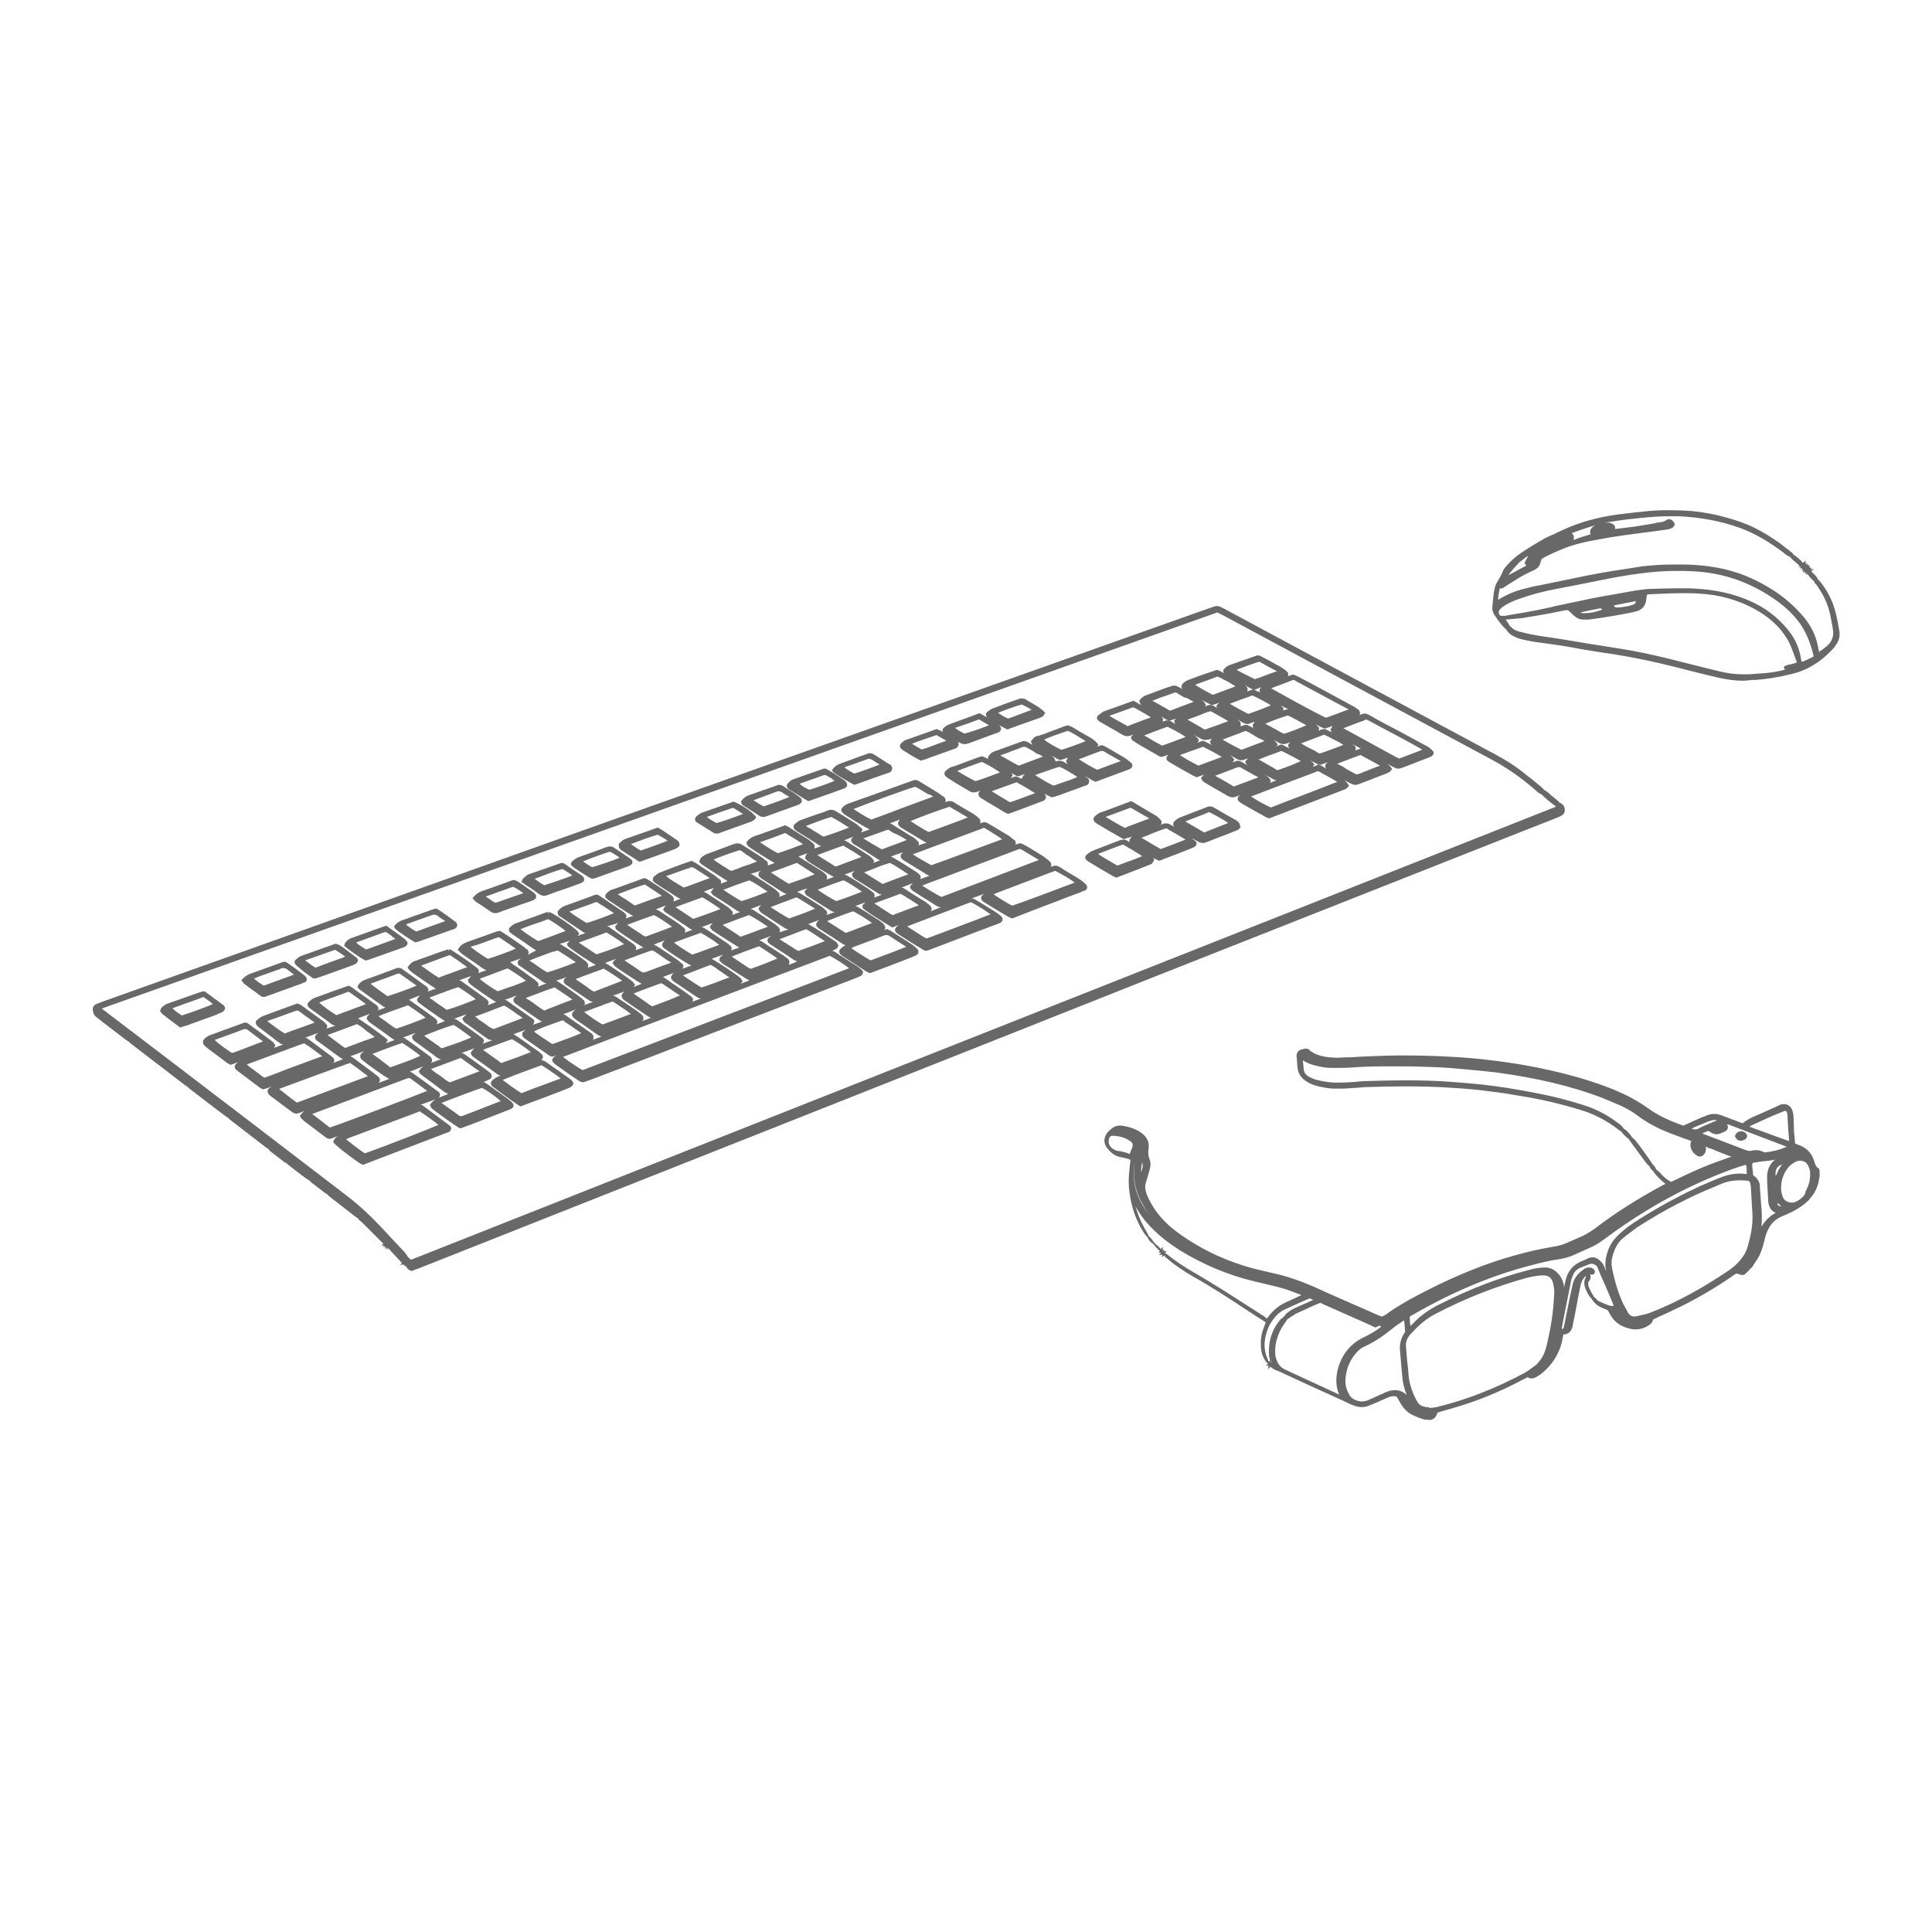
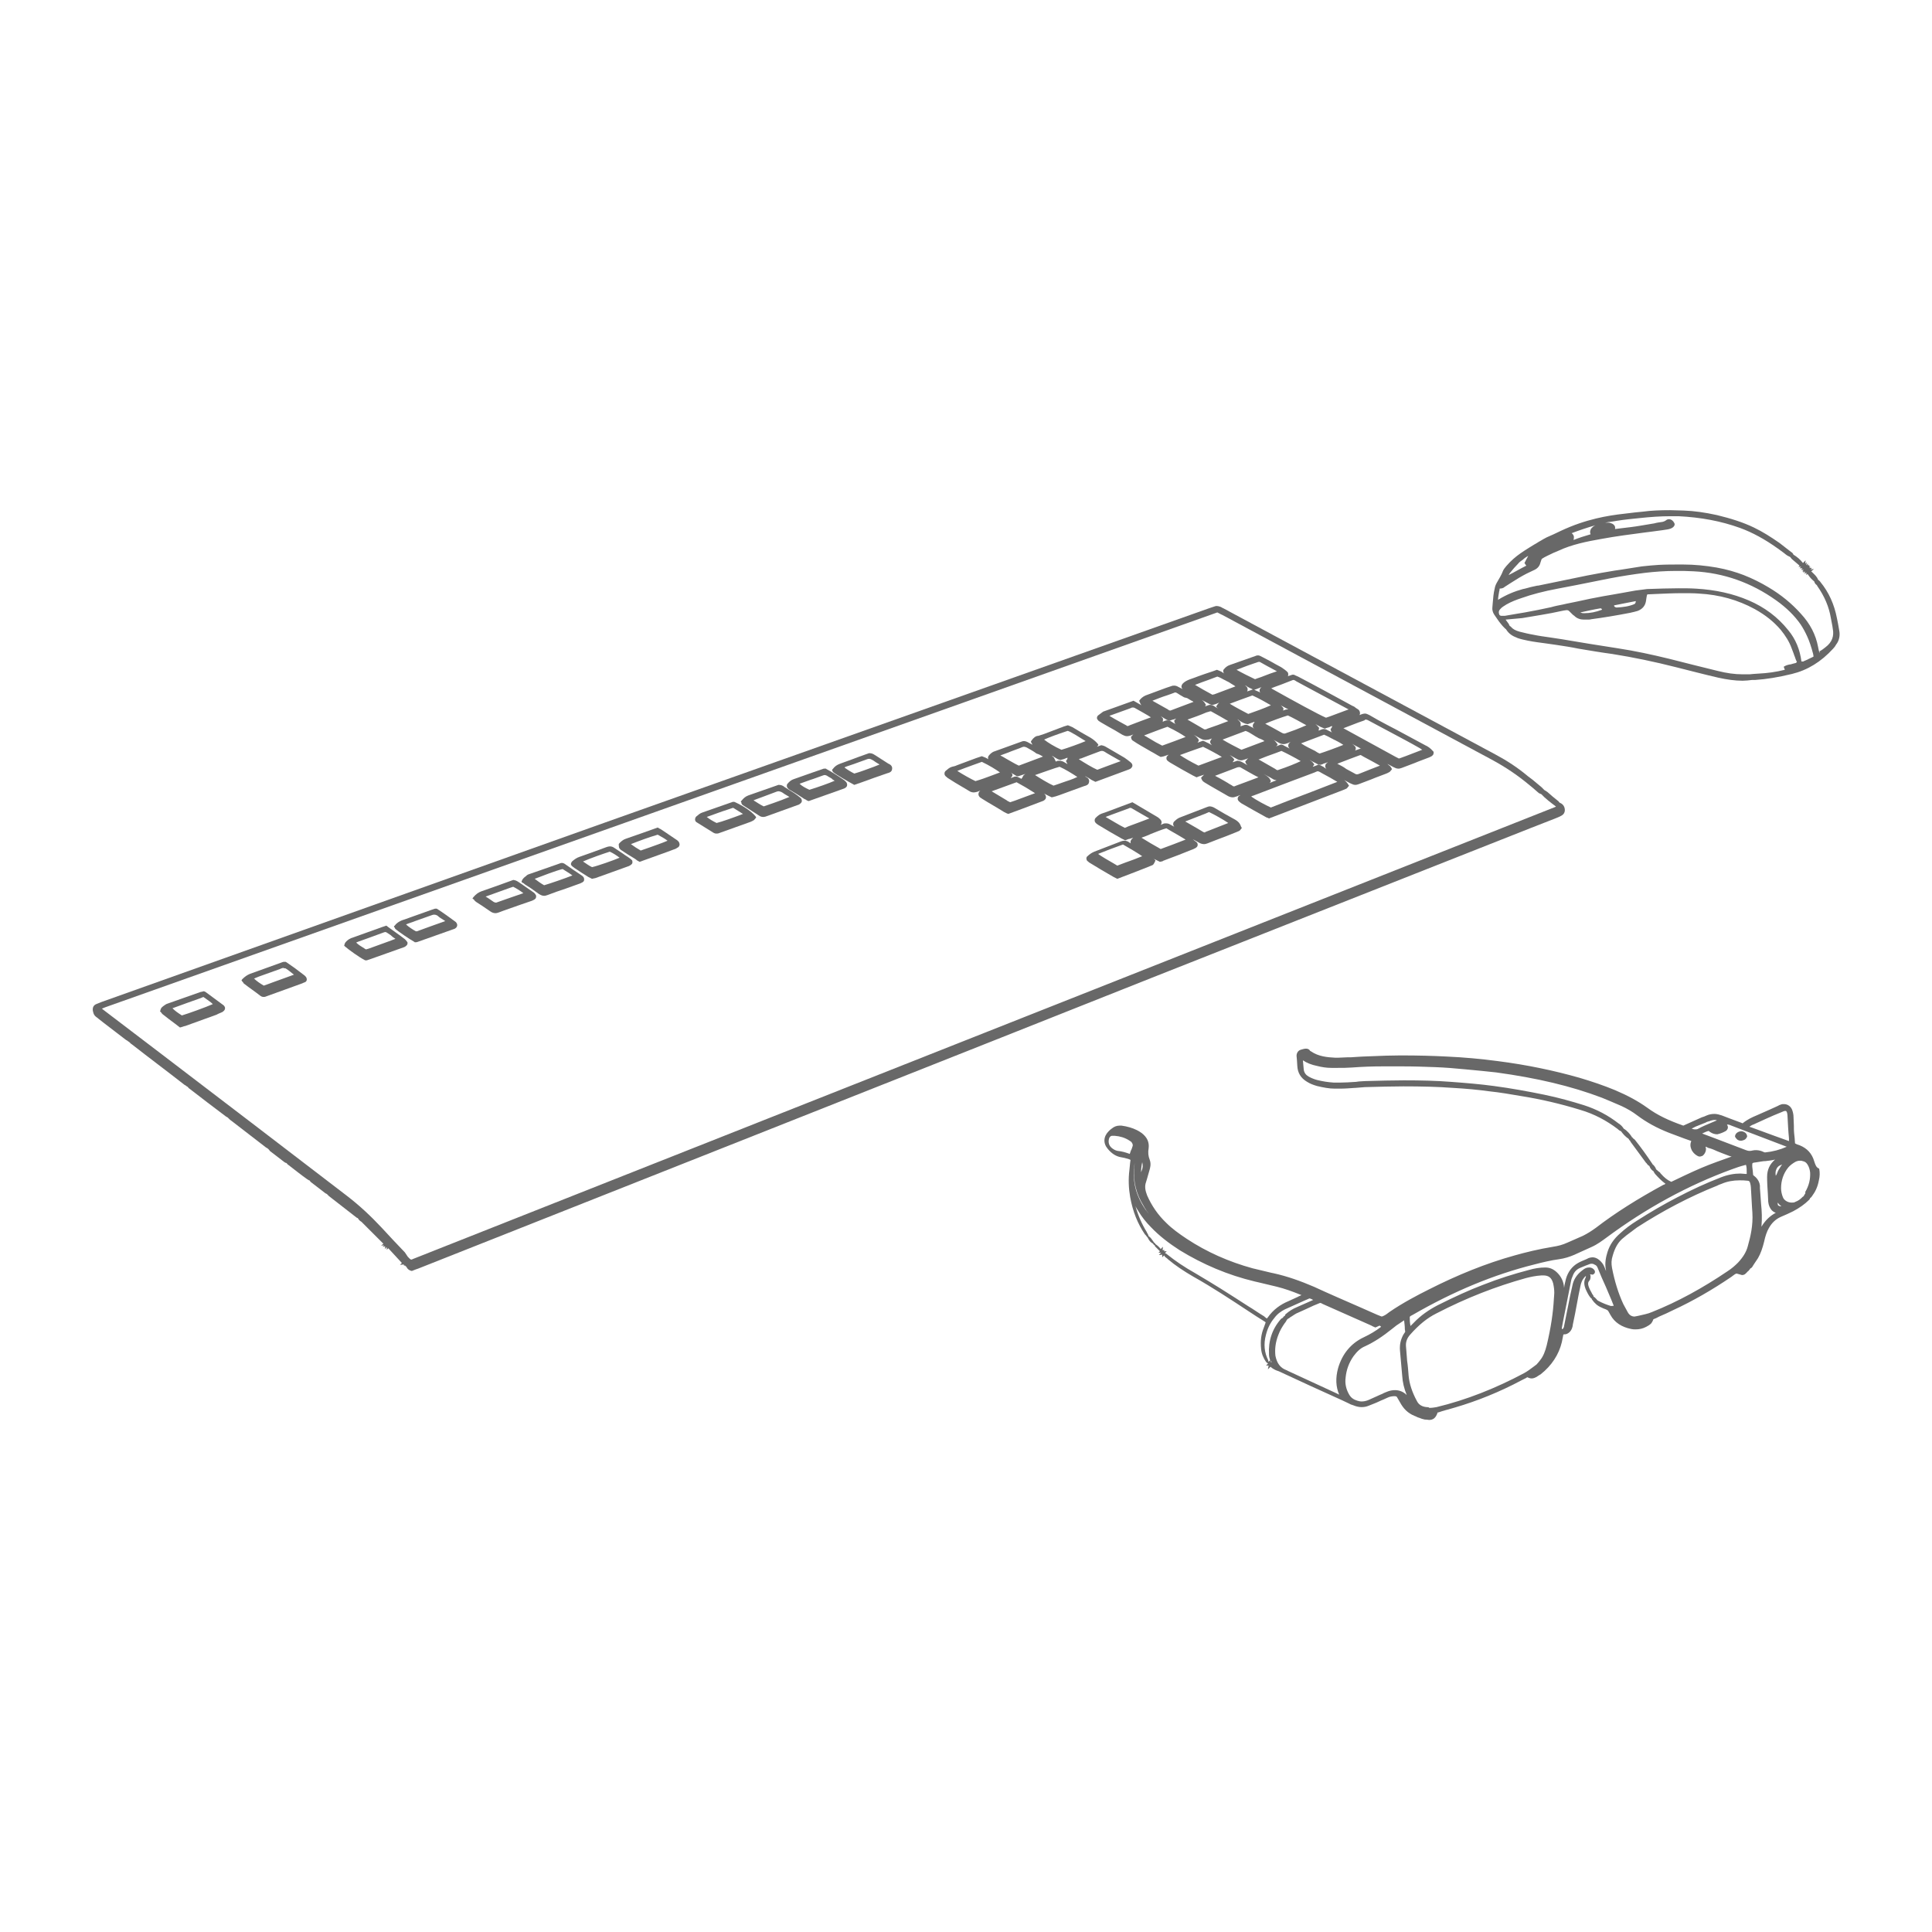
<svg xmlns="http://www.w3.org/2000/svg" id="Layer_1" x="0px" y="0px" viewBox="0 0 512 512" style="enable-background:new 0 0 512 512;" xml:space="preserve">
  <style type="text/css"> .st0{fill:#686868;} </style>
  <g>
    <path class="st0" d="M480.8,307.8c-0.6-2.1-1.9-3.5-3.9-4.3c-0.1,0-0.2-0.1-0.3-0.1c-0.3-0.1-0.6-0.2-0.9-0.4 c0-0.5-0.1-0.9-0.1-1.4c-0.1-0.9-0.2-1.7-0.2-2.6v-0.6c0-0.8-0.1-1.6-0.1-2.4c0-0.5-0.1-1.1-0.3-1.7c-0.3-1-1.2-1.7-2.2-1.7 c-0.3,0-0.6,0-0.8,0.1c-0.3,0.1-0.6,0.2-0.9,0.4l-2.2,1c-1.1,0.5-2.3,1-3.4,1.5c-1.2,0.5-2.5,1.1-3.7,2.1l0,0l-0.2-0.1 c-0.3-0.1-0.5-0.2-0.8-0.3c-0.9-0.3-4.5-1.7-4.5-1.7c-0.6-0.2-1.3-0.4-1.9-0.4c-0.7,0-1.4,0.1-2.1,0.4c-0.4,0.2-0.9,0.4-1.3,0.5 l-4.9,2.2c-4-1.4-6.9-2.8-9.5-4.7c-2.5-1.8-5.3-3.3-8.6-4.7c-2.9-1.2-6.1-2.3-9.5-3.3c-6.7-1.9-13.8-3.4-21.6-4.4 c-4.5-0.6-9-1-13.4-1.2c-3.8-0.2-7.8-0.3-12-0.3H371c-2.4,0-4.9,0.1-7.3,0.2c-0.9,0-1.7,0.1-2.6,0.1c-0.6,0-1.2,0.1-1.7,0.1 s-1,0.1-1.5,0.1H357c-0.8,0-1.5,0.1-2.3,0.1c-0.3,0-0.6,0-0.9,0c-2-0.1-4.4-0.3-6.4-1.7c-0.1,0-0.1-0.1-0.2-0.1 c-0.2-0.4-0.6-0.6-1.1-0.6l0,0c-0.5,0-1,0.2-1.4,0.3c-0.7,0.2-1.1,0.9-1.1,1.6c0,0.4,0.1,0.7,0.1,1.1c0,0.5,0.1,1.1,0.1,1.6 c0.1,1.8,0.9,3.2,2.6,4.2c0.8,0.5,1.6,0.8,2.6,1.1c1.7,0.4,3.2,0.7,4.7,0.7c0.5,0,1,0,1.4,0c1.3,0,2.6-0.1,4-0.2h0.1 c0.8-0.1,1.7-0.1,2.5-0.2c3.9-0.1,7.2-0.2,10.2-0.2c4.8,0,9.1,0.1,13.1,0.4c3.6,0.2,6.7,0.5,9.6,0.9c2.9,0.3,5.8,0.8,8.7,1.3 c5,0.8,10.2,2,15.4,3.6c3.8,1.1,7.1,2.9,10,5.1l0.1,0.1c0.2,0.2,0.5,0.4,0.8,0.5c0.5,0.7,1.1,1.4,2,2c0.1,0.2,0.2,0.4,0.4,0.5 c0,0.1,0.1,0.3,0.2,0.4c1.3,1.8,2.6,3.5,3.9,5.3c0.1,0.1,0.1,0.2,0.2,0.2c0.2,0.3,0.4,0.6,0.8,0.8c0.2,0.6,0.6,1.1,1.1,1.4 c0,0.1,0.1,0.1,0.1,0.2c0.1,0.2,0.2,0.4,0.4,0.6c0.8,0.9,1.6,1.7,2.4,2.3c0,0,0.2,0.2,0.3,0.2c-0.1,0.1-0.2,0.1-0.3,0.2 c-0.1,0-0.2,0.1-0.3,0.1c-6.8,3.7-12.7,7.4-17.9,11.4c-1.1,0.8-2.2,1.5-3.4,2.1c-1.4,0.6-2.7,1.2-4.1,1.8c-1.3,0.6-2.5,0.9-3.8,1.1 c-3.7,0.6-7.4,1.5-10.2,2.3c-7.6,2.1-15.2,5.2-22.7,9c-3.2,1.6-7,3.6-10.5,6c-0.1,0.1-0.3,0.2-0.4,0.3c-0.5,0.4-1,0.7-1.6,0.9 l-0.3-0.1c-0.3-0.1-0.7-0.3-1-0.4l-4.3-1.9c-4.1-1.8-8.3-3.6-12.4-5.5c-3.5-1.5-7.1-2.8-10.8-3.6l-0.5-0.1c-1.7-0.4-3.4-0.8-5-1.2 c-6.2-1.7-12.1-4.3-17.4-7.8c-2.1-1.4-3.9-2.7-5.4-4.2c-2.3-2.2-3.9-4.6-5.1-7.3c-0.5-1.3-0.7-2.4-0.3-3.5l0.3-1 c0.2-0.7,0.4-1.4,0.6-2.1s0.5-1.7,0.1-2.8c-0.4-1-0.5-2-0.3-3.1c0.2-1.6-0.4-2.9-1.8-4c-0.4-0.3-0.9-0.6-1.3-0.8 c-1.2-0.6-2.6-1-4.1-1.2c-0.2,0-0.3,0-0.5,0c-0.8,0-1.5,0.3-2.1,0.8c-0.3,0.2-0.5,0.4-0.8,0.7c-1.4,1.4-1.5,3.2-0.2,4.7 c1,1.2,2.2,2,3.6,2.2c0.5,0.1,1.1,0.2,1.7,0.4l0.3,0.1c0.2,0.1,0.3,0.1,0.4,0.2l-0.1,0.7c-0.1,0.7-0.1,1.4-0.2,2 c-0.3,2.4-0.2,4.8,0.2,7.1c0.7,3.9,2,7.1,3.9,9.9c0.2,0.2,0.4,0.4,0.5,0.6c0.1,0.1,0.1,0.1,0.2,0.2c0.5,1,0.8,1.3,1.5,1.7 c0,0.1,0.1,0.2,0.2,0.3c0,0,0.1,0.1,0.2,0.1c0,0.1,0.1,0.2,0.1,0.3c0.4,0.4,0.8,0.8,1.3,1.3L307,332h0.7l-0.6,0.6l0.9-0.1v0.7 l0.5-0.5l0,0c0.2,0.4,0.5,0.6,0.8,0.8c0.1,0.1,0.1,0.1,0.2,0.2c2,1.7,4.3,3.2,6.7,4.6c5,2.8,10,6.1,14.7,9.2 c1.4,0.9,2.7,1.8,4.2,2.7c0.2,0.1,0.3,0.2,0.3,0.3l-0.5,1.4c-0.7,1.7-0.9,3.5-0.7,5.5c0.1,1.3,0.6,2.5,1.3,3.5 c0.1,0.2,0.4,0.3,0.5,0.4l0,0v0.1l-0.5,0.5h0.7l-0.2,1l0.7-0.7c0.1,0.1,0.1,0.1,0.1,0.1c0.6,0.5,1.2,0.8,1.8,1l0.3,0.1 c5.6,2.6,11.2,5.2,16.8,7.7l1.9,0.9c0.3,0.2,0.7,0.3,1,0.4c0.7,0.3,1.5,0.5,2.2,0.5s1.3-0.1,2-0.4c0.5-0.2,1-0.4,1.5-0.6 c0.8-0.3,1.5-0.7,2.3-1l1.1-0.5c0.6-0.3,1.3-0.4,1.9-0.4c0.5,0,0.6,0.2,0.7,0.4c0.2,0.4,0.5,0.8,0.7,1.2c0.9,1.7,2.1,2.9,3.8,3.6 l0.5,0.2c0.3,0.2,0.7,0.3,1,0.4c0.4,0.2,0.9,0.3,1.3,0.4h0.2c0.4,0,0.7,0.1,0.9,0.1c1.1,0,1.8-0.5,2.3-2h0.2 c0.3-0.1,0.6-0.2,0.9-0.3c0.5-0.1,0.9-0.3,1.4-0.4c0.7-0.2,1.4-0.4,2.1-0.6c5.8-1.7,11.8-4.1,17.6-7.2c0.4-0.2,0.8-0.4,1.2-0.6 l0.3-0.2h0.1c0.4,0.2,0.8,0.3,1.1,0.3c0.5,0,1-0.2,1.6-0.6c0.1-0.1,0.2-0.1,0.3-0.2c0.2-0.1,0.3-0.2,0.5-0.3 c2.9-2.3,4.8-5.2,5.6-8.5c0.1-0.5,0.2-1.1,0.3-1.5l0.1-0.5c0.1-0.1,0.2-0.1,0.4-0.1h0.2c0.8-0.2,1.4-0.8,1.7-1.6 c0.1-0.3,0.2-0.6,0.2-0.9l0.6-2.9c0.3-1.6,0.6-3.2,0.9-4.8l0.1-0.5c0.2-0.8,0.3-1.6,0.5-2.4c0.3-1.2,0.8-1.9,1.4-2.4l0,0 c0,0.2-0.1,0.4-0.1,0.5c-0.6,1.1-0.3,2.2,0,3c0.4,0.9,0.8,1.7,1.3,2.3c0.1,0.1,0.2,0.2,0.3,0.2c0,0.1,0,0.2,0.1,0.3 c0.7,1,1.5,1.7,2.5,2.1c0.1,0.1,0.3,0.1,0.4,0.2c0.5,0.2,0.9,0.3,1.3,0.6l0.2,0.3c0.2,0.3,0.3,0.6,0.5,0.9c1.1,2,3,3.2,5.5,3.7 c0.4,0.1,0.8,0.1,1.2,0.1c0.9,0,1.9-0.2,2.8-0.7c0.4-0.2,0.9-0.5,1.3-0.9c0.2-0.3,0.4-0.6,0.5-0.9c0-0.1,0-0.1,0.1-0.2 c0.5-0.2,1-0.4,1.5-0.7c1.2-0.5,2.5-1.1,3.7-1.7c5.2-2.4,10.4-5.4,15.4-8.8c0.1-0.1,0.3-0.2,0.4-0.3c0.3-0.2,0.6-0.5,1-0.6l1.1,0.3 c0.1,0,0.2,0.1,0.4,0.1c0.3,0,0.5-0.1,0.7-0.2c0.2-0.2,0.5-0.4,0.7-0.7c0.2-0.1,0.3-0.2,0.4-0.4c0.1-0.1,0.2-0.1,0.2-0.2 c0,0,0.1-0.1,0.1-0.2c0.2-0.1,0.4-0.2,0.6-0.5l0.3-0.5c0.4-0.6,0.8-1.2,1.2-1.8c0.7-1.2,1.2-2.7,1.6-4.3c0.3-1.4,0.7-2.7,1.3-3.7 c0.8-1.4,1.8-2.3,3.1-2.9c1.2-0.5,2.3-1,3.3-1.5c1.7-0.9,3.1-1.9,4.2-3c0.1-0.1,0.3-0.3,0.3-0.5c0.2-0.1,0.4-0.3,0.5-0.5 c0.9-1.2,1.5-2.5,1.8-4.1c0.3-1.2,0.3-2.2,0.1-3.2C481.3,309.4,481.1,308.7,480.8,307.8z M478.4,316.3c-0.1,0.2-0.3,0.4-0.4,0.7 c-0.2,0.1-0.3,0.2-0.4,0.3c-0.5,0.5-1,0.9-1.8,1.2c-0.3,0.2-0.6,0.2-1,0.2c-1,0-2-0.6-2.3-1.4c-0.3-0.7-0.5-1.6-0.5-2.4 c0-2,0.6-3.9,1.9-5.5c0.5-0.6,1.2-1.1,1.9-1.5c0.4-0.2,0.8-0.3,1.2-0.3c0.2,0,0.5,0,0.7,0.1c0.6,0.1,1,0.4,1.3,0.9 c0.4,0.6,0.6,1.3,0.7,2.1c0.1,1.8-0.3,3.5-1.3,5.2C478.5,316.2,478.4,316.2,478.4,316.3z M466.7,319c-0.1-0.9-0.1-1.9-0.2-2.8 l-0.1-1.3v-0.2c0-0.2,0-0.4,0-0.5c-0.1-0.9-0.5-1.6-1.1-2.2l-0.7-0.6c0-0.4-0.1-0.7-0.1-1.1c-0.1-0.7-0.2-1.4-0.1-2 c0.1-0.1,0.3-0.2,0.5-0.2l0.7-0.1c0.8-0.1,1.5-0.3,2.3-0.3c0.9-0.1,1.7-0.2,2.5-0.4c-1.4,1.2-2.1,2.7-2.1,4.6c0,1.5,0.1,3,0.2,4.5 c0,0.7,0.1,1.4,0.1,2.1c0.1,0.9,0.4,1.6,0.9,2.2c0.3,0.3,0.7,0.6,1.1,0.7c-1.5,0.8-2.8,2-3.8,3.7C467,322.9,466.9,320.9,466.7,319z M427.1,346.1c-0.1,0-0.1,0-0.2,0c-1-0.3-2.1-0.7-3.4-1.4c-0.2-0.1-0.3-0.3-0.5-0.5c-0.1-0.1-0.2-0.2-0.3-0.3 c-0.1-0.1-0.2-0.2-0.4-0.3c0-0.2-0.1-0.4-0.2-0.5L422,343l-0.2-0.4c-0.3-0.5-0.6-1.1-0.8-1.7c-0.2-0.6-0.2-1.1,0.2-1.5 c0.4-0.5,0.3-1.1,0.3-1.3c0-0.1,0-0.2-0.1-0.3c0,0,0,0,0-0.1h0.1c0.2,0,0.3,0.1,0.5,0.1c0.3,0,0.5-0.3,0.6-0.4 c0.1-0.2,0.1-0.5,0-0.7c-0.3-0.5-0.7-0.7-1.2-0.8c-0.1,0-0.2,0-0.3,0c-0.6,0-1.1,0.2-1.7,0.7c-1.5,1.1-2.4,2.5-2.7,4.1 c-0.2,0.9-0.4,1.8-0.6,2.7l-1.6,8c0,0.2-0.1,0.4-0.2,0.6c0,0.1-0.2,0.2-0.3,0.2h-0.1c0-0.1,0-0.2,0-0.3l0.3-1.6 c0.7-3.5,1.4-7,2.1-10.6c0.1-0.6,0.3-1.2,0.5-1.6c0.4-1.1,1.1-1.8,2.2-2.2c0.4-0.2,0.8-0.3,1.2-0.5c0.3-0.1,0.5-0.2,0.8-0.3 c0.2-0.1,0.5-0.2,0.7-0.2c0.3,0,0.5,0,0.8,0.2c0.5,0.2,0.7,0.4,0.9,0.9c0.7,1.7,1.4,3.4,2.2,5.1l1.4,3.3c0.2,0.5,0.4,1,0.6,1.5v0.1 c0,0.1-0.1,0.1-0.2,0.1C427.3,346,427.2,346.1,427.1,346.1z M323.5,341.5c-2.1-1.3-4.4-2.7-6.6-4c-3.2-1.8-5.5-3.4-7.5-5 c-0.2-0.2-0.4-0.3-0.6-0.4c0,0,0,0-0.1,0l0,0l0.5-0.5h-0.8l0.3-0.3h-0.6l0.1-0.9l-0.6,0.6c-0.4-0.5-0.8-0.9-1.4-1.3 c0-0.1-0.1-0.2-0.2-0.3c0,0-0.1-0.1-0.2-0.1c0-0.1,0-0.1-0.1-0.2l-0.2-0.3c-0.3-0.4-0.6-0.9-1.1-1.2l-0.1-0.3 c-0.1-0.3-0.3-0.5-0.4-0.8c-1.3-2.1-2.3-4.4-3-6.9c0.2,0.5,0.5,0.9,0.8,1.4c0.9,1.5,2,2.9,3.4,4.3c2.1,2.2,4.7,4.2,7.5,6 c6.2,3.8,12.8,6.6,19.9,8.3l1.3,0.3c1.5,0.4,3.1,0.7,4.6,1.1c2,0.5,4,1.2,6.2,2.1c0.1,0,0.2,0.1,0.3,0.1c-0.3,0.2-0.7,0.3-1,0.5 c-0.8,0.4-1.6,0.7-2.4,1.1c-2.2,0.9-4.1,2.3-5.5,4.3c-0.1,0.1-0.2,0.2-0.2,0.3c-0.1,0-0.3-0.1-0.5-0.3c-0.1-0.1-0.2-0.1-0.2-0.2 c-1.5-0.9-2.9-1.9-4.4-2.8C328.2,344.5,325.9,343,323.5,341.5z M295.3,301h0.1c1.4,0.1,2.7,0.5,3.8,1.2c0.2,0.1,0.4,0.3,0.6,0.4 c0.4,0.5,0.5,0.9,0.3,1.3c-0.1,0.3-0.2,0.7-0.4,1c-0.1,0.3-0.2,0.6-0.3,0.9l0,0c-1.1-0.4-2.1-0.7-3.2-0.8c-0.6-0.1-1.1-0.4-1.6-0.8 c-0.8-0.7-1-1.7-0.6-2.7c0.2-0.3,0.4-0.5,0.7-0.5C294.9,301,295.1,301,295.3,301z M301.7,302.4c0.2,0.3,0.3,0.7,0.2,1.1 C302,303.1,301.9,302.7,301.7,302.4z M303.6,320.6c-1.3-1.9-2.2-3.8-2.7-5.8c-0.5-2.2-0.6-4.4-0.2-6.6c-0.5,3.6,0,7,1.7,10.2 c0.6,1.1,1.2,2.2,2,3.2C304.1,321.3,303.9,320.9,303.6,320.6z M302.4,310.7c0-0.9,0.1-1.8,0.3-2.7c0.2,0.8,0.2,1.5-0.2,2.4 C302.5,310.4,302.4,310.6,302.4,310.7z M335.5,353.7c0.4-1.6,1.1-3.1,2.2-4.4c0.8-1.1,1.8-1.8,2.8-2.3c1.6-0.7,3.3-1.5,4.9-2.2 l1.6-0.7h0.1l0,0c0.3,0.1,0.6,0.2,0.9,0.4l-0.9,0.4c-1.1,0.5-2.3,1-3.4,1.5c-1.2,0.5-2.1,1.1-2.9,1.8c-0.2,0.1-0.2,0.3-0.3,0.5 c-0.2,0.1-0.4,0.2-0.5,0.5c-0.2,0.1-0.3,0.2-0.5,0.3c-2.4,2.7-3.4,5.9-3.2,9.4c0,0.5,0.1,1,0.3,1.6l-0.4,0.4c0-0.1-0.1-0.2-0.1-0.4 C335.1,358.5,334.8,356.3,335.5,353.7z M336.8,360.5c0.1,0.2,0.1,0.3,0.2,0.5h-0.2V360.5z M338.8,353.7c0.4-1.1,1-2.1,1.7-3.1 l0.1-0.1c0.1-0.2,0.3-0.4,0.4-0.7c0.1-0.1,0.2-0.2,0.3-0.3c0.2-0.1,0.4-0.2,0.5-0.3l0.1-0.1c0.2-0.1,0.3-0.2,0.5-0.3 c0.4-0.3,0.8-0.5,1.1-0.7c1.6-0.7,3.1-1.4,4.6-2.1l1.7-0.7h0.1c0.2,0,0.3,0.1,0.5,0.2l0.2,0.1c4.1,1.8,8.3,3.7,12.4,5.5 c0.3,0.1,0.6,0.3,0.8,0.4l0.7,0.3l1.1-0.5c0.2,0.1,0.3,0.2,0.4,0.3l-0.1,0.1c-1.3,1-2.8,1.9-4.5,2.7c-3.4,1.6-5.7,4.4-6.8,8.2 c-0.7,2.6-0.6,4.9,0.3,7c-0.2-0.1-0.4-0.2-0.6-0.3l-13-6c-0.1-0.1-0.2-0.1-0.4-0.2c-1.6-0.6-2.5-1.8-2.9-3.8 C337.8,357.6,338,355.7,338.8,353.7z M356.6,365.1c0.2-2.1,0.9-4,2.1-5.7c0.9-1.2,1.8-2.1,3-2.6c2.4-1.1,4.7-2.6,7.3-4.7 c0.7-0.6,1.4-1.1,2.2-1.6c0.3-0.2,0.9-0.6,0.9-0.6c0.1,0.8,0.2,1.6,0.2,2.4l0.1,0.6l-0.1,0.2c-0.1,0.2-0.3,0.4-0.4,0.6 c-0.7,1.3-1,2.6-0.9,4.1c0.2,2.1,0.4,4.4,0.6,6.8c0.1,1.7,0.5,3.4,1.2,5.1c-0.9-0.9-2-1.3-3.1-1.3c-0.6,0-1.2,0.1-1.8,0.3 c-0.5,0.2-1.1,0.4-1.6,0.7l-0.5,0.2c-0.4,0.2-0.7,0.3-1.1,0.5c-0.7,0.3-1.3,0.6-2,0.9s-1.3,0.4-1.9,0.4c-0.4,0-0.7-0.1-1.1-0.2 c-1-0.3-1.7-0.8-2.2-1.7C356.7,368.1,356.4,366.6,356.6,365.1z M378.1,372.9c-1.2-0.1-2.1-0.6-2.6-1.6c-1.3-2.4-2-4.6-2.2-6.7 c-0.1-1.3-0.2-2.7-0.4-4l-0.2-2.6c0-0.4-0.1-0.8-0.1-1.2c-0.1-1.2,0.3-2.2,1.1-3.1c2.3-2.6,4.5-4.4,6.9-5.6 c8.1-4.2,15.9-7.2,23.8-9.4c1.2-0.3,2.5-0.6,4.1-0.7c0.2,0,0.4,0,0.5,0c1.4,0,2.2,0.6,2.6,2.1c0.2,0.9,0.3,1.7,0.3,2.5 c0,0.4-0.1,1.5-0.1,1.5c-0.2,3.8-0.8,7.8-1.9,12.4c-0.4,1.6-0.9,2.9-1.7,3.9c-0.3,0.4-0.7,0.9-1,1.2c-0.3,0.2-0.5,0.4-0.8,0.6 c-0.8,0.6-1.6,1.2-2.5,1.7c-7.5,4-15.3,7.1-23.2,9c-0.6,0.1-1.2,0.2-1.9,0.2C378.6,372.9,378.4,372.9,378.1,372.9z M409.5,335.9 L409.5,335.9c-1.4,0-2.8,0.2-4.5,0.7c-3.8,1-7.7,2.2-12,3.9c-3.7,1.4-7.6,3.2-12,5.4c-2.3,1.2-4.5,2.7-6.3,4.6l-0.3,0.3 c-0.2,0.2-0.4,0.4-0.6,0.6c-0.2-0.9-0.2-1.7-0.2-2.4c0.1-0.2,0.3-0.3,0.5-0.4l0.2-0.1c10.9-6.3,21.5-10.7,32.3-13.4 c2.3-0.6,4.4-1.1,6.6-1.4c1.4-0.2,2.7-0.6,4.1-1.2l0.2-0.1c1.4-0.6,2.8-1.3,4.2-1.9c1.6-0.7,2.9-1.7,4-2.5 c10.5-7.8,21.7-13.9,33.2-18.1c1.1-0.4,2.2-0.8,3.4-1.1c0.1,0,0.2-0.1,0.4-0.1c0.2,0.6,0.2,1.3,0.2,2.1c0,0.1,0,0.2,0,0.3h-0.2 c-0.1,0-0.1,0-0.2,0c-0.4,0-0.8-0.1-1.3-0.1c-1.6,0-3.3,0.3-5.1,1c-3.9,1.5-7.8,3.3-11.6,5.3c-3.5,1.8-7.1,3.9-10.7,6.2 c-1.6,1-3.1,2.1-4.5,3.4c-1.6,1.4-2.7,3-3.3,4.9c-0.4,1.3-0.8,3-0.4,4.8c0,0.1,0,0.1,0,0.2c-0.1-0.3-0.3-0.7-0.4-1 c-0.3-0.8-0.8-1.4-1.4-1.9s-1.2-0.7-1.8-0.7c-0.3,0-0.7,0.1-1,0.2l-0.6,0.3c-0.7,0.3-1.5,0.6-2.2,1c-1.6,0.9-2.7,2.4-3.2,4.2 c-0.2,0.8-0.4,1.6-0.5,2.4l0,0c-0.1-1.7-0.8-3.1-2-4.2C411.6,336.3,410.7,335.9,409.5,335.9z M438.9,309.9c-0.2-0.6-0.6-1.1-1-1.4 c0-0.1,0-0.1-0.1-0.2c-1.4-2.1-2.9-4.2-4.5-6.2c-0.2-0.2-0.3-0.3-0.5-0.4c-0.1-0.2-0.2-0.3-0.4-0.4c0,0,0,0,0-0.1 c-0.5-0.7-1.1-1.5-2.1-2.1c-0.3-0.5-0.7-0.9-1.1-1.2c-0.1-0.1-0.2-0.1-0.3-0.2c-2.7-2.1-5.7-3.7-9.1-4.8c-3.2-1-6.7-2-10.6-2.8 c-4.4-0.9-8.8-1.7-13.3-2.3c-3.7-0.5-7.4-0.8-11.4-1.1c-3.8-0.3-7.9-0.4-12.5-0.4c-3,0-6.3,0.1-10.3,0.2c-0.5,0-1.1,0.1-1.6,0.1 l-0.7,0.1c-1.6,0.1-3,0.2-4.3,0.2c-0.5,0-1.1,0-1.6,0c-1.5-0.1-2.9-0.3-4.5-0.7c-0.7-0.2-1.5-0.5-2.2-0.9s-1.2-1-1.3-1.9 c-0.1-0.7-0.1-1.5-0.2-2.2c0-0.1,0-0.1,0-0.2c1,0.7,2.3,1.2,3.8,1.5c1.2,0.3,2.4,0.5,3.7,0.5h1.7c1.3,0,2.5,0,3.8-0.1 c2.7-0.2,5.4-0.3,8.1-0.3h0.7c1.5,0,3.1,0,4.6,0c3,0,5.9,0.1,8.6,0.2c2.6,0.1,5.2,0.3,8.2,0.6c3,0.3,5.5,0.5,8,0.8 c10.9,1.5,19.8,3.6,28,6.7c1.5,0.6,3.1,1.3,5.2,2.2c1.5,0.7,2.9,1.5,4.2,2.5c2.4,1.8,5.1,3.3,8.4,4.6c1.3,0.5,2.7,1,4,1.5l1.7,0.6 c0.1,0,0.2,0.1,0.2,0.1c-0.3,0.7-0.3,1.4,0,2.1c0.3,0.8,0.9,1.4,1.6,1.8c0.2,0.1,0.4,0.2,0.6,0.2c0.3,0,0.5-0.1,0.8-0.2 c0.5-0.4,0.8-0.9,0.9-1.6c0-0.3,0-0.5-0.1-0.7c0-0.1,0-0.1,0-0.1c0.2,0,0.3,0.1,0.5,0.2s0.4,0.2,0.6,0.2c0.4,0.1,0.8,0.3,1.1,0.4 l0.9,0.4c0,0,2.5,1,3.1,1.2c0.1,0,0.2,0.1,0.3,0.1c0.1,0,0.3,0.1,0.4,0.1c-2.8,1-5.4,1.9-8,3c-2.8,1.2-5.5,2.5-8,3.7 c-1.1-0.5-1.9-1.2-2.7-2.1c-0.1-0.1-0.2-0.2-0.3-0.4C439.4,310.4,439.2,310.1,438.9,309.9z M457.4,299.7c0.5-0.4,0.7-1,0.3-1.6 c0,0,0,0,0-0.1c0.5,0,0.9,0.2,1.4,0.4l14.4,5.5c-1.8,0.8-3.7,1.3-5.7,1.5h-0.1c-0.1,0-0.2-0.1-0.3-0.1c-0.6-0.3-1.3-0.5-2-0.5 c-0.3,0-0.6,0-1,0.1c-0.3,0.1-0.5,0.1-0.8,0.1s-0.6-0.1-0.9-0.2c-2.8-1.1-5.6-2.1-8.4-3.2l-3.2-1.2c0.1-0.1,0.3-0.1,0.4-0.2 c0.4-0.2,0.9-0.4,1.3-0.5c0.1,0.1,0.3,0.2,0.4,0.3c0.6,0.4,1.2,0.6,1.9,0.6C456,300.4,456.7,300.1,457.4,299.7z M474.1,302 c0,0.2,0,0.3,0,0.4c-2.6-0.9-5.2-1.9-7.7-2.8c-0.9-0.3-1.8-0.7-2.8-1c0.3-0.2,0.7-0.5,1.1-0.6c2-0.9,4.7-2.2,7.5-3.3 c0.4-0.2,0.7-0.3,0.9-0.3c0.2,0,0.5,0,0.6,1.2c0.1,2,0.2,4.1,0.4,6.1V302z M470.7,310c0.2-0.6,0.6-1,1.1-1.2 c0.2-0.1,0.3-0.1,0.5-0.2c-0.2,0.2-0.3,0.4-0.5,0.7c-0.3,0.5-0.6,0.9-0.8,1.5c-0.1,0.3-0.2,0.5-0.4,0.8 C470.5,311,470.5,310.5,470.7,310z M471.1,318.7c0.3,0.4,0.6,0.7,1,1c-0.5,0-0.8-0.2-0.9-0.3C471.1,319.2,471.1,319,471.1,318.7z M453.6,297.5c-1.2,0.5-2.4,1-3.5,1.6c-0.3,0.2-0.6,0.2-0.9,0.2s-0.6-0.1-0.9-0.2c0.7-0.4,1.4-0.7,2.2-1c0.5-0.2,1-0.4,1.5-0.6 c0.3-0.2,0.7-0.3,1.1-0.4l0.2-0.1c0.4-0.1,0.7-0.2,1.1-0.2c0.2,0,0.4,0,0.6,0.1C454.5,297.1,454.1,297.3,453.6,297.5z M430.2,345.6 c-1.3-2.8-2.3-6-3-9.6c-0.2-1.1-0.2-2.1,0.2-3.3c0.6-2.1,1.5-3.7,3-4.8l0.6-0.5c0.9-0.7,1.9-1.4,2.8-2.1c6.8-4.4,14-8.2,21.3-11.1 l0.4-0.2c0.3-0.1,0.5-0.2,0.8-0.3c1.4-0.6,3-0.9,4.7-0.9c0.7,0,1.3,0,2.1,0.1c0.4,0,0.6,0.2,0.7,0.6s0.2,0.8,0.2,1.1 c0.1,1.8,0.2,3.6,0.3,5.3l0.1,1.5c0.2,3.4-0.5,6.3-1.2,8.8c-0.4,1.6-1.3,3-2.6,4.4c-0.8,0.8-1.7,1.6-2.8,2.3 c-6.5,4.4-13.2,8.1-20,10.8c-1.1,0.5-2.4,0.7-3.6,1l-0.5,0.1c-0.2,0-0.4,0.1-0.5,0.1c-0.8,0-1.4-0.4-1.8-1.1 C431,347.1,430.6,346.3,430.2,345.6z" />
    <path class="st0" d="M405.5,219.5c2.3-0.9,4.6-1.8,6.9-2.7c0.5-0.2,1-0.4,1.5-0.7s0.8-0.8,0.8-1.4c0-0.6-0.2-1.1-0.6-1.5 c-0.2-0.2-0.4-0.3-0.6-0.4c-0.1,0-0.1-0.1-0.2-0.1l-0.1-0.1c-0.1-0.2-0.3-0.4-0.5-0.5c-0.9-0.7-1.7-1.4-2.6-2.2 c-0.2-0.1-0.4-0.3-0.6-0.4l-0.2-0.1l-0.2-0.2c-0.2-0.2-0.4-0.4-0.6-0.6c-0.8-0.7-1.6-1.3-2.4-2l-1.2-0.9c-2.6-2.2-5.5-4.1-8.5-5.7 c-18.8-10.1-37.6-20.2-56.4-30.3l-15.8-8.5c-0.3-0.1-0.5-0.3-0.8-0.4c-0.3-0.1-0.6-0.2-0.9-0.2c-0.2,0-0.4,0-0.6,0.1 c-0.5,0.2-1,0.3-1.5,0.5L160,218.1L27,265.5c-0.5,0.2-1,0.4-1.5,0.6c-0.7,0.3-1,0.9-0.9,1.7c0.1,0.5,0.2,1.2,0.9,1.7 c0.1,0.1,0.2,0.2,0.3,0.2l0.2,0.2l1.4,1.1c2,1.5,4,3.1,6,4.6c0.2,0.1,0.4,0.2,0.6,0.4l0.2,0.1c0.1,0.1,0.1,0.1,0.2,0.2 c0.2,0.2,0.4,0.4,0.6,0.5c4.6,3.6,9.3,7.1,13.9,10.7c0.2,0.1,0.4,0.2,0.6,0.4c0.1,0,0.1,0.1,0.2,0.1l0.1,0.1 c0.1,0.1,0.2,0.3,0.4,0.4c3.2,2.5,6.4,4.9,9.7,7.4c0.2,0.1,0.4,0.2,0.5,0.3l0.1,0.1c0.1,0.1,0.1,0.1,0.2,0.2 c0.2,0.2,0.4,0.4,0.6,0.5c3.1,2.4,6.1,4.7,9.2,7.1c0.2,0.1,0.4,0.2,0.6,0.4l0.1,0.1l0,0c0.1,0.1,0.2,0.2,0.3,0.4c1.3,1,2.6,2,3.9,3 c0.2,0.1,0.3,0.2,0.5,0.2l0,0l0.1,0.1c0.1,0.1,0.2,0.3,0.4,0.4c1.7,1.3,3.3,2.6,5,3.8c0.2,0.1,0.3,0.2,0.5,0.3H82l0,0 c0.1,0.1,0.2,0.2,0.3,0.4c1.3,1,2.6,2,3.9,3c0.2,0.1,0.3,0.2,0.4,0.2l0,0l0.1,0.1c0.2,0.2,0.3,0.3,0.5,0.5c2.4,1.9,4.8,3.7,7.2,5.6 c0.1,0.1,0.3,0.2,0.4,0.2c0.2,0.3,0.4,0.6,0.7,0.8c0.1,0.1,0.2,0.1,0.3,0.2c0.6,0.6,1.3,1.3,1.9,1.9c0.8,0.8,1.5,1.5,2.3,2.3 c0.3,0.3,0.6,0.6,0.9,0.9c0.2,0.2,0.4,0.4,0.6,0.6l0.1,0.1l-0.6,0.5l0.8-0.1l-0.4,0.4l0.6-0.1v0.1l0.1-0.1l0,0L102,331l0.5-0.5v0.7 l0.4-0.4c1.2,1.3,2.4,2.6,3.6,3.9l-0.5,0.5l1-0.1l0.1,0.4l0.2-0.2l0,0c0.1,0.2,0.2,0.3,0.4,0.4c0.2,0.5,0.6,0.9,1.3,1.1h0.2 l0.5-0.2c0.3-0.1,0.7-0.3,1.1-0.4c0,0,172-68.1,194.5-77.1L405.5,219.5z M107.3,331.9c-2.1-2.2-4.2-4.4-6.2-6.6 c-2.8-3-5.9-5.9-9.3-8.5c-16.8-12.9-33.6-25.7-50.5-38.6L27.9,268c-0.3-0.2-0.6-0.5-0.9-0.7l0,0c0.3-0.1,0.7-0.3,1-0.4l294.6-104.6 l0.4,0.2c0.4,0.2,0.7,0.4,1,0.5l20.1,10.8c17.1,9.2,34.1,18.3,51.2,27.5c3.7,2,6.8,4.1,9.7,6.5c0.9,0.7,1.8,1.5,2.6,2.2 c0.2,0.2,0.4,0.3,0.7,0.4c0.1,0,0.2,0.1,0.2,0.1c0.9,1,2.7,2.4,3.8,3.2v0.1c-101,40-202,79.9-303,119.9c-0.1,0.1-0.3,0.1-0.4,0.1 l0,0c-0.2-0.1-0.4-0.3-0.6-0.5c-0.1-0.1-0.1-0.2-0.2-0.2L107.3,331.9z" />
    <path class="st0" d="M487.4,167c-0.1-0.6-0.2-1.1-0.3-1.7c-0.1-0.5-0.2-1-0.3-1.5c-0.7-3.6-2.1-6.8-4.4-9.6 c-0.1-0.2-0.3-0.3-0.5-0.5l-0.1-0.1c-0.3-0.8-0.9-1.3-1.4-1.8c-0.1-0.1-0.3-0.3-0.4-0.4l0.7-0.6l-0.9,0.1l0.4-0.4h-0.5v-0.1 l-0.2,0.2l0,0v-0.1l0.3-0.3h-0.3v-0.4l-0.4,0.4l0,0l0.4-0.4h-0.4v-0.5l-0.4,0.5v-0.1l0,0l0,0l0.1-0.7l-0.4,0.4l0.1-0.9l-0.7,0.7 c-0.7-0.9-1.5-1.6-2.5-2.2c0,0-0.1-0.1-0.1-0.2c-0.1-0.2-0.3-0.4-0.5-0.5l-0.4-0.3c-0.9-0.7-1.8-1.4-2.7-2.1 c-2.3-1.6-4.5-3-6.8-4.1c-2.9-1.4-6.1-2.4-9.8-3.3c-3.2-0.7-6-1.1-8.8-1.2c-1.2,0-2.4-0.1-3.6-0.1c-2.7,0-5.1,0.1-7.3,0.4 c-0.7,0.1-1.3,0.1-2,0.2c-0.8,0.1-1.7,0.2-2.5,0.3c-2.8,0.3-5.3,0.7-7.8,1.3c-2.9,0.7-6,1.7-9.4,3.3c-0.6,0.3-1.3,0.6-1.9,0.9 c-0.6,0.3-1.2,0.5-1.8,0.8c-0.6,0.3-1.1,0.6-1.6,0.9c-0.6,0.3-1.1,0.7-1.7,1l-1.3,0.8c-0.8,0.5-1.6,1-2.3,1.5 c-1.3,0.9-2.6,2-3.8,3.4c-0.3,0.4-0.7,0.8-0.9,1.3c-0.4,1.1-1,2-1.5,2.9c-0.3,0.5-0.6,1.1-0.7,1.8c-0.3,1.2-0.4,2.5-0.5,3.7 c0,0.4-0.1,0.8-0.1,1.2c-0.1,0.7,0.1,1.4,0.5,2c0.7,1,1.2,1.8,1.8,2.5c0.3,0.4,0.6,0.7,0.9,1l0.2,0.2c0.1,0.1,0.1,0.1,0.2,0.1 c0,0.1,0,0.1,0.1,0.2c0.7,1.1,1.7,1.7,2.8,2.1l0.2,0.1c0.9,0.3,1.8,0.5,2.8,0.7c1.5,0.3,3.1,0.5,4.6,0.7c0.9,0.1,1.9,0.3,2.8,0.4 c2,0.3,4,0.6,5.9,1c3,0.5,5.9,1,8.9,1.4c5.7,0.9,11.4,2.1,16.9,3.5c3.6,0.9,7.4,1.9,11.3,2.8c2.3,0.5,4.4,0.8,6.4,0.8 c0.8,0,1.7-0.1,2.5-0.2c0.2,0,0.4,0,0.6,0h0.2c3-0.2,6.1-0.7,9.8-1.6c4.1-1,7.7-3.2,10.9-6.7c0.3-0.3,0.6-0.7,0.8-1.1 C487.4,169.8,487.7,168.4,487.4,167z M397.2,162.2c0-0.3,0.2-0.6,0.4-0.8c0.4-0.5,1-0.8,1.6-1.2c1.4-0.8,2.8-1.3,4-1.7 c2.8-1,5.9-1.8,9.6-2.5l5.2-1c2.8-0.6,5.7-1.1,8.5-1.7c3.1-0.6,6.3-1.1,9.5-1.5c2.6-0.3,5.3-0.5,8.2-0.5c1.5,0,3,0,4.6,0.1 c8,0.4,15.3,3,21.9,7.7c2.8,2,4.9,4.1,6.5,6.4c0.6,0.9,1.2,2,1.7,3.1c0.6,1.3,1.1,2.8,1.6,4.7c0,0.2,0.1,0.4,0.1,0.6 c0,0.1,0,0.1,0,0.1c-0.5,0.3-1.1,0.5-1.6,0.8c-0.4,0.2-0.8,0.3-1.1,0.5c-0.1,0-0.1,0-0.2,0s-0.2,0-0.3,0c-0.4-3.1-1.5-5.9-3.5-8.3 c-2.8-3.5-6.3-6.1-10.5-7.9c-4.2-1.8-8.8-2.8-13.9-3.1c-1.5-0.1-3.1-0.1-4.7-0.1c-2.5,0-5.2,0.1-8.3,0.2c-1,0.1-2.1,0.3-3.1,0.4 c-1.3,0.2-2.6,0.5-3.9,0.7c-1.5,0.3-3,0.5-4.6,0.8c-2.3,0.4-4.6,0.9-6.9,1.4c-1.3,0.3-2.6,0.5-3.8,0.8c-1,0.2-2.1,0.4-3.1,0.7 c-2.3,0.5-4.7,1-7,1.4l-1.8,0.3c-1.2,0.2-2.3,0.4-3.5,0.6c-0.1,0-0.3,0-0.5,0s-0.3,0-0.5,0c-0.1,0-0.3-0.1-0.4-0.2 C397.2,162.6,397.2,162.4,397.2,162.2z M433.5,159.3c0,0.3-0.1,0.7-0.4,0.8c-1.4,0.6-2.9,0.8-4.7,0.9c-0.1,0-0.4-0.1-0.5-0.2 c0,0-0.1-0.1-0.2-0.3c0.1,0,0.1-0.1,0.2-0.1C429.7,160,431.6,159.7,433.5,159.3L433.5,159.3z M424.5,161.6 c-1.6,0.6-3.1,0.9-4.6,0.9h-0.3c-0.3,0-0.5-0.1-0.8-0.2l0,0c1.8-0.4,3.6-0.8,5.4-1.1l0,0c0,0,0.1,0,0.1,0.1 C424.5,161.3,424.6,161.5,424.5,161.6z M403.4,163.8c3.4-0.6,7-1.1,10.5-1.9l0.5-0.1c0.2,0,0.5-0.1,0.7-0.1c0.1,0,0.1,0,0.2,0 s0.3,0,0.6,0.3c0.3,0.3,0.6,0.6,0.9,0.9l0.4,0.3c0.7,0.7,1.6,1,2.5,1c0.1,0,0.2,0,0.3,0c0.2,0,0.4,0,0.7,0c0.3,0,0.7,0,1-0.1 c3.1-0.4,6.7-1,10.3-1.7c0.8-0.2,1.4-0.3,2-0.5c1.3-0.5,2-1.4,2.2-2.6c0.1-0.5,0.1-0.9,0.2-1.3l0.1-0.4c0.1-0.1,0.2-0.1,0.4-0.1 l2.2-0.1c2.2-0.1,4.5-0.2,6.8-0.2c1.6,0,3,0,4.3,0.1c5.5,0.3,10.4,1.7,14.8,4.1c2.9,1.6,5.1,3.4,6.9,5.5c1.3,1.6,2.3,3.2,2.9,4.9 c0.2,0.6,0.5,1.2,0.7,1.9c0.2,0.4,0.3,0.9,0.5,1.3c0,0.1,0.1,0.2,0.2,0.4c-0.1,0.2-0.2,0.2-0.3,0.3c-0.3,0.1-0.5,0.1-0.8,0.2 c-0.3,0.1-0.6,0.2-0.9,0.2c-0.4,0.1-0.9,0.2-1.5,0.6l0.3,0.8c-2.4,0.6-4.7,0.9-6.8,1c-0.5,0-1,0.1-1.5,0.1 c-0.6,0.1-1.2,0.1-1.7,0.1c-0.4,0-0.8,0-1.2,0c-2.1,0-4.2-0.3-6.6-0.9c-4.1-1-8.1-2-12.8-3.2c-4.5-1.1-9.1-2.1-13.7-2.8 c-2.5-0.4-5.1-0.8-7.6-1.2c-2.4-0.4-4.8-0.8-7.2-1.2c-1.1-0.2-2.2-0.3-3.3-0.5c-1.4-0.2-2.9-0.4-4.3-0.7c-1.2-0.2-2.4-0.5-3.6-0.8 c-1.1-0.3-1.8-0.7-2.3-1.3c-0.1-0.1-0.2-0.2-0.3-0.2c-0.1-0.2-0.2-0.4-0.3-0.6c-0.3-0.4-0.6-0.8-0.8-1.1L403.4,163.8z M482.2,173 c-0.2-0.5-0.3-1.1-0.4-1.6c-0.6-3.2-2.1-6.1-4.5-8.7c-2.4-2.7-5.3-5.1-8.7-7.1c-2-1.2-4.2-2.3-6.5-3.2c-2.1-0.8-4.4-1.5-7.2-2 c-2.9-0.5-5.9-0.8-8.9-0.8h-0.7c-1.9,0-3.8,0-5.7,0.1c-1.4,0.1-2.8,0.2-4.5,0.4c-1.8,0.3-3.7,0.6-5.7,0.9l-1.4,0.2 c-2.4,0.4-4.8,0.8-7.3,1.3c-4.4,0.9-8.8,1.8-13.1,2.7h-0.2c-1.1,0.2-2.2,0.5-3.3,0.8l-0.5,0.1c-2.2,0.6-4.4,1.5-6.5,2.8L397,159 c0-0.8,0.2-1.5,0.3-2.3c0.1-0.2,0.1-0.5,0.1-0.7c0.2,0,0.5-0.1,0.7-0.1c0.3-0.1,0.5-0.2,0.7-0.4l1.4-0.9c0.8-0.5,1.6-1,2.4-1.5 c0.7-0.4,1.4-0.8,2-1.1c0.7-0.3,1.4-0.7,2.1-1c0.8-0.4,1.3-1,1.5-1.8c0.1-0.3,0.2-0.6,0.3-0.9l0.1-0.2c0.9-0.6,1.9-1,2.9-1.5 l0.2-0.1c0.2-0.1,0.3-0.1,0.5-0.2c0.2-0.1,0.5-0.2,0.7-0.3c3.6-1.7,7.6-2.5,11.6-3.2c3.8-0.7,7.7-1.2,11.5-1.7l1.6-0.2 c1-0.1,2-0.3,3-0.4l1.3-0.2c0.5-0.1,1.1-0.2,1.6-0.7c0.3-0.3,0.4-0.7,0.2-1c-0.3-0.6-0.8-1-1.4-1c-0.3,0-0.6,0.1-0.8,0.3 c-0.3,0.2-0.5,0.3-0.9,0.4c-0.7,0.1-1.5,0.2-2.2,0.4c-1.2,0.2-2.4,0.4-3.6,0.6c-1.7,0.3-3.5,0.5-5.2,0.7l-1.6,0.2 c0.1-0.5,0-1-0.7-1.4c-0.3-0.1-0.6-0.3-1.1-0.3l0,0c-0.4,0-0.8,0-1.2,0.1c0.8-0.2,1.6-0.3,2.4-0.4l1.2-0.2c1.9-0.3,3.9-0.5,5.9-0.7 c2.8-0.3,5.5-0.5,8.3-0.5c0.7,0,1.3,0,2,0c6,0.3,11.3,1.3,16.3,3.1c3.3,1.2,6.6,3,10.1,5.5c0.5,0.4,1,0.7,1.5,1.1 c0.4,0.3,0.7,0.6,1.1,0.8c0.2,0.1,0.4,0.2,0.6,0.3l0.1,0.1l0,0c0.1,0.1,0.2,0.3,0.3,0.4c0.7,0.6,1.4,1.2,2.1,1.8l-0.3,0.3h0.7 l-0.4,0.4h0.8l-0.4,0.4h0.7l0,0l-0.4,0.4h0.3v0.4l0.4-0.4l0,0v0.7l0.4-0.4v0.7l0.3-0.3c0.1,0.1,0.2,0.3,0.3,0.4 c0.4,0.6,0.9,1.1,1.5,1.6c0.1,0.4,0.3,0.7,0.6,0.9c0.1,0.1,0.2,0.2,0.2,0.3c1.9,2.7,3.1,5.5,3.6,8.5c0.1,0.7,0.3,1.4,0.4,2.1 l0.1,0.7c0.4,2-0.2,3.6-1.9,4.9c-0.5,0.4-1,0.8-1.6,1.1C482.3,173,482.2,173,482.2,173z M405,147.3l-1,1.9l0.2,0.3 c0.1,0.2,0.2,0.3,0.3,0.4c-1.6,0.8-3.1,1.7-4.7,2.5c0.1-0.2,0.2-0.3,0.3-0.5c0.8-1,1.5-1.8,2.2-2.5c0.3-0.4,0.7-0.7,1.3-1.1 C404,147.9,404.5,147.6,405,147.3z M421.5,141.5v0.1l0,0c-1.4,0.4-3,0.9-4.5,1.5c0.1-0.3,0.1-0.6,0.1-0.9c-0.1-0.4-0.3-0.7-0.6-0.9 c2.1-0.8,4.2-1.5,6.3-2.1c-0.5,0.2-0.9,0.6-1.2,1C421.4,140.7,421.3,141.1,421.5,141.5z" />
    <path class="st0" d="M460.4,302c0.3,0.2,0.6,0.3,0.9,0.3c0.2,0,0.4,0,0.6-0.1c0.4-0.1,0.8-0.3,1-0.8l0.1-0.1v-0.2 c0-0.3-0.2-0.9-1-1.2c-0.2-0.1-0.4-0.1-0.6-0.1c-0.4,0-0.9,0.2-1.2,0.5c-0.2,0.2-0.4,0.5-0.4,0.9 C459.9,301.5,460.2,301.8,460.4,302z" />
-     <path class="st0" d="M119.1,299.9c0.2-0.1,0.3-0.3,0.4-0.6l0.1-0.2l-0.1-0.3v-0.1c-0.1-0.1-0.1-0.3-0.3-0.4c-2.3-1.7-4.7-3.5-7-5.2 c-0.2-0.2-0.5-0.3-0.8-0.3l3.3-1.2c0.2-0.1,0.4-0.2,0.6-0.2c-0.4,0.3-0.8,0.6-1.2,1.2l-0.2,0.3l0.2,0.3c0,0.1,0.1,0.1,0.1,0.2 c0.1,0.1,0.2,0.3,0.3,0.4c0.8,0.7,6.2,4.6,7.2,5.1l0.2,0.1l0.5-0.1c0.2-0.1,0.4-0.1,0.5-0.2l1.4-0.5c3.6-1.4,7.1-2.7,10.6-4.1 c0.6-0.2,1.1-0.5,1.2-1c0.1-0.5-0.4-1-0.9-1.4c-1.8-1.4-3.7-2.7-5.5-4l-1-0.7c-0.2-0.1-0.3-0.2-0.5-0.2h-0.1H128 c0.2-0.1,0.4-0.1,0.5-0.2c0.5-0.2,0.9-0.4,1.3-0.6c0.3-0.1,0.4-0.4,0.5-0.7c0-0.3-0.1-0.7-0.3-0.9c-0.2-0.2-0.4-0.3-0.6-0.5 l-2.2-1.6c-1.3-0.9-2.6-1.9-3.9-2.8c-0.4-0.3-0.7-0.4-1.1-0.4c1-0.4,2-0.7,3-1.1l0.6-0.2c-0.4,0.3-0.6,0.5-0.9,0.9l-0.1,0.2v0.2 c0.1,0.7,0.5,0.9,0.8,1.1l5.7,4.1c0.2,0.1,0.4,0.3,0.5,0.4c0.3,0.2,0.6,0.3,0.9,0.3c-0.1,0-0.1,0.1-0.2,0.1 c-0.9,0.3-1.6,0.8-2.1,1.3c-0.2,0.2-0.3,0.4-0.3,0.7c0,0.3,0.1,0.5,0.3,0.7c0,0,0.1,0.1,0.2,0.2c0.7,0.5,1.4,1,2,1.5 c1.6,1.2,3.3,2.4,5.1,3.6l0.2,0.1l0.6-0.2c0.3-0.1,0.6-0.2,0.8-0.3c3.3-1.2,6.6-2.5,9.8-3.7l1.2-0.5c0.3-0.1,0.6-0.2,0.9-0.4 c0.4-0.2,0.6-0.5,0.7-0.8c0.1-0.4-0.1-0.7-0.4-1c-0.2-0.2-0.4-0.3-0.6-0.5c-2.1-1.5-4.3-3-6.4-4.5c-0.2-0.1-0.3-0.2-0.5-0.2 c-0.1,0-0.1,0-0.2-0.1l-0.1-0.1h-0.2h-0.1c0.3-0.2,0.4-0.4,0.5-0.7c0-0.3-0.1-0.6-0.3-0.8c-0.3-0.2-0.5-0.5-0.8-0.7 c-2-1.4-4-2.8-6-4.2c-0.2-0.1-0.3-0.2-0.5-0.3l-0.2-0.1H136l3.3-1.2c-0.2,0.2-0.5,0.4-0.7,0.6s-0.2,0.4-0.2,0.7 c0,0.3,0.1,0.5,0.3,0.7l0.1,0.1c0.1,0.1,0.2,0.2,0.4,0.3c2.1,1.5,4.2,2.9,6.3,4.4c0.2,0.1,0.3,0.2,0.5,0.2l0.2,0.1h0.2 c0.1,0,0.3,0,0.4-0.1c0.2-0.1,0.4-0.2,0.7-0.3c-0.4,0.2-0.7,0.5-1,0.9c-0.2,0.2-0.2,0.7,0,0.9c0.2,0.2,0.4,0.5,0.7,0.7 c1.7,1.2,3.3,2.4,5,3.5l0.6,0.4c0.7,0.5,1.1,0.8,1.6,0.8c0.4,0,0.7-0.1,1.4-0.4l0.6-0.2c10-3.8,20-7.6,30-11.5l39.9-15.3 c0.6-0.2,1.1-0.5,1.7-0.7c0.4-0.2,0.6-0.5,0.7-1v-0.2l-0.1-0.2c-0.6-0.7-1.2-1.1-2-1.6l-0.5-0.3c-1.3-0.8-2.6-1.7-3.9-2.5l-0.4-0.3 c-0.6-0.4-0.9-0.6-1.3-0.6c0.1,0,0.2-0.1,0.2-0.1c0.4-0.2,0.7-0.3,1-0.5c0.2-0.1,0.3-0.3,0.4-0.6l0.1-0.2l-0.1-0.2 c-0.2-0.5-0.5-0.8-0.8-1c-0.1,0-0.1-0.1-0.2-0.1c-0.9-0.7-5.7-3.8-6.9-4.4l0,0c0.2-0.1,0.3-0.1,0.5-0.2l2.4-0.9 c-0.2,0.2-0.4,0.3-0.5,0.5c-0.2,0.2-0.3,0.4-0.3,0.7s0.1,0.5,0.3,0.7l0.1,0.1c0.2,0.1,0.3,0.3,0.5,0.4c2.1,1.3,4.1,2.6,6.2,4 c0.2,0.1,0.3,0.2,0.5,0.2l0.2,0.1c-0.5,0.2-0.9,0.5-1.4,1c-0.2,0.2-0.3,0.4-0.3,0.7s0.1,0.5,0.3,0.7l0.1,0.1 c0.2,0.1,0.3,0.3,0.5,0.4c2.1,1.3,4.1,2.7,6.2,4c0.2,0.1,0.4,0.2,0.6,0.3l0.3,0.2l0.3-0.1c0.1,0,0.2,0,0.4-0.1 c3.7-1.4,7.5-2.8,11.2-4.3c0.2-0.1,0.4-0.2,0.6-0.3l0.1-0.1c0.3-0.2,0.4-0.5,0.4-0.8s-0.1-0.5-0.3-0.7l-0.4-0.4 c-0.4-0.3-0.8-0.7-1.3-1c-1.3-0.8-2.6-1.7-3.9-2.5l-1.1-0.7c-0.2-0.1-0.4-0.3-0.7-0.4l-0.6-0.3c0,0-0.4,0.1-0.8,0.3 c0.1-0.1,0.2-0.2,0.2-0.3l0.1-0.2v-0.2c-0.1-0.7-0.6-1.1-1-1.4c-0.1-0.1-0.3-0.2-0.4-0.3c-0.1-0.1-0.2-0.2-0.4-0.3l-0.8-0.5 c-1.5-1-3.1-2-4.6-2.9c-0.2-0.1-0.3-0.2-0.5-0.2l-0.2-0.1c1-0.4,2-0.7,2.7-1c-0.2,0.2-0.5,0.4-0.7,0.7l-0.2,0.2l0.1,0.3v0.1 c0,0.1,0.1,0.4,0.3,0.5c1.7,1.3,3.5,2.4,5.3,3.5c0.7,0.4,1.4,0.9,2.1,1.3l0.2,0.1l0.7-0.3c0.3-0.1,0.6-0.2,0.8-0.3h0.1 c-0.2,0.2-0.4,0.3-0.6,0.5c-0.2,0.2-0.3,0.5-0.3,0.8s0.1,0.5,0.3,0.6l0.1,0.1c0.2,0.2,0.5,0.4,0.8,0.6c1.9,1.2,3.7,2.4,5.6,3.5 c0.2,0.1,0.4,0.3,0.7,0.4l0.5,0.3l0.5-0.1c0.2,0,0.3-0.1,0.4-0.1c6.1-2.3,12.2-4.7,18.4-7c0.2-0.1,0.4-0.1,0.5-0.2 c0.4-0.2,0.7-0.5,0.7-0.9c0-0.3-0.1-0.7-0.4-0.9l-0.1-0.1c-0.5-0.4-1-0.8-1.5-1.1c-1.1-0.7-2.3-1.4-3.4-2.1l-1.7-1 c-0.3-0.2-0.6-0.4-1.1-0.4c1-0.4,2.2-0.8,3.5-1.3c-0.2,0.1-0.4,0.2-0.6,0.4c-0.3,0.2-0.4,0.5-0.4,0.8s0.2,0.6,0.5,0.9 c0.2,0.1,0.3,0.2,0.5,0.3c2,1.3,4.1,2.5,6.1,3.7c0.2,0.1,0.4,0.2,0.6,0.3l0.5,0.2l0.6-0.2c0.3-0.1,0.5-0.2,0.7-0.3l7-2.7l3.7-1.4 c2-0.8,4.1-1.6,6.1-2.3c0.4-0.2,0.8-0.4,1.2-0.5l0.2-0.1c0.2-0.1,0.4-0.4,0.4-0.7s-0.1-0.6-0.3-0.8l-0.3-0.3 c-0.3-0.3-0.7-0.6-1.1-0.9c-0.9-0.6-1.8-1.1-2.8-1.7c-0.9-0.5-1.8-1.1-2.7-1.7c-0.4-0.2-0.8-0.4-1.2-0.4c-0.3,0-0.6,0.1-0.9,0.2 c-0.1,0-0.3,0.1-0.4,0.1c0.1-0.1,0.2-0.3,0.2-0.5c0-0.3-0.1-0.6-0.3-0.8l-0.3-0.3c-0.5-0.4-0.9-0.7-1.4-1.1 c-1.3-0.8-2.6-1.6-3.9-2.4l-0.9-0.5c-0.7-0.4-1-0.6-1.5-0.6c-0.3,0-0.6,0.1-1.1,0.3c-0.1,0-0.1,0.1-0.2,0.1 c0.1-0.1,0.2-0.3,0.2-0.4c0-0.3-0.1-0.7-0.4-0.9l-0.2-0.1c-0.5-0.4-0.9-0.8-1.4-1.1c-1.5-0.9-3-1.8-4.5-2.7l-0.7-0.4 c-0.3-0.2-0.6-0.4-1.1-0.4h-0.2l-0.4,0.1c-0.2,0.1-0.4,0.1-0.6,0.2c0.1-0.1,0.1-0.2,0.1-0.4c0-0.3,0-0.6-0.2-0.8 c-0.5-0.5-1.1-1-1.8-1.4c-0.7-0.4-1.5-0.9-2.2-1.3l-1.7-1c-0.4-0.2-0.7-0.4-1.1-0.7c-0.3-0.2-0.7-0.3-1.1-0.3c-0.2,0-0.5,0-0.7,0.1 s-0.3,0.1-0.5,0.2c0.1-0.1,0.1-0.3,0.1-0.5c0-0.6-0.4-0.9-0.7-1.1c-0.1,0-0.1-0.1-0.2-0.1c-0.3-0.2-0.7-0.5-1.1-0.8 c-1.4-0.8-2.7-1.7-4.1-2.5l-0.8-0.5c-0.3-0.2-0.7-0.4-1.3-0.4h-0.1l-0.5,0.2c-0.3,0.1-0.6,0.2-0.9,0.3l-9.7,3.5l-2,0.7 c-1.4,0.5-2.8,1-4.2,1.5c-0.9,0.3-1.6,0.8-2,1.5l-0.1,0.3l0.1,0.2c0,0.1,0.1,0.2,0.2,0.4l0.1,0.1c0.2,0.2,0.4,0.4,0.6,0.5 c2.8,1.8,5.3,3.3,6.6,3.9l-2.3,0.8c0-0.1,0.1-0.1,0.1-0.2c0-0.1,0.1-0.1,0.1-0.2l0.2-0.4l-0.4-0.4c-0.5-0.4-0.9-0.8-1.5-1.2 c-0.7-0.5-1.5-0.9-2.2-1.4c-1-0.6-2.1-1.3-3.1-1.9c-0.4-0.2-0.7-0.3-1.1-0.3c-0.2,0-0.5,0-0.7,0.1c-1,0.4-2,0.8-3.1,1.1l-2,0.7 c-0.7,0.3-1.4,0.5-2.2,0.8c-0.7,0.2-1.2,0.7-1.7,1.1c-0.2,0.2-0.3,0.4-0.3,0.7s0.1,0.5,0.3,0.7l0.1,0.1c0.2,0.1,0.3,0.3,0.5,0.4 c1.7,1,3.3,2.1,5,3.1l0.7,0.5c0.1,0.1,0.3,0.2,0.4,0.2c0.1,0.1,0.3,0.1,0.4,0.1l-1.9,0.7c0.1-0.1,0.1-0.2,0.1-0.4 c0-0.4-0.1-0.7-0.4-1c-0.5-0.4-0.9-0.8-1.4-1.1c-1.6-1-3.2-2-4.9-3.1l-0.1-0.1c-0.2-0.1-0.4-0.2-0.6-0.3l-0.5-0.2l-0.2,0.1 c0,0-6,2.2-7.9,2.8c-0.7,0.3-1.4,0.7-1.9,1.4l-0.2,0.2l0.1,0.3v0.1c0,0.1,0.1,0.3,0.2,0.5c0.6,0.6,5.7,3.8,7.2,4.6l-1.9,0.7 c0.1-0.1,0.1-0.3,0.1-0.4c0-0.3-0.1-0.6-0.3-0.8l-0.3-0.2c-0.4-0.3-0.7-0.6-1.2-0.9c-0.8-0.5-1.5-1-2.3-1.5 c-0.9-0.6-1.8-1.1-2.7-1.7c-0.4-0.3-0.9-0.4-1.3-0.4c-0.3,0-0.6,0.1-1,0.2c-1.6,0.6-3.2,1.2-4.8,1.8l-2.2,0.8 c-0.2,0.1-0.4,0.1-0.6,0.3l-0.2,0.1c-0.5,0.3-1,0.6-1.2,1.4l-0.1,0.3l0.2,0.2l0.1,0.1c0.1,0.1,0.2,0.3,0.4,0.4 c2.1,1.4,4.3,2.8,6.8,4.4l-1.8,0.7c0.1-0.1,0.1-0.3,0.1-0.4c0-0.3-0.1-0.6-0.3-0.7l-0.4-0.3c-0.4-0.3-0.8-0.7-1.3-1 c-1.3-0.8-2.6-1.7-3.8-2.5l-0.8-0.5c-0.2-0.1-0.4-0.3-0.7-0.4l-0.5-0.3l-0.2,0.1c-3,1-5.9,2.1-8.4,3.1c-0.4,0.2-0.7,0.4-1,0.7 c-0.1,0.1-0.2,0.1-0.3,0.2c-0.2,0.2-0.4,0.5-0.4,0.8s0.1,0.6,0.4,0.8c0.1,0.1,0.3,0.2,0.4,0.3c1.9,1.3,3.9,2.5,5.9,3.8 c0.2,0.1,0.4,0.2,0.6,0.3h0.1c-0.7,0.2-1.3,0.5-2,0.7c0.1-0.1,0.1-0.3,0.2-0.4c0-0.4-0.1-0.7-0.4-1c-0.5-0.4-1-0.8-1.6-1.2 c-1.5-1-3.1-2-4.6-3c-0.2-0.1-0.4-0.3-0.7-0.4l-0.5-0.2l-0.4,0.1c-0.2,0.1-0.3,0.1-0.5,0.2l-6.9,2.5l-0.7,0.2 c-0.7,0.2-1.2,0.7-1.6,1.1c-0.2,0.2-0.3,0.5-0.3,0.7c0,0.3,0.1,0.5,0.3,0.6l0.1,0.1c0.2,0.1,0.3,0.3,0.5,0.4 c1.9,1.3,3.8,2.5,5.7,3.7c0.2,0.1,0.4,0.2,0.6,0.3l0.2,0.1c-0.7,0.2-1.3,0.5-2,0.7c0.1-0.1,0.1-0.2,0.2-0.4c0.1-0.3-0.1-0.7-0.4-1 c-0.2-0.1-0.3-0.3-0.5-0.4c-2.1-1.4-4.1-2.8-6.2-4.2c-0.3-0.2-0.5-0.3-0.8-0.3c-0.2,0-0.4,0-0.6,0.1l-1.3,0.5 c-2.2,0.8-4.4,1.6-6.6,2.4c-0.6,0.2-1.2,0.7-1.7,1.3l-0.1,0.1v0.2c-0.1,0.8,0.4,1.1,0.8,1.3c1.9,1.3,3.9,2.6,5.8,3.9 c0.1,0.1,0.3,0.2,0.5,0.3l0.2,0.1l-2,0.7c0-0.1,0.1-0.1,0.1-0.2c0,0,0-0.1,0.1-0.1l0.2-0.3l-0.2-0.3c-0.4-0.6-0.9-0.9-1.4-1.3 l-0.2-0.2c-2.9-2.1-4.9-3.4-6.1-3.9h-0.1h-0.1l-0.1,0.5l-0.1-0.5h-0.1H145c-2.8,1-5.5,2-8.3,3c-0.6,0.2-1.1,0.6-1.6,1.1 c-0.2,0.2-0.3,0.4-0.2,0.7c0,0.3,0.1,0.5,0.4,0.7c0.2,0.1,0.3,0.3,0.5,0.4c1.4,0.9,2.8,1.9,4.1,2.8l2.2,1.5H142l-2,1.1h-0.1 c0.1-0.1,0.2-0.3,0.2-0.5c0-0.3-0.1-0.7-0.4-0.9l-0.2-0.1c-0.3-0.3-0.6-0.5-1-0.8c-1.9-1.3-3.7-2.6-5.6-3.8 c-0.2-0.1-0.3-0.2-0.5-0.2h-0.1h-0.1l-0.3,0.1c-0.1,0-0.3,0.1-0.4,0.1c-2.5,0.9-5,1.8-7.6,2.7c-0.2,0.1-0.5,0.2-0.7,0.3 c-0.8,0.4-1.3,0.8-1.7,1.5l-0.2,0.3l0.3,0.3c0.1,0.1,0.1,0.1,0.2,0.2c0.2,0.2,0.3,0.3,0.5,0.5c1.5,1.1,3.1,2.1,4.6,3.2l1,0.7 c0.2,0.1,0.3,0.2,0.5,0.3c0.2,0.1,0.4,0.1,0.5,0.2l-2.2,0.8c0.1-0.1,0.2-0.3,0.2-0.4c0-0.2,0-0.4-0.1-0.6l-0.1-0.1 c-0.1-0.1-0.2-0.3-0.4-0.4c-2.1-1.6-4.4-3.2-6.8-4.7c-0.1-0.1-0.2-0.1-0.3-0.1h-0.1H119l-0.1,0.5l-0.1-0.5h-0.1l-1.8,0.6 c-2.3,0.8-4.7,1.7-7,2.5c-0.7,0.2-1.2,0.7-1.7,1.4l-0.2,0.3l0.2,0.3l0.1,0.1c0.1,0.1,0.2,0.3,0.3,0.4c0.6,0.6,5.7,4.1,6.9,4.8 l-2.2,0.8c0.1-0.1,0.1-0.2,0.2-0.3l0.1-0.2l-0.1-0.2c-0.2-0.5-0.6-0.8-0.8-0.9l-0.7-0.5c-1.8-1.3-3.6-2.6-5.4-3.9 c-0.3-0.2-0.7-0.3-1-0.3c-0.2,0-0.5,0-0.8,0.2c-2.6,1-5.2,1.9-7.9,2.9c-0.7,0.2-1.3,0.6-1.8,1.2c-0.2,0.2-0.2,0.4-0.3,0.6l-0.1,0.2 l0.2,0.2l0.1,0.1c0.1,0.1,0.1,0.2,0.3,0.3c2,1.5,4,2.9,6.1,4.4c0.1,0.1,0.3,0.2,0.5,0.3l0.3,0.1c-0.7,0.3-1.5,0.5-2.2,0.8 c0-0.1,0.1-0.1,0.1-0.1l0.1-0.1l0.1-0.2v-0.2c-0.1-0.6-0.5-0.9-0.9-1.1c-2-1.5-4.1-2.9-6.1-4.4c-0.2-0.1-0.4-0.2-0.5-0.3 c-0.1,0-0.1,0-0.2-0.1l-0.2-0.1c0,0-6.8,2.4-8.9,3.2c-0.7,0.3-1.3,0.7-1.8,1.3c-0.3,0.3-0.3,0.8,0.1,1.2c0.2,0.2,0.5,0.5,0.7,0.6 c1.3,0.9,2.6,1.9,3.9,2.8l1.3,1c0.1,0.1,0.3,0.2,0.5,0.3c0.2,0.1,0.5,0.2,0.7,0.2l-1.2,0.4c-0.4,0.1-0.8,0.3-1.2,0.4 c0-0.1,0.1-0.1,0.1-0.2c0.1-0.1,0.2-0.5,0-0.8c-0.2-0.2-0.4-0.5-0.7-0.8c-2.1-1.5-4.1-3-6.2-4.5c-0.2-0.1-0.3-0.2-0.5-0.2 c-0.1,0-0.1,0-0.2-0.1l-0.2-0.1l-0.2,0.1c0,0-6.9,2.5-9,3.3c-0.7,0.3-1.2,0.8-1.7,1.2l-0.1,0.1v0.2c-0.1,0.7,0.4,1.1,0.6,1.3 c1.2,0.9,2.4,1.8,3.6,2.7l1,0.8c0.4,0.3,0.7,0.5,1.1,0.8c0.3,0.3,0.7,0.4,1,0.4l-2.5,0.9c0-0.1,0.1-0.1,0.1-0.2l0.1-0.1l0.2-0.3 l-0.2-0.3c0,0,0-0.1-0.1-0.1c-0.1-0.2-0.2-0.3-0.3-0.5c-2.2-1.7-4.4-3.3-6.6-4.9c-0.2-0.2-0.5-0.3-0.8-0.3c-0.2,0-0.4,0-0.5,0.1 c-0.5,0.2-4.1,1.5-4.1,1.5c-1.5,0.5-2.9,1.1-4.4,1.6c-0.7,0.2-1.3,0.6-1.8,1.1c-0.4,0.3-0.4,0.6-0.4,0.9s0.1,0.6,0.4,0.9 c0.1,0.1,0.2,0.1,0.2,0.2l0.6,0.5c1.7,1.3,3.5,2.6,5.2,3.9c0.2,0.1,0.4,0.2,0.5,0.3c0.1,0,0.4,0.2,0.4,0.2l2-0.7 c-0.2,0.2-0.4,0.3-0.6,0.5c-0.2,0.2-0.3,0.4-0.3,0.7c0,0.3,0.1,0.5,0.3,0.7l0.1,0.1c0.2,0.2,0.3,0.3,0.5,0.4 c1.9,1.4,3.8,2.9,5.7,4.3c0.1,0.1,0.3,0.2,0.5,0.3l0.4,0.2l0.7-0.2c0.4-0.1,0.7-0.2,1.1-0.4c0.2-0.1,0.4-0.1,0.5-0.2 c-0.2,0.2-0.5,0.3-0.7,0.5s-0.4,0.5-0.4,0.8c0,0.2,0.1,0.5,0.4,0.9c0.2,0.2,0.4,0.3,0.6,0.5l5.1,3.8c0.6,0.5,1,0.7,1.5,0.7 c0.4,0,0.8-0.1,1.5-0.4c0.2-0.1,0.5-0.2,0.7-0.3c-0.4,0.3-0.8,0.7-1.1,1.1l-0.1,0.2l0.1,0.3c0.3,0.5,0.7,0.8,1,1.1l5.3,4 c0.6,0.5,1,0.7,1.4,0.7c0.3,0,0.6-0.1,1.1-0.3l0.5-0.2c0.3-0.1,0.6-0.2,0.8-0.3c-0.4,0.2-0.7,0.4-1,0.8c-0.2,0.2-0.2,0.3-0.3,0.5 v0.1l-0.1,0.3l0.2,0.2c0.9,1,2.9,2.6,6.7,5.3c0.2,0.1,0.4,0.2,0.6,0.3l0.4,0.2l0.5-0.2c0.2-0.1,0.3-0.1,0.5-0.2 c7-2.7,13.9-5.3,20.9-8C118.5,300.2,118.8,300.1,119.1,299.9z M92.4,301.6L110,295c0.3-0.1,0.7-0.3,1-0.4l0.2-0.1 c1.1,0.7,3.9,2.7,5,3.6c-2.5,1.1-11.4,4.6-18.8,7.3c-0.2,0.1-0.4,0.1-0.7,0.2h-0.1c-1.5-1-3.7-2.7-4.9-3.7 C91.9,301.8,92.2,301.7,92.4,301.6z M73.1,269.8c1.7-0.6,3.5-1.3,5.2-1.9c0.2-0.1,0.3-0.1,0.4-0.1c0.2,0,0.4,0.1,0.6,0.2 c0.9,0.7,1.7,1.3,2.6,1.9c0.5,0.4,1,0.7,1.5,1.1l-6.4,2.3c-0.4,0.2-0.9,0.3-1.3,0.5l-0.2,0.1c-1.1-0.6-3.4-2.3-4.7-3.3L73.1,269.8z M92.3,262.8C92.3,262.8,92.4,262.8,92.3,262.8c0.2,0.1,0.3,0.1,0.4,0.2c1.1,0.8,2.1,1.5,3.2,2.3l1.1,0.8c-2.6,1-5.2,1.9-7.8,2.9 h-0.1c-1.8-1.1-3.5-2.4-4.5-3.3c1.6-0.7,3.2-1.2,4.8-1.8C90.4,263.5,91.4,263.2,92.3,262.8z M98.2,260.7c2.3-0.9,4.7-1.7,7-2.6 c0.1,0,0.3-0.1,0.4-0.1h0.1c0.2,0,0.4,0.1,0.6,0.3l4.1,2.9c-2,0.9-6.4,2.4-7.7,2.8C101.5,263.2,99.3,261.6,98.2,260.7L98.2,260.7z M131.1,248.7l0.6-0.2c0.2-0.1,0.3-0.1,0.4-0.1c0.2,0,0.3,0.1,0.5,0.2c0.7,0.5,1.5,1,2.2,1.5s1.3,0.9,1.9,1.3 c-1.6,0.7-5.3,2.1-7.4,2.7c-1.4-0.8-3.4-2.2-4.6-3.2C126.9,250.3,129,249.5,131.1,248.7z M142.8,244.5c0.3-0.1,0.7-0.3,1.1-0.4 c0.2-0.1,0.3-0.1,0.5-0.2c0.3-0.1,0.6-0.3,0.9-0.3c1.1,0.6,3.5,2.2,4.6,3.1c-2.1,0.8-4.4,1.7-7.3,2.7c-1.2-0.7-3.5-2.2-4.7-3.2 c0.1,0,0.2-0.1,0.4-0.1c0.2-0.1,0.4-0.1,0.5-0.2c0.4-0.2,0.8-0.3,1.1-0.4l0.5-0.2l1.7-0.6L142.8,244.5z M162.7,242 c-1.4,0.6-5.4,2.1-7.2,2.6c-1.1-0.6-3.3-2-4.6-3c2-0.7,3.9-1.4,5.9-2.1l1-0.4c0.1,0,0.2,0,0.3,0s0.2,0,0.3,0.1 c0.4,0.3,0.9,0.6,1.3,0.8C160.6,240.6,161.7,241.3,162.7,242z M163.9,244.6c-0.2,0.2-0.5,0.4-0.7,0.7l-0.2,0.2l0.1,0.3v0.1 c0,0.1,0.1,0.3,0.2,0.4c0.6,0.6,5.8,4,7.2,4.8l0,0l-0.4,0.1c0,0-0.7,0.3-1.7,0.6l0.1-0.1c0-0.1,0.2-0.5,0-0.8 c-0.2-0.2-0.3-0.5-0.6-0.7c-1.2-0.8-2.4-1.7-3.6-2.5l-2.7-1.9c-0.2-0.2-0.5-0.3-0.8-0.3L163.9,244.6z M163.7,237 c1.4-0.6,5.5-2.1,7.2-2.6c0.5,0.3,1,0.7,1.5,1c1,0.6,2,1.3,3,2c-1.5,0.5-6.7,2.4-6.7,2.4c-0.2,0.1-0.3,0.1-0.4,0.1 c-0.2,0-0.3,0-0.5-0.2c-0.7-0.5-1.5-1-2.2-1.5C165,237.9,164.4,237.4,163.7,237z M183,229.9l0.3-0.1l0,0c0.2,0,0.4,0.1,0.6,0.2 c1.4,0.9,2.8,1.8,4.2,2.7c-1.8,0.7-3.6,1.3-5.4,2c-0.4,0.2-0.8,0.3-1.2,0.4l-0.3,0.1c-1.1-0.6-3.4-2-4.7-3l5.6-2 C182.3,230.2,182.7,230,183,229.9z M199.3,227.5c0.2,0.1,0.3,0.2,0.5,0.3c0.3,0.2,0.5,0.3,0.8,0.5c-0.2,0.1-0.5,0.2-0.7,0.3 s-0.4,0.1-0.6,0.2c-0.4,0.2-0.9,0.4-1.4,0.5l-0.6,0.2l-0.6,0.2c-0.4,0.2-0.8,0.3-1.2,0.5c-0.5,0.2-0.9,0.3-1.4,0.5l-0.4,0.1 c-1.8-1.1-3.3-2-4.6-3c1.5-0.7,4.7-1.8,6.9-2.5c0.3,0.1,0.7,0.3,1,0.6c0.2,0.1,0.4,0.2,0.5,0.4c0.5,0.3,1.1,0.7,1.6,1L199.3,227.5z M214.2,219.3c-0.2-0.1-0.4-0.2-0.6-0.4c1.7-0.7,5.2-2,6.7-2.4c1.2,0.6,3.6,2.1,4.7,2.8c-1.7,0.7-5.3,2-6.7,2.4 c-0.4-0.1-0.7-0.3-1.1-0.6c-0.2-0.1-0.3-0.2-0.5-0.3c-0.7-0.4-1.3-0.8-1.9-1.2C214.5,219.5,214.4,219.4,214.2,219.3z M246.6,210.7 c0.2,0.1,0.5,0.2,0.7,0.4c-3.7,1.4-7.4,2.7-11,4.1c-1.8,0.7-3.6,1.3-5.4,2c-1.3-0.6-3.7-2.1-4.7-2.8c2.9-1.2,13.6-5.1,16.3-5.9 c0.3,0.1,0.7,0.3,1,0.5c0.2,0.1,0.4,0.2,0.5,0.3c0.7,0.4,1.3,0.8,2,1.2C246.3,210.5,246.5,210.6,246.6,210.7z M227.7,250.4l2.4-0.9 c1.4-0.5,2.8-1,4.2-1.6c0.2-0.1,0.4-0.1,0.6-0.1c0.3,0,0.6,0.1,0.9,0.3c1,0.7,2,1.3,3.1,2c0,0,1.2,0.8,1.3,0.8 c-2.7,1.1-5.4,2.1-8.1,3.1l-1.4,0.5c-1.3-0.7-3.7-2.3-5.1-3.2C226.2,250.9,226.9,250.7,227.7,250.4z M224.3,247.2 c-0.3,0-0.5-0.2-0.7-0.3l-4.1-2.6c-0.1-0.1-0.2-0.1-0.3-0.2c2.2-0.9,4.5-1.8,6.9-2.6c1.1,0.5,3.6,2.1,5,3.1L224.3,247.2z M142.1,288.2l-3.9,1.5c-1.4-0.8-3.8-2.6-5-3.5c2.4-1,4.9-1.9,7.3-2.8c1-0.4,2-0.7,3-1.1c1.2,0.7,3.7,2.4,5.1,3.5 C146.5,286.6,144.3,287.4,142.1,288.2z M65.4,282.1l4.3-1.6l9.7-3.6l1.2-0.4c1.1,0.6,3.7,2.6,4.8,3.4c-4.4,1.6-8.8,3.2-13.1,4.9 l-2.2,0.8c-0.6-0.3-1.2-0.8-1.7-1.2c-0.3-0.2-0.5-0.4-0.8-0.6l-0.5-0.4C66.4,283,65.9,282.5,65.4,282.1z M238.2,237 c0.1,0,0.2-0.1,0.3-0.1s0.3,0,0.4,0.1l0.7,0.4c1.3,0.8,2.6,1.6,3.9,2.5c-2.1,0.8-4.3,1.6-6.4,2.4l-0.2,0.1c-0.1,0-0.2,0.1-0.3,0.1 s-0.2,0-0.3-0.1c-1.6-1-3.1-2-4.6-3C233.9,238.6,236.1,237.8,238.2,237z M240.3,222.6c-1.5,0.6-3,1.2-4.5,1.7 c-0.7,0.3-1.4,0.5-2.1,0.8c-1.1-0.6-3.8-2.2-4.9-2.9l0,0c0.4-0.2,0.8-0.3,1.1-0.4l5-1.8c0.2-0.1,0.4-0.1,0.5-0.1s0.2,0,0.2,0.1 l1.1,0.7C238,221.2,239.2,221.9,240.3,222.6z M240.7,231.7c-1.9,0.7-3.8,1.4-5.6,2.1l-1,0.4H234c-0.1,0-0.2,0-0.2,0 c-1.5-0.9-3-1.9-4.5-2.8l-0.3-0.2l3.6-1.4c0.9-0.4,1.9-0.7,2.8-1c0.1,0,0.2-0.1,0.3-0.1s0.2,0,0.4,0.1 C236.6,229,239.4,230.8,240.7,231.7z M238.9,226.3c-0.3,0.3-0.3,0.8,0,1.2c0.2,0.2,0.4,0.4,0.6,0.5c2.1,1.3,4.2,2.6,6.2,3.8 c0.2,0.1,0.3,0.2,0.5,0.2l0.1,0.1c-0.8,0.3-1.7,0.6-2.5,0.9c0.1-0.1,0.2-0.3,0.2-0.4c0-0.3-0.1-0.7-0.4-0.9l-0.1-0.1 c-0.4-0.4-0.9-0.7-1.4-1c-1.6-1-3.1-2-4.7-2.9l-0.5-0.3c-0.2-0.1-0.4-0.2-0.6-0.3l-0.2-0.1c1-0.4,2.1-0.8,3.1-1.1 C239.2,226,239,226.2,238.9,226.3z M249.5,237.7c-1.1-0.5-3.4-1.9-5.1-3c0.2-0.1,0.5-0.2,0.7-0.3l23.7-8.9l1-0.4 c0.1,0,0.3-0.1,0.4-0.1s0.3,0,0.4,0.1l0.4,0.2c1.4,0.9,2.9,1.7,4.3,2.6C267.2,231,249.5,237.7,249.5,237.7z M246.8,229.3 c-1.1-0.6-3.9-2.2-4.9-2.9c0.1-0.1,0.2-0.1,0.3-0.1c4.6-1.7,18-6.7,18-6.7c0.1-0.1,0.3-0.1,0.4-0.2c0.1,0,0.2,0,0.2,0 c0.1,0,0.2,0,0.2,0.1c1.6,0.9,3.1,1.9,4.6,2.9C263.1,223.3,248.9,228.6,246.8,229.3z M228.4,236.3c-1.4,0.6-5.4,2.1-6.8,2.5 c-1-0.5-3.7-2.1-4.9-3c2.1-0.8,4.1-1.6,6.2-2.3l0.6-0.2C224.6,233.7,227,235.3,228.4,236.3z M221.9,229.5c-0.1,0.1-0.3,0.1-0.4,0.1 c-0.2,0-0.3-0.1-0.5-0.2c-0.7-0.5-3.7-2.3-4.4-2.8c1.8-0.7,3.6-1.3,5.4-2l1.5-0.5c1.8,1.1,3.4,2,4.8,3L221.9,229.5z M216,240.8 c-1.6,0.7-5.3,2.1-6.9,2.6c-1-0.5-3.8-2.3-4.9-3c2-0.8,6.9-2.6,6.9-2.6C212.2,238.4,214.9,240.1,216,240.8z M204.3,231.2 c2.2-0.8,4.4-1.6,6.5-2.4c0.1,0,0.2-0.1,0.3-0.1s0.2,0,0.3,0.1c1.5,1,3,1.9,4.5,2.9c-1.6,0.7-5.8,2.1-6.9,2.5 C207.8,233.5,205.6,232.1,204.3,231.2z M148.9,259.4l0.8-0.3c0.2-0.1,0.4-0.1,0.5-0.2c-0.2,0.2-0.4,0.3-0.6,0.5 c-0.2,0.2-0.2,0.4-0.2,0.6c0,0.3,0.1,0.6,0.3,0.7l0.1,0.1c0.1,0.1,0.2,0.2,0.4,0.3l1.9,1.3c1.3,0.9,2.7,1.8,4,2.7 c0.4,0.3,0.8,0.4,1.1,0.4c-0.8,0.3-1.7,0.6-2.5,0.9l0.1-0.1l0.2-0.2v-0.2c0-0.7-0.5-1-0.8-1.3c-1.4-1.1-2.8-2-4.3-3.1 c-0.8-0.6-1.7-1.1-2.5-1.7C147.8,259.8,148.4,259.6,148.9,259.4z M153.4,249.8c2-0.7,4-1.5,6-2.2l1.3-0.5c1.2,0.7,3.5,2.2,4.7,3.1 c-1.3,0.6-4.7,1.9-7.3,2.7c-0.1,0-0.3-0.1-0.5-0.3l-1.2-0.8C155.4,251.2,154.4,250.5,153.4,249.8z M183.8,243.5L183.8,243.5 c-0.3-0.1-0.5-0.2-0.7-0.4c-1-0.6-1.9-1.3-2.9-1.9l-1.2-0.8l7.1-2.6c1.3,0.7,3.6,2.2,4.8,3.1C189.5,241.5,185.2,243,183.8,243.5z M154.8,268.2c1.5-0.6,3-1.1,4.6-1.7l0.4-0.2c0.6-0.2,2.6-0.9,2.6-0.9l0.9,0.6c1.4,0.9,2.7,1.8,3.9,2.7c-2.4,0.9-5,1.9-7.5,2.8 C158.5,270.9,156.1,269.2,154.8,268.2L154.8,268.2z M184.6,252.6c-0.3,0.1-0.6,0.2-0.9,0.3l-0.2,0.1c-1.3-0.7-3.7-2.3-4.9-3.2 l4.9-1.8c0.6-0.2,1.2-0.4,1.7-0.6l0.5-0.2c1.3,0.7,3.7,2.2,4.9,3.2L184.6,252.6z M188.3,255.7c0.4,0.2,0.8,0.4,1.2,0.7 c0.2,0.1,0.4,0.2,0.5,0.4c0.6,0.4,1.3,0.8,1.9,1.3c0.2,0.1,0.4,0.2,0.6,0.4c0.3,0.2,0.6,0.4,0.8,0.5c-1.8,0.7-6,2.3-7.4,2.7 c-1.2-0.7-3.6-2.3-4.9-3.2L188.3,255.7z M177.9,255.1l-2.5,0.9c-1.4,0.5-2.9,1.1-4.3,1.6c-0.2,0.1-0.4,0.1-0.6,0.1 c-0.2,0-0.4-0.1-0.6-0.2c-0.9-0.6-1.8-1.3-2.8-1.9c-0.5-0.4-1.1-0.7-1.6-1.1c1.3-0.5,2.7-1,4-1.5l2.8-1c0.2-0.1,0.3-0.1,0.5-0.1 s0.4,0.1,0.6,0.2c0.9,0.6,1.8,1.2,2.6,1.8C176.7,254.4,177.3,254.8,177.9,255.1z M173.9,266.3l-1.1,0.4l-0.3-0.2 c-0.3-0.2-0.7-0.4-1-0.7c-1.2-0.8-2.4-1.7-3.6-2.5c1.7-0.7,6.9-2.6,6.9-2.6c0.1-0.1,0.3-0.1,0.4-0.1c0.2,0,0.3,0.1,0.5,0.2 c0.8,0.5,3.8,2.6,4.5,3C178.2,264.7,176,265.5,173.9,266.3z M157.4,262.8c-0.6-0.3-1.2-0.7-1.8-1.2c-0.2-0.2-0.5-0.3-0.7-0.5 l-0.6-0.4c-0.5-0.4-1.1-0.7-1.7-1.2c0,0,0.1,0,0.1-0.1l1.6-0.6c1.9-0.7,3.8-1.4,5.7-2.1c1.2,0.7,3.5,2.2,4.9,3.2 C162.7,260.8,157.4,262.8,157.4,262.8z M199.1,256.7c-0.1,0-0.2,0-0.2,0c-0.1,0-0.3-0.1-0.5-0.2c0,0-3.6-2.4-4.5-3 c2.3-0.9,4.6-1.8,6.9-2.6c0.1,0,0.2-0.1,0.3-0.1s0.2,0,0.3,0.1c1.5,1,3.1,2,4.6,3.1C203.7,255,201.4,255.9,199.1,256.7z M196.7,248.1c-0.2,0.1-0.3,0.1-0.4,0.1c-0.1,0-0.2,0-0.3-0.1l-0.4-0.3c-1.4-0.9-2.7-1.8-4.1-2.7c2-0.7,3.9-1.5,5.9-2.2l1.1-0.4 c1.1,0.5,3.4,2,5,3.1C201.2,246.4,199,247.3,196.7,248.1z M188.3,245.3l-0.2,0.3l0.2,0.3c0,0.1,0.1,0.1,0.1,0.2 c0.1,0.1,0.2,0.3,0.3,0.4c0.8,0.6,6.3,4.1,7.2,4.6l0,0c-0.7,0.3-1.5,0.5-2.2,0.8c0.2-0.2,0.2-0.4,0.2-0.5c0-0.2,0-0.5-0.4-0.8 c-0.4-0.4-0.7-0.6-1-0.8c-1.1-0.7-2.2-1.5-3.3-2.2l-2.5-1.6c-0.2-0.2-0.5-0.2-0.8-0.3c1-0.4,2-0.7,3-1.1 C188.8,244.7,188.5,245,188.3,245.3z M175.6,249.9l-0.1,0.3v0.2c0,0.1,0,0.1,0,0.2c0,0.1,0.1,0.3,0.2,0.4l0.1,0.1 c0.1,0.2,0.3,0.3,0.5,0.4c2.5,1.8,5.7,3.8,6.9,4.4l0,0c-0.3,0.1-0.6,0.2-0.9,0.3c-0.5,0.2-1,0.4-1.5,0.5c0.2-0.2,0.3-0.4,0.3-0.6 c0-0.3-0.1-0.5-0.3-0.7l-0.4-0.3c-0.4-0.3-0.8-0.7-1.3-1c-1.3-0.9-2.6-1.8-4-2.7l-0.9-0.6c-0.2-0.1-0.4-0.2-0.6-0.3l-0.3-0.2 c1-0.4,1.9-0.7,2.9-1.1C176,249.4,175.8,249.6,175.6,249.9z M162.5,254.9l-0.2,0.3l0.2,0.3l0.1,0.1c0.1,0.1,0.2,0.3,0.3,0.4 c0.9,0.8,6.2,4.2,7.1,4.7h0.1l-2.3,0.9c0.1-0.1,0.1-0.1,0.2-0.2l0.1-0.1l0.2-0.3l-0.2-0.3l-0.1-0.1c-0.1-0.1-0.2-0.3-0.3-0.4 c-1-0.9-6-4.3-7.3-5h-0.1c1-0.4,2-0.7,3-1.1C163,254.3,162.7,254.6,162.5,254.9z M150,263.7c0.6,0.4,1.1,0.8,1.7,1.2l0,0 c-2.2,0.8-4.4,1.7-6.5,2.5l-0.9,0.4c-0.3-0.1-0.6-0.3-0.9-0.5c-0.1-0.1-0.2-0.2-0.4-0.3c-0.3-0.2-0.7-0.5-1-0.7l-0.4-0.3l-0.4-0.3 c-0.3-0.2-0.6-0.4-0.9-0.6c-0.1-0.1-0.3-0.2-0.5-0.3c-0.2-0.1-0.3-0.2-0.5-0.3c0.1,0,0.2-0.1,0.3-0.1l0.2-0.1 c1.6-0.6,3.2-1.2,4.8-1.8l1.7-0.6c0.1,0,0.2-0.1,0.3-0.1s0.2-0.1,0.3-0.1c0.2,0,0.3,0,0.4,0.2c0.5,0.3,1,0.7,1.5,1L150,263.7z M169.7,268.6l-0.5-0.4c-0.3-0.2-0.6-0.5-1-0.7c-1.1-0.8-2.3-1.6-3.4-2.3c-0.4-0.2-0.7-0.5-0.9-0.6c-0.7-0.5-1-0.7-1.5-0.7 c0.5-0.2,1-0.4,1.6-0.6l1.6-0.6c-0.3,0.2-0.6,0.5-0.8,0.9l-0.1,0.3l0.1,0.3c0,0.1,0.1,0.1,0.1,0.3c0.1,0.1,0.2,0.2,0.3,0.4 c2.2,1.5,4.3,3,6.5,4.4c0.2,0.1,0.3,0.2,0.5,0.3l0.2,0.1h0.2l-2.4,0.9c0.2-0.2,0.3-0.3,0.3-0.6 C170.6,269.3,170.1,268.9,169.7,268.6z M183.4,264.3l-0.1-0.1c-0.1-0.1-0.3-0.3-0.5-0.4c-1.2-0.9-2.4-1.7-3.7-2.6 c-0.8-0.5-1.5-1-2.3-1.6l-1.1-0.7c1-0.4,1.9-0.7,2.9-1.1c-0.2,0.2-0.5,0.4-0.6,0.7c-0.2,0.2-0.2,0.6-0.1,0.9 c0.1,0.2,0.3,0.4,0.5,0.6c1.2,0.8,6.4,4.3,6.4,4.3c0.3,0.2,0.6,0.3,1,0.3l-2.4,0.9c0.2-0.2,0.3-0.5,0.3-0.6 C183.6,264.6,183.5,264.4,183.4,264.3z M196.5,259.6l-0.1-0.2c-0.1-0.2-0.2-0.3-0.4-0.4c-0.9-0.8-5.7-4-7.4-4.9l0,0 c1-0.4,2-0.7,3-1.1c-0.2,0.2-0.4,0.4-0.7,0.6c-0.2,0.2-0.2,0.3-0.2,0.5v0.1l-0.1,0.3l0.2,0.2c0.5,0.6,1.1,1,1.7,1.3 c0.3,0.2,0.5,0.3,0.8,0.5c0.8,0.6,1.7,1.1,2.6,1.7c0.3,0.2,0.5,0.3,0.8,0.5c0.6,0.4,1.2,0.8,1.9,1.1l-2.3,0.9 c0.1-0.1,0.1-0.2,0.2-0.2l0.1-0.2l0.2-0.3L196.5,259.6z M211.6,252c-0.4-0.1-0.7-0.4-1.1-0.6c-0.2-0.1-0.4-0.3-0.6-0.4 c-0.6-0.4-1.2-0.7-1.7-1.1l-0.2-0.1c-0.2-0.1-0.4-0.2-0.6-0.4c-0.3-0.2-0.6-0.3-0.8-0.5c2.1-0.8,4.2-1.6,6.3-2.4 c0.2-0.1,0.4-0.1,0.6-0.2h0.2h0.1c0.2,0.1,0.3,0.2,0.5,0.3c1.4,0.9,2.9,1.9,4.3,2.8C217.6,249.8,215.6,250.6,211.6,252z M196.5,238.8c-1-0.5-3.7-2.2-4.8-3c2.4-0.9,4.7-1.8,6.9-2.5c1.1,0.5,3.4,2,4.8,3C201.7,237,198,238.4,196.5,238.8z M171.4,248.1 c-0.1,0-0.2,0.1-0.3,0.1s-0.3-0.1-0.5-0.2c0,0-3.5-2.3-4.4-2.9c2.4-0.9,4.8-1.8,7.1-2.6l0,0c1.2,0.6,3.5,2.1,4.8,3.1 C176,246.4,173.7,247.3,171.4,248.1z M146.8,252.2c0.3-0.1,0.7-0.3,1-0.3c0.9,0.5,3.6,2.3,4.8,3.1c-2.4,1-6.1,2.3-7.6,2.7 c-1-0.6-2-1.3-3-2c-0.5-0.4-1.1-0.8-1.7-1.1c1.2-0.6,2.5-1,3.8-1.5c0.8-0.3,1.6-0.6,2.4-0.9L146.8,252.2z M129.6,272.1 c-0.2-0.1-0.4-0.3-0.5-0.4c-0.6-0.4-1.3-0.9-1.9-1.3c-0.2-0.1-0.4-0.2-0.5-0.4c-0.3-0.2-0.5-0.4-0.8-0.6c2.2-0.8,4.4-1.6,6.6-2.5 l1.1-0.4c0.5,0.2,0.8,0.4,1.2,0.7c0.2,0.1,0.4,0.3,0.6,0.4c0.6,0.4,1.2,0.8,1.7,1.2c0.2,0.1,0.4,0.3,0.6,0.4 c0.3,0.2,0.6,0.4,0.8,0.6c-2.2,0.8-4.4,1.7-6.6,2.5l-1,0.4C130.4,272.6,130,272.3,129.6,272.1z M139.4,259.9 c-1.5,0.7-3.1,1.3-4.7,1.8c-0.9,0.3-1.9,0.7-2.8,1c-1.1-0.6-3.4-2.1-4.8-3.3c2.4-0.9,4.8-1.8,7.2-2.7c0.1,0,0.1,0,0.3,0 c0,0,0,0,0.1,0c1.1,0.7,2.1,1.4,3.2,2.1C138.4,259.2,138.9,259.5,139.4,259.9z M127.1,283.9c-2.5,0.9-5,1.9-7.5,2.8l-0.4,0.1h-0.1 c-0.3-0.1-0.6-0.4-1-0.6c-0.2-0.2-0.4-0.3-0.6-0.5c-0.6-0.4-1.2-0.9-1.9-1.3c-0.2-0.1-0.3-0.2-0.5-0.4c-0.3-0.2-0.6-0.4-0.9-0.7 l7.8-2.9c0.2,0,0.4,0.1,0.7,0.4c1.4,1,2.8,2,4.2,3C127.1,283.8,127.1,283.9,127.1,283.9z M105,272.6c-0.6-0.3-1.1-0.7-1.7-1.1 c-0.3-0.2-0.5-0.4-0.8-0.6c-0.2-0.2-0.4-0.3-0.7-0.5c-0.5-0.4-1.1-0.7-1.5-1.1c1.9-0.8,3.9-1.5,5.9-2.2l1.9-0.7 c1.1,0.7,3.7,2.5,4.7,3.3C111,270.5,106.7,272.1,105,272.6z M106.8,275c0.2-0.1,0.4-0.2,0.7-0.3c0.9-0.3,1.8-0.7,2.7-1 c-0.3,0.2-0.6,0.5-0.9,0.8l-0.1,0.2v0.2c0.1,0.6,0.5,0.9,0.8,1.1l1.1,0.8c1.1,0.8,2.2,1.6,3.3,2.4c0.4,0.3,0.7,0.5,0.9,0.7 c0.7,0.5,1.1,0.8,1.6,0.8c-0.9,0.3-1.8,0.7-2.7,1c0.2-0.2,0.3-0.4,0.3-0.6c0-0.3,0-0.6-0.3-0.9c-0.1-0.1-0.1-0.2-0.2-0.2 c-2.2-1.6-4.3-3.2-6.5-4.7C107.3,275.1,107,275,106.8,275C106.7,275,106.8,275,106.8,275z M112.4,274.5c1.5-0.7,5.2-2.1,7.8-2.9 l0.5,0.3c1.5,1,2.8,2,4.2,3c-1.4,0.7-3.6,1.5-7.8,2.9c-0.1,0-0.3-0.1-0.5-0.3l-0.1-0.1C115.2,276.5,113.8,275.5,112.4,274.5 L112.4,274.5z M109.1,280.8c-1.7,0.6-3.5,1.3-5.2,1.9c-0.2,0.1-0.3,0.1-0.4,0.1c-0.2,0-0.3,0-0.4-0.2c-0.7-0.6-1.5-1.1-2.2-1.7 c-0.7-0.5-1.5-1.1-2.2-1.6c2.6-1,5.2-2,7.9-2.9c1.2,0.7,3.6,2.4,4.8,3.4L109.1,280.8z M113.8,264.4l1-0.4c2.2-0.8,4.4-1.7,6.6-2.4 c1.2,0.6,3.4,2.2,4.7,3.2c-1.8,0.8-5.5,2.2-7.6,2.8c-0.4-0.1-0.7-0.4-1-0.6c-0.2-0.2-0.4-0.3-0.6-0.4c-0.6-0.4-1.2-0.8-1.7-1.2 c-0.2-0.1-0.4-0.3-0.5-0.4C114.3,264.8,114,264.6,113.8,264.4z M97.1,273.2c0.6,0.4,1.2,0.9,1.8,1.3l0.4,0.3c-1,0.4-2,0.8-3,1.1 c-1.5,0.6-3,1.1-4.5,1.7c-0.1,0-0.2,0.1-0.3,0.1h-0.1l-0.1-0.1c-0.2-0.1-0.3-0.2-0.5-0.3c-1.3-1-2.7-2-4-3c2.1-0.8,7.8-2.9,7.8-2.9 c0.6,0.3,1.2,0.7,1.7,1.1C96.5,272.7,96.8,273,97.1,273.2z M74,288.6c0.2-0.1,0.4-0.2,0.7-0.3c0,0,11.3-4.2,16.9-6.2 c0.3-0.1,0.6-0.2,0.9-0.3l0.2-0.1h0.1l0,0c1.1,0.8,2.3,1.6,3.4,2.5l1.3,1l-18.8,7c-0.5-0.3-0.9-0.7-1.4-1 C76.2,290.3,75.1,289.5,74,288.6z M83.3,295l0.3-0.1l20.8-7.8c1.1-0.4,3.5-1.3,3.5-1.3c0.2-0.1,0.4-0.1,0.5-0.1 c0.2,0,0.4,0.1,0.5,0.2c0.9,0.7,1.8,1.3,2.7,2c0.5,0.4,1.1,0.8,1.6,1.2c-3.9,1.6-23.2,8.9-25.8,9.7l0,0c-0.1-0.1-0.3-0.2-0.4-0.3 c-1.4-1.1-2.8-2.2-4.3-3.3C83,295.1,83.1,295.1,83.3,295z M132.7,291.8c-1.8,0.7-3.6,1.4-5.4,2.1l-2.3,0.9 c-0.8,0.3-1.6,0.6-2.4,0.9c-0.2,0.1-0.3,0.1-0.5,0.1c-0.1,0-0.3,0-0.5-0.2c-0.9-0.7-1.9-1.4-2.9-2.1c-0.6-0.4-1.1-0.8-1.7-1.2 c1.4-0.6,9.1-3.5,10.7-4C129,288.9,131.5,290.7,132.7,291.8L132.7,291.8z M116.3,290.9C116.3,290.9,116.2,290.9,116.3,290.9 c0.1-0.1,0.3-0.4,0.3-0.7c0-0.3,0-0.5-0.3-0.8c-0.1-0.1-0.1-0.2-0.3-0.2c-2.3-1.7-4.6-3.4-6.9-5c-0.1-0.1-0.2-0.1-0.3-0.1l-0.2-0.1 c1.2-0.5,2.4-0.9,3.6-1.4c-0.4,0.3-0.8,0.6-1,1l-0.2,0.3l0.1,0.3c0,0,0,0.1,0.1,0.1c0.1,0.1,0.1,0.3,0.3,0.4 c2.1,1.6,4.2,3.1,6.3,4.7c0.2,0.1,0.4,0.2,0.6,0.3l0.4,0.2L116.3,290.9z M135.1,280.9l-2.2,0.8c-0.2,0-0.3-0.1-0.5-0.3l-0.1-0.1 c-1.4-1-2.8-2-4.2-3l-0.1-0.1c2.2-0.8,4.4-1.6,6.5-2.4l1.2-0.4c1,0.5,3.5,2.2,5,3.4C138.7,279.6,136.9,280.3,135.1,280.9z M130.4,275.7l-2.5,0.9c0.1-0.1,0.2-0.3,0.3-0.5c0.1-0.3,0-0.6-0.2-0.8c-0.1-0.1-0.1-0.2-0.3-0.3c-2.2-1.6-4.4-3.2-6.7-4.8 c-0.2-0.1-0.4-0.2-0.7-0.2c1.1-0.4,2.2-0.8,3.3-1.2c-0.3,0.3-0.6,0.6-0.9,0.9l-0.2,0.3l0.2,0.3c0,0.1,0.1,0.1,0.1,0.2 c0.1,0.2,0.2,0.3,0.4,0.5c1.3,0.9,2.6,1.8,3.9,2.8l2.4,1.7C129.9,275.5,130.2,275.6,130.4,275.7L130.4,275.7z M141.4,270.2 L141.4,270.2c-0.2-0.2-0.3-0.3-0.5-0.4l-6.4-4.5c-0.2-0.2-0.5-0.3-0.8-0.3c1.1-0.4,2.2-0.8,3.3-1.2c-0.2,0.2-0.5,0.4-0.7,0.6 c-0.3,0.3-0.2,0.7-0.2,0.9c0.1,0.3,0.3,0.5,0.4,0.6c2.1,1.5,4.3,3,6.5,4.5c0.2,0.2,0.5,0.2,0.7,0.3l-2.5,0.9 c0.2-0.2,0.3-0.3,0.3-0.6C141.7,270.7,141.6,270.4,141.4,270.2z M149.1,270.4c0.1,0,0.3,0.1,0.5,0.3l0.1,0.1 c1.1,0.7,2.2,1.5,3.2,2.2c0,0,1.1,0.7,1.1,0.8c-1.7,0.8-5.9,2.3-7.6,2.9c-1-0.6-3.8-2.5-4.9-3.3C142.6,272.7,144.5,272,149.1,270.4 z M157,274.1L157,274.1c-0.2-0.2-0.4-0.4-0.6-0.5c-2.2-1.5-4.4-3.1-6.6-4.6c-0.1-0.1-0.3-0.1-0.4-0.2c0,0-0.1,0-0.2,0 c1.1-0.4,2.2-0.8,3.4-1.3c-0.3,0.2-0.5,0.4-0.7,0.6s-0.3,0.5-0.3,0.8s0.2,0.6,0.4,0.8c0.2,0.2,0.4,0.3,0.6,0.5 c1.9,1.3,3.8,2.6,5.7,4c0.2,0.1,0.4,0.2,0.6,0.3l0.4,0.2h0.1l-2.4,0.9c0.2-0.1,0.3-0.4,0.3-0.6C157.3,274.6,157.2,274.3,157,274.1z M225,256.6c-21.9,8.4-70.6,27-70.6,27c-1.1-0.6-3.7-2.3-5.2-3.5c22-8.4,44.1-16.7,66.2-25.1l4.5-1.7 C221.1,253.9,224.1,255.8,225,256.6C225.1,256.6,225.1,256.6,225,256.6z M209,255.7c0.1-0.2,0.2-0.4,0.2-0.7c0-0.7-0.5-1-0.8-1.2 c-0.1-0.1-0.2-0.1-0.3-0.2c-0.2-0.2-0.5-0.4-0.8-0.6l-0.2-0.1c-1.6-1.1-3.3-2.1-4.9-3.2l-0.1-0.1c-0.2-0.1-0.5-0.3-0.9-0.4 c1.1-0.4,2.1-0.8,3.2-1.2c-0.2,0.2-0.5,0.3-0.7,0.5c-0.2,0.1-0.3,0.4-0.3,0.7s0.1,0.6,0.4,0.8c0.2,0.2,0.5,0.4,0.7,0.5 c1.4,0.9,2.9,1.9,4.3,2.8l1,0.7c0.2,0.1,0.4,0.3,0.6,0.4c0.3,0.2,0.6,0.3,0.9,0.3C210.6,255.2,209.8,255.4,209,255.7z M206.5,247.1 c0.1-0.1,0.2-0.3,0.2-0.4c0-0.4-0.1-0.7-0.4-1l-0.1-0.1c-0.2-0.2-0.5-0.4-0.7-0.6c-1.3-0.9-2.6-1.7-3.9-2.6l-1.9-1.2 c-0.2-0.2-0.5-0.2-0.8-0.3c1-0.4,1.9-0.7,2.9-1.1c-0.3,0.2-0.5,0.5-0.7,0.8l-0.1,0.2l0.1,0.2c0.2,0.5,0.5,0.8,0.8,1l1.4,0.9 c1.5,1,3,2,4.6,3c0.4,0.2,0.7,0.4,1.1,0.4C207.9,246.6,207.1,246.9,206.5,247.1z M219,242.5c0.1-0.1,0.2-0.3,0.2-0.5 c0-0.3-0.1-0.6-0.3-0.7l-0.3-0.3c-0.3-0.3-0.6-0.6-1-0.8c-1.3-0.8-2.5-1.6-3.8-2.4l-1.8-1.1c-0.3-0.2-0.5-0.2-0.8-0.3 c0.7-0.3,1.8-0.7,2.8-1c-0.2,0.2-0.5,0.4-0.7,0.7l-0.1,0.2l0.1,0.2c0.1,0.6,0.5,0.8,0.8,1l1.6,1c1.5,1,3,1.9,4.6,2.9 c0.3,0.2,0.6,0.3,1,0.3C220.6,241.9,219.8,242.2,219,242.5z M231.4,236.5l-0.3-0.2c-0.4-0.3-0.7-0.6-1.2-0.9 c-0.9-0.6-1.9-1.2-2.8-1.8c-0.8-0.5-1.6-1-2.5-1.5c-0.3-0.2-0.6-0.3-0.9-0.3c0.9-0.3,1.9-0.7,2.8-1c-0.2,0.2-0.4,0.4-0.6,0.6 l-0.1,0.1v0.2c0,0.7,0.5,1.1,0.9,1.3c1.5,0.9,3,1.9,4.5,2.8l1.8,1.1c0.2,0.1,0.5,0.2,0.7,0.2c-0.7,0.3-1.4,0.5-2.1,0.8 c0.1-0.1,0.2-0.3,0.2-0.5C231.8,237,231.6,236.7,231.4,236.5z M262.5,242.3L262.5,242.3c-1.3,0.5-2.4,0.9-3.6,1.4l-12.2,4.6 c-0.3,0.1-0.6,0.2-0.9,0.3l-0.3,0.1l-0.9-0.5c-1.4-0.9-2.8-1.8-4.2-2.7l15.5-5.9l1.4-0.5c0.7,0.3,1.3,0.7,2,1.1 c0.3,0.2,0.6,0.4,0.8,0.5c0.2,0.1,0.5,0.3,0.7,0.4C261.4,241.6,261.9,241.9,262.5,242.3z M246.6,241.5c0.1-0.1,0.1-0.2,0.2-0.3 l0.1-0.1v-0.2c-0.1-0.8-0.6-1.1-1-1.4c-0.1-0.1-0.3-0.2-0.4-0.3c-0.1-0.1-0.2-0.2-0.4-0.3l-1.5-0.9c-1.3-0.8-2.6-1.6-3.9-2.5 c-0.3-0.2-0.6-0.3-0.8-0.3c1.2-0.4,2.3-0.9,3.1-1.2c-0.3,0.2-0.5,0.5-0.7,0.7l-0.1,0.2v0.2c0.1,0.6,0.6,0.9,0.9,1.1 c0,0,1.4,0.9,2,1.3c1.3,0.8,2.6,1.6,4,2.5c0.4,0.3,0.8,0.4,1.3,0.4L246.6,241.5z M256.5,216.6c-2.1,0.9-4.2,1.6-6.3,2.4 c-1.4,0.5-2.7,1-4.1,1.5c-1.7-0.9-3.6-2.1-4.8-2.9c1.8-0.8,7.5-2.9,10.3-3.8c0.3,0.1,0.7,0.3,1,0.6c0.2,0.1,0.4,0.2,0.6,0.3 c0.7,0.4,1.3,0.8,2,1.2c0.2,0.1,0.4,0.2,0.5,0.3C256,216.4,256.3,216.5,256.5,216.6z M238.3,217.5c-0.2,0.2-0.3,0.4-0.3,0.7 s0.1,0.5,0.3,0.7l0.1,0.1c0.2,0.1,0.3,0.3,0.5,0.4c2,1.2,4,2.4,6,3.6c0.2,0.1,0.3,0.2,0.5,0.2l0.2,0.1l-1.2,0.4 c-0.3,0.1-0.7,0.2-1,0.4c0.1-0.1,0.1-0.2,0.1-0.4c0-0.3,0-0.5-0.2-0.7c-0.5-0.5-1-1-1.8-1.4c-0.9-0.5-4.2-2.6-5-3.1 c-0.2-0.1-0.4-0.2-0.6-0.3h-0.1c0.9-0.3,1.8-0.7,2.7-1C238.5,217.3,238.4,217.4,238.3,217.5z M226.2,221.7 c-0.1,0.1-0.3,0.2-0.4,0.4c-0.3,0.3-0.3,0.8,0,1.2c0.3,0.3,0.5,0.5,0.8,0.6c2,1.2,3.9,2.4,5.9,3.7c0.1,0.1,0.3,0.2,0.5,0.3l0.2,0.1 l-1,0.4c-0.3,0.1-0.6,0.2-0.9,0.3l0.1-0.1l0.1-0.1l0.2-0.3l-0.2-0.3c-0.5-0.7-1.2-1.2-1.9-1.6c-0.9-0.6-1.9-1.2-2.8-1.8l-1.6-1 c-0.3-0.2-0.5-0.3-0.8-0.5c-0.2-0.2-0.5-0.2-0.7-0.3C224.5,222.4,225.4,222,226.2,221.7z M207.7,220.9c0.2-0.1,0.3-0.1,0.4-0.1 c0.1,0,0.2,0,0.2,0.1c0.5,0.3,1,0.6,1.5,0.9c1,0.6,2,1.2,3,1.9c-2,0.8-4,1.5-6,2.2l-0.7,0.2c-1.2-0.6-3.4-2-4.7-2.9 C203.5,222.5,205.6,221.7,207.7,220.9z M213.4,227.1l-0.1,0.3l0.2,0.2l0.1,0.1c0.1,0.1,0.2,0.3,0.3,0.4c1.1,0.8,6,3.8,7.1,4.3 c-0.7,0.2-1.3,0.5-2,0.7c0.1-0.1,0.1-0.3,0.2-0.4c0-0.3-0.1-0.7-0.3-0.9l-0.2-0.2c-0.3-0.3-0.6-0.5-1-0.8c-1.5-0.9-3-1.9-4.5-2.8 l-1.6-1c1-0.4,1.8-0.7,2.4-0.9C213.7,226.4,213.5,226.7,213.4,227.1z M201.7,230.7c-0.1,0.1-0.3,0.2-0.4,0.3 c-0.2,0.2-0.3,0.4-0.3,0.7s0.1,0.5,0.3,0.7l0.1,0.1c0.2,0.1,0.3,0.3,0.5,0.4c1.4,0.9,2.8,1.8,4.2,2.7c0.6,0.4,1.2,0.8,1.8,1.1 c0.2,0.1,0.4,0.2,0.6,0.2l-2.1,0.8c0.1-0.1,0.2-0.3,0.2-0.5c0-0.3-0.1-0.5-0.3-0.7l-0.3-0.3c-0.3-0.3-0.7-0.6-1.1-0.9 c-1-0.6-1.9-1.3-2.9-1.9c-0.8-0.5-1.6-1-2.4-1.5c-0.3-0.2-0.5-0.3-0.8-0.3C200,231.3,200.9,231,201.7,230.7z M189.3,235.3 c-0.3,0.2-0.5,0.5-0.7,0.8l-0.3,0.3l0.3,0.3c0.1,0.1,0.1,0.1,0.1,0.2c0.1,0.2,0.3,0.3,0.4,0.4c1.3,0.8,2.6,1.7,3.9,2.5l2.4,1.6 c0.2,0.1,0.5,0.2,0.7,0.3c-0.7,0.3-1.4,0.5-2.1,0.8c0.1-0.1,0.2-0.3,0.2-0.5c0-0.3-0.1-0.5-0.3-0.7l-0.3-0.3 c-0.3-0.3-0.6-0.6-1-0.8c-0.9-0.6-1.8-1.2-2.7-1.8s-1.8-1.1-2.6-1.7c-0.3-0.2-0.6-0.3-0.9-0.3C187.4,235.9,188.3,235.6,189.3,235.3 z M176.6,239.9c-0.3,0.2-0.5,0.5-0.7,0.8l-0.2,0.3l0.2,0.3c0,0.1,0.1,0.1,0.1,0.1c0.1,0.1,0.2,0.3,0.4,0.4c1.9,1.2,3.7,2.5,5.6,3.7 l0.8,0.6c0.2,0.1,0.5,0.2,0.7,0.3c-0.7,0.3-1.4,0.5-2.1,0.8c0.1-0.1,0.2-0.3,0.2-0.5c0-0.3-0.1-0.6-0.3-0.8l-0.3-0.2 c-0.4-0.3-0.8-0.7-1.3-1c-1.4-1-2.9-1.9-4.4-2.9l-0.6-0.4c-0.2-0.1-0.4-0.2-0.6-0.3l-0.3-0.1C174.8,240.6,175.7,240.2,176.6,239.9z M151,249.3c-0.2,0.2-0.4,0.4-0.6,0.6l-0.1,0.2v0.2c0,0.1,0,0.2,0.2,0.4c0.1,0.1,0.2,0.3,0.4,0.4c1.1,0.9,5.9,4.1,7,4.6l0,0 c-0.7,0.3-1.5,0.5-2.2,0.8c0.1-0.1,0.2-0.3,0.2-0.5c0-0.3-0.1-0.7-0.4-1c-0.1-0.1-0.2-0.1-0.2-0.2c-2.1-1.6-4.3-3.1-6.8-4.6 c-0.1-0.1-0.2-0.1-0.2-0.1C149.1,250,150,249.6,151,249.3z M137.5,254.4c-0.2,0.2-0.3,0.5-0.3,0.7c0,0.3,0.1,0.6,0.4,0.8 c0,0,0.1,0.1,0.2,0.1l6.2,4.3c0.3,0.2,0.6,0.3,0.9,0.3l-0.3,0.1c-0.7,0.3-1.4,0.5-2.1,0.8c0.1-0.1,0.2-0.3,0.2-0.5s0-0.5-0.2-0.6 l-0.1-0.1c-0.1-0.1-0.3-0.3-0.5-0.5c-1.1-0.8-2.2-1.6-3.3-2.4c-0.8-0.5-1.5-1.1-2.3-1.6l-1.1-0.8c0.9-0.3,1.9-0.7,2.8-1 C137.8,254.2,137.7,254.3,137.5,254.4z M124.3,259.3l-0.3,0.3l0.1,0.3v0.1c0,0.1,0,0.3,0.2,0.5c0.6,0.7,5.8,4.3,7.1,5h0.2 c-0.3,0.1-0.6,0.2-1,0.4c-0.5,0.2-0.9,0.3-1.4,0.5c0.1-0.1,0.2-0.3,0.3-0.6c0-0.2,0-0.5-0.2-0.6l-0.1-0.1c-0.1-0.1-0.2-0.3-0.4-0.4 c-1.1-0.8-6.4-4.6-6.4-4.6c-0.2-0.2-0.5-0.2-0.7-0.3c1-0.4,2.1-0.8,3.1-1.1C124.6,259,124.5,259.2,124.3,259.3z M117,258.8 l-0.7,0.3c-1.1-0.6-3.6-2.4-4.7-3.2c2.3-0.9,4.9-1.8,7.6-2.8l0.8,0.5c1.3,0.9,2.6,1.8,3.8,2.7C121.4,257.2,119.2,258,117,258.8z M111.4,263.8c-0.3,0.2-0.6,0.5-0.8,0.9l-0.1,0.2l0.1,0.2v0.1c0,0.1,0.1,0.3,0.2,0.4c0.7,0.6,5.8,4.2,7.1,5l-2.3,0.9 c0.1-0.1,0.3-0.3,0.3-0.5c0-0.1,0-0.5-0.2-0.7l-0.1-0.1c-0.1-0.1-0.3-0.3-0.4-0.4c-2.1-1.5-4.3-3.1-6.4-4.6 c-0.1-0.1-0.3-0.1-0.4-0.2h-0.1C109.4,264.5,110.4,264.1,111.4,263.8z M98,268.7c-0.2,0.2-0.4,0.4-0.6,0.6 c-0.1,0.2-0.2,0.4-0.2,0.6v0.2l0.2,0.2l0.1,0.1c0.1,0.1,0.2,0.3,0.3,0.4c2,1.5,4.1,2.9,6.1,4.4c0.2,0.1,0.3,0.2,0.5,0.3l0.2,0.1 c-0.8,0.3-1.7,0.6-2.3,0.9c0.1-0.1,0.2-0.3,0.2-0.4s0-0.1,0.1-0.2l0.2-0.3l-0.5-0.4c-0.2-0.1-0.3-0.3-0.5-0.4 c-2-1.6-5.6-4.1-6.9-4.9C95.9,269.4,97,269.1,98,268.7z M84.4,273.7c-0.2,0.1-0.4,0.3-0.6,0.5s-0.3,0.4-0.3,0.7 c0,0.3,0.1,0.5,0.3,0.7l0.1,0.1c0.1,0.1,0.2,0.2,0.4,0.3c2,1.4,3.9,2.9,5.9,4.3c0.2,0.1,0.3,0.2,0.5,0.3l0.2,0.1 c-0.6,0.2-1.5,0.6-2.6,1c0.1-0.1,0.1-0.2,0.2-0.3l0.1-0.1v-0.1c0-0.7-0.4-1-0.8-1.3c-2.1-1.5-4.1-3.1-6.2-4.6 c-0.1-0.1-0.3-0.2-0.4-0.2L81,275h-0.1L84.4,273.7z M100.5,285.6l-0.2-0.2c-0.2-0.2-0.4-0.4-0.7-0.6c-2-1.5-3.9-2.9-5.9-4.4 c-0.1-0.1-0.3-0.2-0.5-0.3l-0.3-0.2c1.2-0.4,2.4-0.9,3.5-1.3c-0.1,0.1-0.2,0.2-0.3,0.3L96,279c-0.2,0.1-0.6,0.4-0.5,1.1v0.2 l0.2,0.3c0.1,0.1,0.2,0.3,0.4,0.4c1.7,1.4,5.7,4.2,6.8,4.8l0.3,0.1l0,0l-2.9,1.1l0.1-0.1C100.7,286.6,100.8,286,100.5,285.6z M268.3,240c-1.2-0.5-3.7-2.1-5-3c0.2-0.1,0.5-0.2,0.7-0.3l14.2-5.4c0.4-0.1,0.7-0.3,1.1-0.4l0.4-0.1c2.1,1.1,4.1,2.3,5.1,3.1 C281.1,235.3,270.2,239.4,268.3,240z M69.7,276c-2.5,0.9-4.9,1.9-7.4,2.8c-0.3,0.1-0.5,0.2-0.8,0.2h-0.1c-1.1-0.7-3.4-2.3-4.5-3.4 l4.1-1.5c1.2-0.4,2.4-0.9,3.5-1.3c0.2-0.1,0.4-0.1,0.5-0.1c0.2,0,0.4,0.1,0.6,0.2c0.8,0.6,1.7,1.3,2.5,1.9 C68.7,275.3,69.2,275.6,69.7,276z" />
-     <path class="st0" d="M327.3,217.2c-0.9-0.5-1.8-1-2.7-1.5c-1-0.6-1.9-1.1-2.9-1.7c-0.4-0.2-0.8-0.3-1.1-0.3c-0.3,0-0.5,0.1-0.8,0.2 c-2.3,0.9-4.7,1.8-7,2.7c-0.6,0.2-1.1,0.6-1.5,1c-0.3,0.2-0.4,0.5-0.4,0.8c0,0.2,0.1,0.5,0.3,0.7c-0.4-0.2-0.7-0.4-1.1-0.6 c-0.3-0.2-0.7-0.3-1.1-0.3c-0.2,0-0.5,0-0.7,0.1l-0.7,0.3c0.1-0.1,0.1-0.2,0.2-0.4c0.2-0.8-0.5-1.2-0.8-1.5 c-0.1-0.1-0.3-0.2-0.3-0.3c-0.1-0.1-0.2-0.1-0.3-0.2l-6.6-3.9l-6.4,2.4c0,0-1.3,0.5-1.7,0.6c-0.6,0.2-1.1,0.6-1.6,1.1 c-0.2,0.2-0.3,0.4-0.3,0.7s0.1,0.5,0.3,0.7l0.1,0.1c0.2,0.2,0.4,0.3,0.7,0.5c2,1.2,4,2.4,6,3.5c0.2,0.1,0.4,0.2,0.6,0.3l0.4,0.2 l0.5-0.2c0.2-0.1,0.5-0.2,0.7-0.2l0.9-0.3l-0.1,0.1l-0.2,0.2c-0.2,0.2-0.4,0.5-0.4,0.8c0,0.2,0,0.3,0.1,0.4 c-0.2-0.1-0.4-0.2-0.5-0.3c-0.4-0.3-0.8-0.4-1.3-0.4c-0.3,0-0.6,0.1-0.9,0.2c-2.3,0.9-4.7,1.8-7,2.7c-0.7,0.3-1.3,0.7-1.8,1.2 c-0.2,0.1-0.3,0.4-0.3,0.6c0,0.2,0.1,0.5,0.2,0.6l0.1,0.1c0.2,0.1,0.3,0.3,0.5,0.4c2.1,1.3,4.3,2.6,6.4,3.8 c0.2,0.1,0.4,0.2,0.6,0.3l0.4,0.2c0,0,6.6-2.5,9-3.5c0.3-0.1,0.5-0.2,0.6-0.4c0.1-0.1,0.2-0.3,0.3-0.5c0,0,0-0.1,0.1-0.2l0.1-0.3 l-0.2-0.2c-0.2-0.2-0.3-0.3-0.5-0.4c0.3,0.2,0.6,0.4,0.9,0.5c0.2,0.1,0.4,0.2,0.6,0.3l0.4,0.2l0.4-0.1c0.2,0,0.4-0.1,0.5-0.2 c2.7-1,5.3-2,8-3.1c0.2-0.1,0.4-0.2,0.6-0.3l0.1-0.1c0.2-0.1,0.4-0.4,0.4-0.7s-0.1-0.6-0.3-0.7c-0.1-0.1-0.2-0.2-0.4-0.3 c-0.2-0.2-0.4-0.3-0.6-0.5c0.6,0.3,1.2,0.7,1.8,1c0.4,0.2,0.8,0.3,1.2,0.3c0.3,0,0.6-0.1,0.9-0.2c1.7-0.7,3.4-1.3,5.2-2l2.5-1 c0.2-0.1,0.5-0.2,0.7-0.3s0.3-0.3,0.4-0.4l0.1-0.1l0.2-0.3l-0.2-0.3C328.6,218.1,328,217.6,327.3,217.2z M319.3,220.6 c-0.1,0-0.2,0-0.4-0.1l-1.5-0.9c-1.1-0.6-2.2-1.3-3.3-1.9c1.8-0.7,3.6-1.4,5.4-2.1l0.9-0.4c1.3,0.6,3.8,2,5.1,2.9 c-2,0.8-4.1,1.6-6.1,2.4C319.4,220.5,319.4,220.6,319.3,220.6z M314.2,222.5c-2.3,0.9-4.4,1.7-6.6,2.5c-1.8-1-3.5-2-5.1-3 c0.8-0.3,1.7-0.6,2.5-1c1.3-0.5,2.7-1.1,4.1-1.5l1,0.6C311.5,220.9,312.9,221.7,314.2,222.5z M299.5,214.1c0.1,0,0.3,0,0.4,0.1 l2.6,1.5l2.1,1.2c-1.8,0.7-3.7,1.4-5.6,2.1l-0.9,0.4c-1.8-0.9-3.5-2-5.1-2.9c0.2-0.1,0.3-0.1,0.5-0.2c1.3-0.5,5.7-2.1,5.7-2.1 C299.3,214.1,299.4,214.1,299.5,214.1z M302.7,226.9c-1.5,0.6-3,1.2-4.5,1.7c-0.7,0.3-1.4,0.5-2.1,0.8l-1-0.6 c-1.4-0.8-2.8-1.6-4.1-2.5c2-0.8,4.3-1.7,6.6-2.5C299,224.6,301.4,226,302.7,226.9z" />
+     <path class="st0" d="M327.3,217.2c-0.9-0.5-1.8-1-2.7-1.5c-1-0.6-1.9-1.1-2.9-1.7c-0.4-0.2-0.8-0.3-1.1-0.3c-0.3,0-0.5,0.1-0.8,0.2 c-2.3,0.9-4.7,1.8-7,2.7c-0.6,0.2-1.1,0.6-1.5,1c-0.3,0.2-0.4,0.5-0.4,0.8c0,0.2,0.1,0.5,0.3,0.7c-0.4-0.2-0.7-0.4-1.1-0.6 c-0.3-0.2-0.7-0.3-1.1-0.3c-0.2,0-0.5,0-0.7,0.1l-0.7,0.3c0.1-0.1,0.1-0.2,0.2-0.4c0.2-0.8-0.5-1.2-0.8-1.5 c-0.1-0.1-0.2-0.1-0.3-0.2l-6.6-3.9l-6.4,2.4c0,0-1.3,0.5-1.7,0.6c-0.6,0.2-1.1,0.6-1.6,1.1 c-0.2,0.2-0.3,0.4-0.3,0.7s0.1,0.5,0.3,0.7l0.1,0.1c0.2,0.2,0.4,0.3,0.7,0.5c2,1.2,4,2.4,6,3.5c0.2,0.1,0.4,0.2,0.6,0.3l0.4,0.2 l0.5-0.2c0.2-0.1,0.5-0.2,0.7-0.2l0.9-0.3l-0.1,0.1l-0.2,0.2c-0.2,0.2-0.4,0.5-0.4,0.8c0,0.2,0,0.3,0.1,0.4 c-0.2-0.1-0.4-0.2-0.5-0.3c-0.4-0.3-0.8-0.4-1.3-0.4c-0.3,0-0.6,0.1-0.9,0.2c-2.3,0.9-4.7,1.8-7,2.7c-0.7,0.3-1.3,0.7-1.8,1.2 c-0.2,0.1-0.3,0.4-0.3,0.6c0,0.2,0.1,0.5,0.2,0.6l0.1,0.1c0.2,0.1,0.3,0.3,0.5,0.4c2.1,1.3,4.3,2.6,6.4,3.8 c0.2,0.1,0.4,0.2,0.6,0.3l0.4,0.2c0,0,6.6-2.5,9-3.5c0.3-0.1,0.5-0.2,0.6-0.4c0.1-0.1,0.2-0.3,0.3-0.5c0,0,0-0.1,0.1-0.2l0.1-0.3 l-0.2-0.2c-0.2-0.2-0.3-0.3-0.5-0.4c0.3,0.2,0.6,0.4,0.9,0.5c0.2,0.1,0.4,0.2,0.6,0.3l0.4,0.2l0.4-0.1c0.2,0,0.4-0.1,0.5-0.2 c2.7-1,5.3-2,8-3.1c0.2-0.1,0.4-0.2,0.6-0.3l0.1-0.1c0.2-0.1,0.4-0.4,0.4-0.7s-0.1-0.6-0.3-0.7c-0.1-0.1-0.2-0.2-0.4-0.3 c-0.2-0.2-0.4-0.3-0.6-0.5c0.6,0.3,1.2,0.7,1.8,1c0.4,0.2,0.8,0.3,1.2,0.3c0.3,0,0.6-0.1,0.9-0.2c1.7-0.7,3.4-1.3,5.2-2l2.5-1 c0.2-0.1,0.5-0.2,0.7-0.3s0.3-0.3,0.4-0.4l0.1-0.1l0.2-0.3l-0.2-0.3C328.6,218.1,328,217.6,327.3,217.2z M319.3,220.6 c-0.1,0-0.2,0-0.4-0.1l-1.5-0.9c-1.1-0.6-2.2-1.3-3.3-1.9c1.8-0.7,3.6-1.4,5.4-2.1l0.9-0.4c1.3,0.6,3.8,2,5.1,2.9 c-2,0.8-4.1,1.6-6.1,2.4C319.4,220.5,319.4,220.6,319.3,220.6z M314.2,222.5c-2.3,0.9-4.4,1.7-6.6,2.5c-1.8-1-3.5-2-5.1-3 c0.8-0.3,1.7-0.6,2.5-1c1.3-0.5,2.7-1.1,4.1-1.5l1,0.6C311.5,220.9,312.9,221.7,314.2,222.5z M299.5,214.1c0.1,0,0.3,0,0.4,0.1 l2.6,1.5l2.1,1.2c-1.8,0.7-3.7,1.4-5.6,2.1l-0.9,0.4c-1.8-0.9-3.5-2-5.1-2.9c0.2-0.1,0.3-0.1,0.5-0.2c1.3-0.5,5.7-2.1,5.7-2.1 C299.3,214.1,299.4,214.1,299.5,214.1z M302.7,226.9c-1.5,0.6-3,1.2-4.5,1.7c-0.7,0.3-1.4,0.5-2.1,0.8l-1-0.6 c-1.4-0.8-2.8-1.6-4.1-2.5c2-0.8,4.3-1.7,6.6-2.5C299,224.6,301.4,226,302.7,226.9z" />
    <path class="st0" d="M291.1,191c0.2,0.1,0.4,0.3,0.6,0.4l1.9,1.1c1.3,0.7,2.5,1.4,3.8,2.2c0.4,0.2,0.8,0.4,1.3,0.4 c0.3,0,0.7-0.1,1-0.2c0.2-0.1,0.5-0.2,0.7-0.3c-0.2,0.1-0.3,0.3-0.5,0.5l-0.2,0.2l0.1,0.3v0.1c0,0.1,0.1,0.3,0.3,0.5 c1.6,1.1,3.3,2,5,3c0.8,0.4,1.5,0.9,2.3,1.3l0.2,0.1l0.5-0.1c0.2,0,0.3-0.1,0.4-0.1c0.4-0.1,0.8-0.3,1.2-0.4 c-0.1,0.1-0.3,0.3-0.4,0.4c-0.3,0.3-0.2,0.9,0,1.1c0.2,0.2,0.5,0.4,0.8,0.6c2,1.2,4,2.3,6,3.4c0.2,0.1,0.4,0.2,0.6,0.3l0.4,0.2 l0.5-0.2c0.2-0.1,0.4-0.1,0.6-0.2c0.3-0.1,0.6-0.2,0.9-0.3c-0.2,0.2-0.4,0.4-0.6,0.6l-0.2,0.2l0.1,0.3c0.2,0.6,0.6,0.8,0.9,1 l1.5,0.9c1.6,0.9,3.1,1.8,4.7,2.7c0.4,0.2,0.8,0.3,1.2,0.3c0.3,0,0.6-0.1,0.9-0.2c0.4-0.1,0.7-0.3,1.1-0.4 c-0.1,0.1-0.2,0.2-0.3,0.2c-0.3,0.2-0.4,0.5-0.4,0.8s0.2,0.6,0.6,0.9c0.1,0.1,0.3,0.2,0.4,0.3c2.1,1.2,4.2,2.4,6.4,3.6 c0.2,0.1,0.3,0.2,0.5,0.2l0.4,0.2l0.5-0.2c0.3-0.1,0.6-0.2,0.8-0.3c6-2.3,12-4.6,18-6.9c0.5-0.2,0.8-0.3,1.2-0.5 c0.2-0.1,0.3-0.3,0.4-0.4c0,0,0-0.1,0.1-0.1l0.2-0.3l-0.2-0.3c-0.3-0.5-0.7-0.9-1.1-1.2c0.6,0.3,1.2,0.7,1.9,1 c0.4,0.2,0.7,0.3,1.1,0.3c0.3,0,0.6-0.1,0.9-0.2c1.5-0.6,3-1.1,4.4-1.7l2.9-1.1c0.2-0.1,0.5-0.2,0.8-0.4c0.2-0.1,0.3-0.3,0.4-0.4 l0.1-0.1l0.2-0.3l-0.2-0.3c0-0.1-0.1-0.1-0.1-0.2c-0.1-0.1-0.2-0.3-0.4-0.4l-0.1-0.1c-0.2-0.1-0.3-0.3-0.5-0.4 c0.6,0.3,1.1,0.6,1.7,0.9c0.4,0.2,0.8,0.4,1.3,0.4c0.3,0,0.6-0.1,0.9-0.2c1.5-0.6,3-1.1,4.4-1.7l2.9-1.1c0.2-0.1,0.4-0.2,0.6-0.3 l0.1-0.1c0.2-0.1,0.4-0.4,0.4-0.6c0.1-0.3,0-0.6-0.2-0.7c-0.6-0.7-1.3-1.2-2-1.5c-2.6-1.4-5.2-2.8-7.8-4.2l-2.5-1.3 c-1.5-0.8-3-1.6-4.5-2.5c-0.4-0.2-0.8-0.4-1.2-0.4c-0.3,0-0.6,0.1-0.9,0.2c-0.2,0.1-0.3,0.1-0.5,0.2c0-0.1,0.1-0.2,0.1-0.3 c0.1-0.8-0.4-1.2-0.8-1.4c-0.1-0.1-0.2-0.1-0.3-0.2c-0.2-0.2-0.5-0.4-0.8-0.5l-0.2-0.1c-4.8-2.6-9.5-5.2-14.3-7.7 c-0.2-0.1-0.5-0.2-0.7-0.3l-0.4-0.2h-0.3c-0.1,0-0.2,0-0.4,0.1c-0.3,0.1-0.6,0.2-0.9,0.3c0-0.1,0.1-0.2,0.1-0.3 c0-0.3,0-0.6-0.2-0.8c-0.5-0.5-1.1-0.9-1.7-1.3c-1-0.5-2-1.1-2.9-1.6l-2.1-1.1c-0.2-0.1-0.4-0.2-0.6-0.3l-0.3-0.1h-0.3h-0.2 l-7.1,2.5c-0.6,0.2-1.1,0.5-1.6,1.1c-0.2,0.2-0.3,0.4-0.2,0.7c0,0.2,0.1,0.4,0.3,0.5c-0.3-0.2-0.6-0.3-0.8-0.5 c-0.2-0.1-0.5-0.2-0.7-0.3l-0.5-0.2l-1.1,0.4c-0.7,0.2-1.4,0.5-2.1,0.7c-0.6,0.2-1.1,0.4-1.7,0.6c-0.7,0.3-1.4,0.5-2.2,0.8 c-0.8,0.3-1.4,0.6-1.9,1.1c-0.3,0.3-0.4,0.6-0.4,0.9c0,0.2,0.1,0.4,0.3,0.6l-1.2-0.6c-0.3-0.2-0.7-0.3-1-0.3c-0.2,0-0.5,0-0.7,0.1 l-1.5,0.5c-1.8,0.7-3.6,1.3-5.4,2c-0.7,0.3-1.3,0.8-1.7,1.4l0.1,0.3l0.1,0.2c0.1,0.3,0.2,0.5,0.4,0.7l-2.1-1.2l-7.8,2.8 c-0.1,0-0.3,0.1-0.4,0.2c-0.4,0.3-0.8,0.6-1.2,0.9c-0.2,0.2-0.3,0.4-0.3,0.7C290.7,190.5,290.9,190.8,291.1,191z M300.2,187.5 c0.2,0,0.3,0,0.5,0.1c0.7,0.4,3.6,2,4.3,2.5c-1.9,0.7-3.8,1.4-5.6,2.1l-0.2,0.1c-0.2,0.1-0.3,0.1-0.4,0.1s-0.2,0-0.2-0.1 c-1.4-0.8-3-1.6-4.6-2.6c1.7-0.6,3.3-1.2,5-1.8l0.8-0.3C299.9,187.5,300,187.5,300.2,187.5z M314.6,185c0.3,0.2,0.7,0.4,1,0.6 c0.1,0.1,0.3,0.1,0.4,0.2c0.1,0.1,0.2,0.1,0.3,0.2c-1.3,0.5-2.7,1-4,1.5c-0.7,0.3-1.4,0.5-2.1,0.8c-0.3,0-0.5-0.1-0.7-0.3l-4.1-2.3 c1.3-0.5,2.5-1,3.8-1.4c0.8-0.3,1.5-0.5,2.2-0.8c0.3,0,0.6,0.2,0.9,0.4c0.1,0.1,0.2,0.1,0.3,0.2c0.4,0.2,0.8,0.5,1.2,0.7L314.6,185 z M334.8,179.2c-0.7,0.3-1.5,0.5-2.2,0.8c-1.1-0.5-3.7-1.8-4.9-2.5c1.8-0.7,3.7-1.4,5.5-2c0.1,0,0.3-0.1,0.4-0.1s0.3,0,0.4,0.1 c0,0,3.2,1.8,4.4,2.4C337.2,178.3,336,178.7,334.8,179.2z M362,190.7c0.2,0,0.4,0.1,0.6,0.2c0.9,0.5,1.9,1,2.8,1.5l3,1.6 c2.6,1.4,5.3,2.8,7.9,4.3c0.1,0.1,0.2,0.1,0.3,0.2c0.1,0.1,0.2,0.1,0.3,0.2c-1.9,0.7-3.8,1.5-5.8,2.2c-0.1,0-0.2,0.1-0.3,0.1 c-0.1,0-0.2,0-0.3-0.1c-0.2-0.1-0.4-0.2-0.6-0.3c-4.5-2.5-9-4.9-13.5-7.4c-0.1-0.1-0.2-0.1-0.4-0.2c1.3-0.5,2.6-1,3.9-1.5l1.7-0.6 C361.7,190.7,361.9,190.7,362,190.7z M332,210.9c4.9-1.9,16.4-6.2,16.4-6.2l0.2-0.1c0.2-0.1,0.3-0.1,0.5-0.2h0.1 c0.1,0,0.2,0,0.4,0.1c0.1,0,0.1,0.1,0.2,0.1l0.7,0.4c1.3,0.7,2.6,1.4,3.9,2.2c-4.4,1.7-8.7,3.4-13,5l-4.6,1.8 c-1.4-0.6-4.1-2.1-5.2-2.9C331.8,210.9,331.9,210.9,332,210.9z M327.1,208.4c-0.1,0-0.3,0-0.4-0.1c-0.4-0.3-0.9-0.5-1.3-0.8 l-1.2-0.7c-0.7-0.4-1.4-0.8-2.2-1.2l0,0l5.8-2.2c0.2-0.1,0.4-0.1,0.6-0.1c0.1,0,0.3,0,0.4,0.1c0,0,3.8,2.2,4.7,2.6l-3.2,1.2l-2.7,1 C327.3,208.3,327.2,208.4,327.1,208.4z M317.7,198.3c0.3-0.1,0.6-0.2,0.9-0.3l0.2-0.1c1.1,0.5,3.9,2,5,2.7l-6.2,2.3 c-2-1-3.9-2.1-4.9-2.8C314.3,199.5,316,198.9,317.7,198.3z M317.6,195.9c-0.4-0.5-0.8-0.9-1.3-1.2c0.7,0.4,1.3,0.7,2,1.1 c0.4,0.2,0.8,0.3,1.2,0.3c0.3,0,0.5-0.1,0.8-0.1l0.9-0.3c-0.2,0.2-0.3,0.3-0.4,0.6l-0.1,0.1v0.2c0,0.4,0.3,0.7,0.5,0.9 c-0.4-0.2-0.8-0.5-1.3-0.7c-0.2-0.1-0.4-0.2-0.6-0.3l-0.5-0.2l-1.4,0.5c0,0,0,0,0-0.1l0.1-0.1l0.2-0.3L317.6,195.9z M314.7,190.7 c1.7-0.6,3.4-1.2,5-1.9l0.7-0.2c0.1,0,0.2-0.1,0.3-0.1c0.2,0,0.3,0,0.4,0.1c1.5,0.8,3,1.7,4.4,2.5c-1.8,0.7-3.7,1.4-5.5,2l-0.2,0.1 c-0.2,0.1-0.3,0.1-0.5,0.1c-0.1,0-0.2,0-0.3-0.1C317.7,192.4,316.2,191.6,314.7,190.7z M343.3,193.4c-0.8,0.3-1.7,0.6-2.5,0.9 c-0.2,0.1-0.3,0.1-0.5,0.1s-0.4-0.1-0.6-0.2c-0.9-0.5-1.8-1-2.7-1.5c-0.6-0.3-1.1-0.6-1.7-0.9c1.3-0.6,4.6-1.8,6-2.2 c1.1,0.5,3.5,1.8,4.9,2.6C345.3,192.6,344.3,193,343.3,193.4z M332.3,191.6c-0.2,0.2-0.3,0.5-0.3,0.8s0.1,0.5,0.3,0.6l0.1,0.1 c-0.5-0.3-0.8-0.5-1.1-0.6c-0.2-0.1-0.4-0.2-0.6-0.3l-0.3-0.1h-0.3h-0.2l-1.2,0.4c0.1-0.1,0.1-0.2,0.1-0.4c0-0.3,0-0.6-0.2-0.8 c-0.2-0.3-0.5-0.5-0.7-0.7c0.2,0.1,0.4,0.2,0.6,0.4c0.6,0.4,1.3,0.8,2.1,0.9h0.1l1.7-0.6C332.5,191.5,332.4,191.6,332.3,191.6z M335.1,196.4c-2.3,0.9-4.3,1.6-6.1,2.3c-1.2-0.6-3.9-2-5-2.7l6.1-2.3c0.6,0.2,1.3,0.6,1.9,1c0.3,0.2,0.5,0.3,0.8,0.5 c0.2,0.1,0.4,0.2,0.7,0.4C334,195.8,334.6,196,335.1,196.4z M330.8,189.2L330.8,189.2c-1.5-0.8-3.1-1.6-4.9-2.7 c1.8-0.7,3.8-1.4,6-2.2c1.6,0.7,3.9,2,4.9,2.6C334.8,187.8,332.8,188.5,330.8,189.2z M333.5,201.3c1.5-0.6,3-1.2,4.5-1.7 c0.5-0.2,1.1-0.4,1.6-0.6c1.1,0.5,3.8,1.9,5.1,2.7c-1.2,0.6-3.4,1.5-6.1,2.4c-0.2,0-0.3-0.1-0.5-0.2l-0.1-0.1 c-1.4-0.8-2.8-1.6-4.2-2.4L333.5,201.3z M339.8,197.4l-0.3-0.1c0,0-0.6,0.2-1.3,0.5c0,0,0-0.1,0.1-0.1l0.1-0.1l0.2-0.3l-0.2-0.3 c-0.3-0.4-0.6-0.8-1-1c0.5,0.3,1.1,0.6,1.6,0.9c0.4,0.2,0.8,0.3,1.2,0.3c0.3,0,0.6-0.1,0.9-0.2c0.3-0.1,0.6-0.2,0.9-0.4 c-0.1,0.1-0.2,0.2-0.3,0.3c-0.2,0.2-0.3,0.4-0.3,0.7s0.1,0.5,0.3,0.7l0.1,0.1c0,0,0.1,0.1,0.2,0.1c-0.6-0.3-1.3-0.7-1.9-1 C340.1,197.4,339.9,197.4,339.8,197.4z M344.8,197l6.1-2.3c0.7,0.3,1.3,0.6,2,1c0.3,0.1,0.5,0.3,0.8,0.4c0.3,0.1,0.5,0.3,0.8,0.4 c0.5,0.3,1.1,0.6,1.5,0.9c-1.7,0.7-5,1.9-6.3,2.3c-0.4-0.2-0.8-0.4-1.2-0.7C347.3,198.4,346,197.8,344.8,197z M354.4,202.4 c1.2-0.5,5.8-2.2,5.8-2.2c0.1,0,0.2-0.1,0.3-0.1c0.1,0,0.2,0,0.3,0.1l0.5,0.3c1.5,0.8,3,1.6,4.4,2.4c0,0-4.7,1.8-5.6,2.2 c-0.2,0.1-0.4,0.1-0.5,0.1c-0.2,0-0.3,0-0.4-0.1c-0.8-0.4-1.6-0.9-2.4-1.3C356,203.2,355.2,202.8,354.4,202.4z M360.5,198.4 l-1.4,0.5c0.1-0.1,0.2-0.3,0.2-0.5c0-0.3-0.1-0.6-0.3-0.7c-0.1-0.1-0.2-0.2-0.3-0.3c-0.1-0.1-0.3-0.2-0.4-0.3 c0.8,0.5,1.7,0.9,2.5,1.4L360.5,198.4z M341.3,188c-0.2,0-0.5,0-0.7,0.1l-0.6,0.2c0-0.1,0.1-0.2,0.1-0.2c0.1-0.3,0-0.5-0.2-0.7 s-0.4-0.5-0.7-0.6c0.8,0.4,1.6,0.9,2.4,1.3C341.5,188,341.4,188,341.3,188z M357.2,187.9c0.1,0,0.2,0.1,0.2,0.1l0,0 c-1.7,0.6-3.4,1.3-5.1,1.9l-0.9,0.3c-1.9-0.8-8.3-4.3-14.2-7.6c-0.1-0.1-0.2-0.1-0.3-0.2c1.2-0.5,2.5-0.9,3.7-1.4l1.8-0.7 c0.2-0.1,0.3-0.1,0.4-0.1c0.2,0,0.3,0.1,0.5,0.2c0.1,0.1,0.2,0.1,0.3,0.2l0.2,0.1l2.4,1.3C350,184,353.6,186,357.2,187.9z M327.4,181.9c-1.9,0.7-3.7,1.4-5.6,2.1h-0.1c-0.1,0-0.2,0.1-0.3,0.1c-0.1,0-0.2,0-0.3-0.1c-1.5-0.8-2.9-1.6-4.4-2.5 c1.2-0.5,2.4-0.9,3.5-1.3c0.8-0.3,1.6-0.6,2.4-0.9c0.7,0.2,1.3,0.6,1.9,0.9c0.3,0.1,0.5,0.3,0.8,0.4c0.2,0.1,0.4,0.2,0.7,0.4 C326.4,181.3,326.9,181.5,327.4,181.9z M321.3,186.8c0.3,0,0.5-0.1,0.8-0.2c0.3-0.1,0.6-0.2,1-0.4c-0.2,0.2-0.4,0.4-0.6,0.7 l-0.2,0.4l0.3,0.3c0.1,0.1,0.2,0.1,0.3,0.2c-0.4-0.2-0.8-0.4-1.2-0.7c-0.3-0.2-0.6-0.3-1-0.3c-0.3,0-0.5,0.1-0.8,0.2 c-0.2,0.1-0.3,0.1-0.5,0.2c0,0,0,0,0-0.1l0.2-0.3l-0.2-0.3c-0.2-0.4-0.5-0.7-0.9-1c0.6,0.3,1.1,0.6,1.7,0.9 C320.7,186.7,321,186.8,321.3,186.8z M307.7,193.2c0.6-0.2,1.1-0.4,1.7-0.6c2.1,1,3.8,2,4.8,2.7c-1.9,0.7-3.9,1.5-6.2,2.3 c-1.2-0.6-2.3-1.2-3.4-1.9c-0.5-0.3-1-0.6-1.4-0.8C304.7,194.3,306.2,193.8,307.7,193.2z M327.1,201.3c-0.3-0.5-0.8-0.9-1.2-1.2 c0.7,0.4,1.3,0.7,2,1.1c0.3,0.2,0.7,0.3,1,0.3s0.6-0.1,0.9-0.2c0.3-0.1,0.7-0.2,1-0.4c-0.2,0.2-0.4,0.4-0.6,0.7l-0.2,0.2l0.1,0.3 c0.1,0.3,0.3,0.5,0.5,0.7c-0.3-0.2-0.7-0.4-1-0.6l-0.2-0.1c-0.3-0.2-0.7-0.4-1.4-0.5h-0.1l-1.2,0.4c0,0,0,0,0-0.1l0.1-0.1l0.2-0.3 L327.1,201.3z M336.7,206.8c-0.2-0.5-0.5-0.8-0.8-1l-0.1-0.1c-0.3-0.2-0.6-0.4-0.9-0.6c0.8,0.5,1.7,0.9,2.5,1.4 c0.3,0.2,0.6,0.2,0.9,0.3c-0.6,0.2-1.2,0.4-1.8,0.7c0.1-0.1,0.1-0.2,0.2-0.3l0.1-0.2L336.7,206.8z M350.7,203.2 c-0.3-0.1-0.5-0.3-0.8-0.4l-0.5-0.2l-0.4,0.2c-0.2,0.1-0.3,0.1-0.5,0.2l-0.6,0.2c0.1-0.1,0.1-0.2,0.1-0.2s0-0.1,0.1-0.1l0.2-0.3 l-0.2-0.3c-0.3-0.4-0.7-0.7-1-0.9c0.2,0.1,0.4,0.2,0.5,0.3l1.2,0.6c0.1,0.1,0.3,0.2,0.4,0.2c0.1,0.1,0.3,0.1,0.4,0.1l0.3,0.1 l0.3-0.1c0.2,0,0.3-0.1,0.5-0.2c0.4-0.1,0.8-0.3,1.2-0.4c-0.1,0.1-0.2,0.2-0.4,0.3c-0.2,0.2-0.3,0.5-0.3,0.8s0.2,0.6,0.4,0.7 C351.2,203.6,350.9,203.4,350.7,203.2z M352.8,193l-0.2,0.2l0.1,0.3v0.1c0,0.1,0.1,0.3,0.3,0.5l-1.2-0.6c-0.3-0.2-0.7-0.3-1-0.3 s-0.5,0.1-0.8,0.2c-0.2,0.1-0.4,0.2-0.6,0.2c0.1-0.1,0.1-0.2,0.1-0.3v-0.1l0.1-0.3l-0.2-0.2c-0.2-0.3-0.5-0.6-0.8-0.8 c0.4,0.2,0.9,0.5,1.3,0.7c0.2,0.1,0.5,0.2,0.7,0.3l0.5,0.2l0.5-0.2c0.3-0.1,0.5-0.1,0.7-0.2l0.4-0.2c0.1,0,0.2-0.1,0.3-0.1 C353.1,192.6,352.9,192.8,352.8,193z M334.1,182.3c-0.2,0.2-0.3,0.4-0.3,0.7s0.1,0.5,0.3,0.6c-0.3-0.2-0.6-0.3-0.8-0.4 c-0.2-0.1-0.5-0.2-0.7-0.3l-0.2-0.1c0.1,0,0.9-0.3,1.9-0.7C334.2,182.2,334.1,182.3,334.1,182.3z M330.6,182c0.3,0.2,0.6,0.3,1,0.5 l0.4,0.2l-0.5,0.2c-0.3,0.1-0.6,0.2-0.9,0.3h-0.1c0-0.1,0.1-0.1,0.1-0.2c0.2-0.8-0.4-1.2-0.7-1.4l0,0 C330.2,181.7,330.4,181.8,330.6,182z M309.1,190.7c0.2,0.1,0.4,0.2,0.5,0.2l0.4,0.1l0.5-0.2c0.2-0.1,0.5-0.1,0.7-0.2 c0.2-0.1,0.4-0.1,0.5-0.2c-0.1,0.1-0.2,0.3-0.4,0.4l-0.1,0.1v0.1c0,0.4,0.1,0.7,0.4,0.9c-0.4-0.2-0.8-0.4-1.2-0.7 c-0.4-0.2-0.8-0.3-1.1-0.3c-0.3,0-0.5,0.1-0.8,0.2c-0.1,0.1-0.3,0.1-0.4,0.2c0.1-0.2,0.1-0.5,0.1-0.7v-0.2l-0.1-0.1 c-0.3-0.4-0.7-0.7-1.1-0.9C307.8,189.9,308.4,190.3,309.1,190.7z" />
    <path class="st0" d="M58.7,268.3c0.3-0.1,0.5-0.3,0.7-0.5s0.3-0.6,0.2-0.9c-0.1-0.2-0.2-0.4-0.5-0.6c-1.5-1.1-3.1-2.3-4.6-3.4 c-0.1-0.1-0.3-0.1-0.4-0.2H54h-0.1l-0.3,0.1c-0.2,0-0.3,0.1-0.5,0.1c-2.8,1-8.5,3-8.5,3c-0.2,0.1-0.4,0.1-0.7,0.3 c-0.1,0.1-0.2,0.1-0.3,0.2c-0.4,0.3-1,0.6-1.1,1.4l-0.1,0.2l0.2,0.2l0.1,0.1c0.1,0.1,0.2,0.3,0.3,0.4c1.1,0.9,2.2,1.7,3.4,2.6 l1.3,1l0.7-0.2c0.3-0.1,0.5-0.2,0.7-0.2l8.3-3C57.9,268.6,58.3,268.5,58.7,268.3z M48.2,269.1c-1.1-0.7-1.8-1.2-2.5-1.9 c2.5-0.9,4.9-1.8,7.5-2.7l0.7-0.3c0.2,0.2,0.5,0.3,0.7,0.5c0.7,0.5,1.3,0.9,1.8,1.4C54.6,266.9,49.9,268.6,48.2,269.1z" />
    <path class="st0" d="M273.4,196.2l-0.2,0.3l0.1,0.3c0.1,0.2,0.2,0.3,0.3,0.5c0,0,0,0-0.1,0l-1.3-0.7c-0.3-0.1-0.5-0.2-0.8-0.2 c-0.2,0-0.4,0-0.6,0.1l-7.2,2.6c-0.7,0.2-1.2,0.7-1.6,1.2c-0.2,0.3-0.2,0.6-0.1,0.9c-0.2-0.1-0.3-0.2-0.5-0.3s-0.4-0.2-0.7-0.3 l-0.5-0.2l-0.6,0.2c-0.3,0.1-0.6,0.2-0.9,0.3l-5.1,1.9c-0.4,0.2-0.8,0.3-1.3,0.4c-0.7,0.2-1.1,0.6-1.7,1.1 c-0.2,0.2-0.3,0.4-0.3,0.7s0.1,0.5,0.3,0.7l0.1,0.1c0.2,0.1,0.3,0.3,0.5,0.4l1.9,1.2c1.2,0.7,2.5,1.5,3.7,2.2 c0.4,0.3,0.9,0.4,1.3,0.4c0.3,0,0.6-0.1,1-0.2c0.2-0.1,0.5-0.2,0.7-0.3c-0.1,0.1-0.1,0.1-0.2,0.2c-0.2,0.2-0.3,0.5-0.3,0.8 s0.2,0.6,0.4,0.8c0.2,0.1,0.4,0.3,0.6,0.4c1.9,1.2,3.9,2.3,5.8,3.5c0.2,0.1,0.4,0.2,0.6,0.3l0.5,0.2c0,0,6.3-2.3,9.1-3.4 c0.1,0,0.2-0.1,0.4-0.2c0.3-0.2,0.5-0.5,0.5-0.8s-0.1-0.6-0.3-0.8l-0.2-0.2c0.8,0.4,1.5,0.8,1.8,0.9l0.2,0.1l0.5-0.1 c0.2-0.1,0.5-0.1,0.7-0.2l0.9-0.3c2.1-0.8,4.2-1.5,6.3-2.3c0.1,0,0.2-0.1,0.3-0.1c0.4-0.1,1.1-0.3,1.2-1c0.2-0.8-0.4-1.2-0.8-1.4 c-0.1-0.1-0.2-0.1-0.2-0.2c0.6,0.3,1.1,0.6,1.7,1c0.2,0.1,0.4,0.2,0.6,0.3l0.4,0.2l6.2-2.3c0.9-0.3,1.8-0.7,2.7-1 c0.6-0.2,0.8-0.6,0.9-0.9c0-0.3,0-0.6-0.5-1s-1-0.8-1.6-1.2c-1.4-0.8-2.7-1.6-4.1-2.4l-0.7-0.4c-0.3-0.2-0.7-0.4-1.3-0.5h-0.1 l-1.1,0.4l0.1-0.1c0,0,0-0.1,0.1-0.1l0.2-0.3l-0.2-0.3c-0.5-0.6-1.1-1.1-1.9-1.6c-1.6-0.9-3.2-1.8-4.8-2.8 c-0.2-0.1-0.5-0.2-0.7-0.3l-0.5-0.2l-1,0.3c-0.5,0.2-1.1,0.4-1.6,0.6l-2.1,0.8c-1,0.4-2.1,0.8-3.1,1.1 C274.5,195,273.9,195.5,273.4,196.2z M280.8,203.2c1.4,0.6,3.5,1.9,4.7,2.7c-1.2,0.6-2.5,1-3.7,1.4c-0.8,0.3-1.7,0.6-2.6,0.9 c-1.2-0.5-3.5-1.9-4.9-2.8C275.8,204.9,279.6,203.5,280.8,203.2z M276.4,200.5l-6.4,2.4c-1.1-0.5-2.2-1.2-3.3-1.8 c-0.5-0.3-1-0.6-1.6-0.9l0,0c1-0.4,2-0.7,2.9-1.1c1-0.4,2-0.7,2.9-1.1c0.2-0.1,0.4-0.1,0.5-0.1c0.2,0,0.5,0.1,0.7,0.2 c0.9,0.5,1.8,1,2.6,1.6C275.4,199.9,275.9,200.2,276.4,200.5z M265,204.7c-0.8,0.3-1.6,0.6-2.4,0.9c-1.3,0.5-2.7,1-4.1,1.4 c-1.1-0.5-3.6-1.9-4.8-2.7c1.3-0.5,2.6-1,4-1.5c0.8-0.3,1.7-0.6,2.5-0.9C262.1,202.8,263.9,203.9,265,204.7z M268.3,205.2 c-0.1-0.2-0.3-0.4-0.5-0.5c0.5,0.3,1,0.6,1.5,0.9c0.1,0.1,0.3,0.1,0.3,0.1h0.2h0.1l0.9-0.3c0.3-0.1,0.6-0.2,0.9-0.3 c-0.1,0.1-0.2,0.2-0.4,0.3c-0.1,0.2-0.2,0.3-0.3,0.5c0,0,0,0.1-0.1,0.2l-0.2,0.3l0,0l-0.4-0.2c-0.2-0.1-0.4-0.2-0.6-0.3l-0.3-0.1 h-0.2c-0.1,0-0.2,0-0.3,0l-0.5,0.2c-0.2,0.1-0.3,0.1-0.5,0.2c0-0.1,0.1-0.2,0.1-0.2s0-0.1,0.1-0.1l0.2-0.3L268.3,205.2z M269.4,207.3c1.5,0.8,3.2,1.8,4.9,2.9c-1.8,0.7-3.6,1.3-5.4,2l-1.2,0.4l-0.2-0.1c-0.2-0.1-0.5-0.2-0.7-0.4c-1.3-0.8-2.7-1.6-4-2.4 L269.4,207.3z M290.8,204c-1.2-0.5-3.5-1.9-4.9-2.8c0.2-0.1,0.4-0.2,0.6-0.2l1.8-0.7c1.1-0.4,2.1-0.8,3.2-1.2 c0.2-0.1,0.4-0.1,0.6-0.1s0.4,0.1,0.6,0.2c0.9,0.6,1.9,1.1,2.9,1.7c0.5,0.3,0.9,0.5,1.4,0.8C295.3,202.3,290.8,204,290.8,204z M282.6,201.5l-0.1,0.2l0.1,0.2c0.1,0.2,0.2,0.4,0.3,0.6c-0.3-0.2-0.7-0.4-1-0.6c-0.4-0.2-0.8-0.3-1.2-0.3c-0.3,0-0.5,0-0.8,0.2 h-0.1l0,0l-0.2-0.4c0-0.1,0-0.1-0.1-0.2c-0.1-0.2-0.1-0.4-0.4-0.6c-0.2-0.1-0.3-0.3-0.5-0.4c0.1,0.1,0.3,0.2,0.4,0.2 c0.2,0.1,0.3,0.2,0.5,0.3c0.5,0.3,0.9,0.6,1.5,0.7h0.1l0.3-0.1c0.1,0,0.3-0.1,0.4-0.1c0.4-0.1,0.7-0.3,1.1-0.4 C282.9,201.1,282.8,201.3,282.6,201.5z M283.7,194c0.9,0.5,1.8,1,2.7,1.6l1.3,0.8c-1.6,0.7-5,1.9-6.4,2.3c-1.8-0.8-3.6-1.9-4.6-2.7 c1.3-0.6,3.5-1.4,6.2-2.3h0.1C283.3,193.8,283.5,193.9,283.7,194z" />
    <path class="st0" d="M64.4,260.3c0.1,0.1,0.1,0.3,0.3,0.4c1.4,1.1,2.9,2.1,4.3,3.2c0.3,0.2,0.5,0.3,0.9,0.3c0.3,0,0.6-0.1,0.8-0.2 l9.4-3.4c0.2-0.1,0.4-0.2,0.7-0.3c0.3-0.1,0.5-0.4,0.5-0.7c0-0.3-0.1-0.6-0.3-0.8l-0.1-0.1c-0.1-0.1-0.2-0.2-0.2-0.2l-0.4-0.3 c-1.4-1.1-2.9-2.2-4.4-3.2l-0.2-0.1c0,0-0.3,0-0.4,0c-0.2,0-0.3,0-0.5,0.1l-3.6,1.3c-1.7,0.6-3.3,1.2-5,1.8c-0.7,0.3-1.3,0.7-2,1.4 l-0.2,0.3l0.2,0.3C64.3,260.2,64.4,260.3,64.4,260.3z M75.3,256.6c0.1,0,0.2,0,0.3,0c0.3,0.1,1.6,1.1,2.3,1.7 c-1.9,0.7-3.9,1.4-5.8,2.1c-0.7,0.3-1.4,0.5-2.2,0.8c-1-0.6-1.9-1.2-2.6-1.9h0.1c0.4-0.2,0.8-0.3,1.2-0.5c1.9-0.7,3.7-1.3,5.6-2 l0.2-0.1c0.3-0.1,0.5-0.2,0.7-0.2C75.2,256.6,75.3,256.6,75.3,256.6z" />
    <path class="st0" d="M96.6,254.4l0.2,0.1h0.1c0.1,0,0.2,0,0.3,0l0.9-0.3c3-1.1,6-2.1,9-3.2c0.3-0.1,0.6-0.4,0.7-0.5 c0.2-0.2,0.3-0.7,0.1-0.9c-0.2-0.3-0.4-0.5-0.6-0.7c-1.4-1.1-2.9-2.1-4.4-3.2l-0.5-0.4l-0.6,0.2c-0.2,0.1-0.4,0.1-0.6,0.2l-7.8,2.8 c-0.2,0.1-0.4,0.1-0.5,0.2c-0.5,0.2-1,0.6-1.4,1.1c-0.1,0.2-0.2,0.4-0.2,0.5l-0.1,0.3l0.2,0.2C92.3,251.6,95.2,253.7,96.6,254.4z M104.8,248.8c-2.3,0.9-4.7,1.7-7.1,2.6l-0.7,0.2c-0.2-0.1-0.4-0.2-0.5-0.3c-0.8-0.5-1.5-0.9-2.1-1.5c0.1-0.1,0.3-0.1,0.4-0.2 l2.8-1c1.4-0.5,2.7-1,4.1-1.5c0.1,0,0.2-0.1,0.4-0.1c0.2,0,0.3,0.1,0.5,0.2c0.3,0.2,0.6,0.4,0.9,0.6 C103.9,248.2,104.3,248.5,104.8,248.8z" />
-     <path class="st0" d="M82.6,259c0.2,0.2,0.5,0.3,0.8,0.3c0.2,0,0.3,0,0.5-0.1c0.3-0.1,0.6-0.2,0.9-0.3l0.9-0.3 c2.5-0.9,5-1.8,7.5-2.7c0.4-0.2,0.8-0.3,1.1-0.5c0.2-0.1,0.3-0.3,0.4-0.5c0,0,0-0.1,0.1-0.1l0.1-0.3l-0.1-0.3 c-0.1-0.1-0.1-0.3-0.3-0.4c-1.2-0.9-2.5-1.9-3.7-2.8l-0.2-0.1c-0.4-0.3-0.8-0.6-1.6-0.8h-0.1l-9,3.2c-0.6,0.2-1,0.6-1.5,1 c-0.2,0.2-0.4,0.5-0.3,0.8c0,0.3,0.2,0.5,0.4,0.7C79.7,256.9,81.1,258,82.6,259z M89.7,254.2c0,0-3.7,1.3-5.4,2 c-0.2,0.1-0.4,0.1-0.6,0.2h-0.2c-0.6-0.4-1.2-0.8-1.7-1.2c-0.2-0.2-0.5-0.3-0.7-0.5c-0.1-0.1-0.2-0.1-0.2-0.2l7.9-2.8 c0.7,0.4,1.4,0.9,2.1,1.4c0.2,0.1,0.4,0.3,0.6,0.4C90.9,253.8,90.3,254,89.7,254.2z" />
    <path class="st0" d="M104.6,245.8c0,0.1,0.1,0.3,0.2,0.4c0.8,0.7,3.9,2.8,5,3.4l0.1,0.1h0.3c0.1,0,0.3,0,0.5-0.1 c3.2-1.1,6.4-2.3,9.6-3.4c0.1,0,0.5-0.2,0.7-0.5s0.2-0.6,0.1-0.9c-0.1-0.2-0.2-0.4-0.5-0.6c-1.5-1.1-3-2.2-4.7-3.3 c-0.1-0.1-0.2-0.1-0.3-0.1h-0.3l-0.3,0.1c-0.2,0.1-0.4,0.1-0.6,0.2l-5.9,2.1c0,0-1.6,0.6-2,0.7c-0.7,0.3-1.4,0.7-1.9,1.4l-0.2,0.2 l0.1,0.3C104.5,245.7,104.5,245.7,104.6,245.8z M118,244.1C117.9,244.1,117.9,244.1,118,244.1c-2.6,0.9-5,1.8-7.5,2.7 c0,0-0.1,0-0.2,0c0,0,0,0-0.1,0c-0.9-0.5-1.8-1.1-2.6-1.8c0.1,0,0.1-0.1,0.2-0.1c0.7-0.3,1.5-0.5,2.2-0.8c1.5-0.5,3-1.1,4.5-1.6 c0.2-0.1,0.4-0.1,0.6-0.1c0.3,0,0.6,0.1,0.9,0.3c0.4,0.4,0.9,0.7,1.4,1L118,244.1z" />
    <path class="st0" d="M125.8,238.7c0.2,0.2,0.4,0.3,0.5,0.4c0.5,0.3,0.9,0.6,1.4,0.9c0.7,0.5,1.5,1,2.2,1.5c0.4,0.3,0.9,0.5,1.4,0.5 c0.3,0,0.6-0.1,0.9-0.2c1.8-0.7,3.7-1.3,5.6-2l3.2-1.1c0.2-0.1,0.4-0.2,0.6-0.3c0.1-0.1,0.3-0.2,0.4-0.4c0-0.1,0.2-0.5,0-0.8 c-0.1-0.2-0.3-0.5-0.6-0.7c-1.1-0.8-2.2-1.5-3.3-2.3l-0.6-0.4c-0.3-0.2-0.7-0.5-1.4-0.6H136l-2.2,0.8c-2,0.7-4.1,1.5-6.2,2.2 c-0.8,0.3-1.4,0.7-2.1,1.5l-0.3,0.4l0.4,0.3L125.8,238.7z M135.5,237.8c-1.2,0.4-2.5,0.9-3.7,1.3c-0.2,0.1-0.3,0.1-0.4,0.1 c-0.2,0-0.4-0.1-0.6-0.2c-0.4-0.3-0.9-0.6-1.3-0.9c-0.3-0.2-0.5-0.3-0.8-0.5c2.2-0.8,4.4-1.6,6.4-2.3l0.9-0.3 c1,0.5,1.9,1.1,2.7,1.7L135.5,237.8z" />
    <path class="st0" d="M138.8,234.1c0.2,0.2,0.3,0.3,0.5,0.4c0.5,0.3,0.9,0.6,1.4,0.9c0.7,0.5,1.4,1,2.1,1.5c0.5,0.3,0.9,0.5,1.4,0.5 c0.3,0,0.6-0.1,0.9-0.2c1.6-0.6,3.2-1.2,4.8-1.7c1.3-0.5,2.6-0.9,3.9-1.4c0.2-0.1,0.4-0.2,0.6-0.3l0.1-0.1c0.2-0.1,0.3-0.3,0.3-0.6 c0-0.2,0-0.4-0.2-0.7l-0.1-0.1c-0.1-0.1-0.3-0.3-0.5-0.4c-1.5-1-3-2-4.4-3c-0.1-0.1-0.3-0.1-0.5-0.2h-0.2h-0.1 c-0.1,0-0.2,0-0.4,0.1c-2.5,0.9-8.3,2.9-8.3,2.9c-0.1,0-0.2,0.1-0.4,0.2c-0.1,0.1-0.2,0.1-0.2,0.2c-0.4,0.3-0.9,0.6-1.2,1.3 l-0.1,0.3l0.2,0.2L138.8,234.1z M141.7,232.9c1.8-0.7,5.7-2.2,7.4-2.6c0.9,0.6,1.8,1.1,2.6,1.7c-2,0.8-6.1,2.2-7.5,2.6 C143.3,234.1,142.5,233.5,141.7,232.9z" />
    <path class="st0" d="M164.4,225.1c0.1,0.1,0.2,0.2,0.4,0.3c1,0.7,2,1.3,3,1.9c0.3,0.2,0.7,0.4,1,0.7l0.7,0.4l5-1.8 c1.4-0.5,2.8-1,4.1-1.5c0.4-0.1,0.7-0.3,1-0.5c0.3-0.1,0.4-0.4,0.5-0.7c0-0.3-0.1-0.7-0.3-0.9l-0.1-0.1c-0.2-0.2-0.3-0.3-0.5-0.4 c-1.2-0.8-2.5-1.7-3.7-2.5c-0.2-0.1-0.4-0.3-0.7-0.4l-0.5-0.3l-2.5,0.9c-2,0.7-4,1.4-6,2.1c-0.6,0.2-1.1,0.6-1.6,1.1 c-0.2,0.2-0.3,0.4-0.2,0.7C164,224.6,164.1,224.8,164.4,225.1L164.4,225.1z M172.1,224.6c-0.8,0.3-1.5,0.5-2.3,0.8 c-0.9-0.5-1.8-1.1-2.6-1.7c2.3-0.9,4.7-1.8,7.1-2.5c1.3,0.7,2.1,1.2,2.6,1.6C175.3,223.5,173.7,224,172.1,224.6z" />
    <path class="st0" d="M151.7,229.6c0.1,0.1,0.2,0.2,0.4,0.3l0.1,0.1c1.2,0.8,2.4,1.6,3.7,2.4c0.2,0.1,0.4,0.2,0.6,0.3l0.4,0.2 l0.4-0.1c0.2,0,0.4-0.1,0.5-0.1c3-1.1,5.9-2.1,8.9-3.2c0.2-0.1,0.3-0.2,0.5-0.3l0.1-0.1c0.3-0.2,0.3-0.5,0.3-0.6 c0-0.2,0-0.5-0.2-0.6l-0.1-0.1c-0.1-0.1-0.3-0.3-0.5-0.4c-0.5-0.4-1.1-0.7-1.6-1.1c-0.8-0.5-1.6-1.1-2.4-1.6 c-0.4-0.3-0.8-0.4-1.2-0.4c-0.3,0-0.6,0.1-0.9,0.2c-2.7,1-4.9,1.8-7.2,2.6c-0.6,0.2-1.2,0.6-1.8,1.1c-0.2,0.2-0.4,0.5-0.4,0.8 C151.3,229.1,151.4,229.4,151.7,229.6L151.7,229.6z M154.5,228.3c1.8-0.8,5.5-2.1,7.1-2.6c0.9,0.4,1.8,1,2.6,1.6 c-1.6,0.7-5.9,2.2-7.3,2.5C156.2,229.5,155.4,228.9,154.5,228.3z" />
    <path class="st0" d="M189.1,220.7c0.2,0.1,0.4,0.2,0.7,0.2c0.1,0,0.2,0,0.2,0c0.3,0,0.6-0.1,0.8-0.2c2.7-1,5.4-1.9,8.1-2.9 c0.2-0.1,0.5-0.2,0.8-0.4c0.2-0.1,0.3-0.3,0.4-0.4l0.1-0.1l0.2-0.3l-0.2-0.3c-1-1.2-3.1-2.7-5.6-3.8h-0.1h-0.2h-0.1l-8,2.8 c-0.7,0.2-1.2,0.7-1.7,1.1c-0.2,0.2-0.3,0.5-0.3,0.8s0.2,0.6,0.4,0.7C186.1,218.8,187.6,219.8,189.1,220.7z M193,214.5l0.9-0.3 c0.1,0,0.2-0.1,0.3-0.1s0.2,0,0.3,0.1c0.8,0.5,1.6,1,2.4,1.5c-2.6,1-5.7,2.1-7,2.4c-1-0.5-1.7-0.9-2.6-1.6 C189.3,215.8,191.1,215.1,193,214.5z" />
    <path class="st0" d="M209.6,209.5c1.2,0.7,2.3,1.4,3.5,2.2c0.2,0.1,0.5,0.2,0.7,0.4l0.5,0.2l9.3-3.3c0.1,0,0.2-0.1,0.4-0.2 c0.3-0.2,0.5-0.4,0.5-0.8c0-0.3-0.1-0.6-0.3-0.8l-0.1-0.1c-0.2-0.2-0.4-0.4-0.6-0.5c-1.6-1.1-3.2-2.1-4.5-2.8l-0.1-0.1h-0.4h-0.2 l-2.9,1c-1.7,0.6-3.4,1.2-5.1,1.8c-0.6,0.2-1.1,0.6-1.6,1.2c-0.3,0.3-0.2,0.9,0,1.1C209,209.2,209.4,209.4,209.6,209.5z M221.2,206.9c-1.3,0.6-4.7,1.8-6.7,2.4c-1.1-0.5-2-1-2.6-1.6c1.2-0.4,2.4-0.9,3.7-1.3l2.5-0.9c0.2-0.1,0.4-0.1,0.5-0.1 c0.2,0,0.4,0.1,0.6,0.2c0.4,0.3,0.9,0.5,1.3,0.8C220.6,206.6,220.9,206.7,221.2,206.9z" />
    <path class="st0" d="M196.5,212.9c0.1,0.2,0.2,0.4,0.4,0.5c1.5,1,3,1.9,4.5,2.9c0.2,0.1,0.5,0.2,0.8,0.2c0.2,0,0.4,0,0.7-0.1 l8.6-3.1c0.1,0,0.3-0.1,0.4-0.2c0.3-0.2,0.6-0.5,0.6-0.8s-0.1-0.7-0.4-0.9c-0.5-0.4-1-0.8-1.6-1.2c-0.9-0.6-1.8-1.1-2.7-1.7 l-0.1-0.1c-0.3-0.2-0.7-0.4-1.3-0.4h-0.1l-8,2.8c-0.8,0.3-1.3,0.8-1.7,1.3l-0.3,0.3l0.2,0.3C196.4,212.8,196.5,212.9,196.5,212.9z M201.8,211.3c1.3-0.5,2.7-1,4-1.5c0.2-0.1,0.4-0.1,0.6-0.1c0.2,0,0.4,0.1,0.7,0.2c0.4,0.2,0.7,0.5,1.1,0.7c0.3,0.2,0.7,0.4,1,0.6 c-1.4,0.6-2.8,1.1-4.2,1.6c-0.9,0.3-1.7,0.6-2.6,0.9c-0.9-0.4-1.7-1-2.7-1.6C199.6,212.1,201.8,211.3,201.8,211.3z" />
-     <path class="st0" d="M238.8,198.4c0.2,0.2,0.4,0.3,0.6,0.5c1.2,0.7,2.4,1.5,3.7,2.2c0.2,0.1,0.4,0.2,0.6,0.3l0.4,0.2l0.5-0.2 c0.2-0.1,0.5-0.1,0.7-0.2l1.3-0.5c2-0.7,4-1.4,5.9-2.1c0.1,0,0.2-0.1,0.3-0.1c0.4-0.1,1-0.3,1.2-1c0.1-0.4,0-0.7-0.1-0.9 c0.1,0,0.2,0.1,0.2,0.1c0.5,0.3,1,0.5,1.5,0.5c0.4,0,0.7-0.1,1.1-0.2c1.7-0.6,3.4-1.3,5.1-1.9l2.2-0.8c0.2-0.1,0.4-0.1,0.6-0.2 c0.4-0.2,0.6-0.5,0.7-0.8c0-0.4-0.1-0.7-0.4-1l-0.2-0.2c-0.1,0-0.1-0.1-0.2-0.1c0.7,0.4,1.4,0.8,2.2,1.2l0.2,0.1l0.4-0.1 c0.2-0.1,0.3-0.1,0.5-0.2c2.5-0.9,5-1.8,7.6-2.7c0.3-0.1,0.7-0.3,0.9-0.4c0.2-0.1,0.3-0.3,0.4-0.5c0,0,0-0.1,0.1-0.2l0.2-0.3 l-0.5-0.5c-0.2-0.2-0.3-0.3-0.5-0.4c-0.3-0.3-0.6-0.5-0.9-0.7c-0.5-0.3-1-0.6-1.5-0.9c-0.6-0.3-1.2-0.7-1.7-1 c-0.3-0.2-0.7-0.3-1.1-0.3c-0.2,0-0.5,0-0.7,0.1c-2.3,0.8-4.6,1.6-6.9,2.5c-0.6,0.2-1.1,0.6-1.7,1.1c-0.2,0.2-0.3,0.4-0.2,0.7 c0,0.2,0.1,0.4,0.3,0.6c-0.2-0.1-0.4-0.2-0.6-0.3l-1.4-0.8l-2.4,0.9c-1.9,0.7-3.7,1.3-5.5,2c-0.6,0.2-1.2,0.6-1.7,1.1 c-0.2,0.2-0.2,0.4-0.2,0.7c0,0.1,0,0.2,0.1,0.3c-0.2-0.1-0.3-0.2-0.5-0.3s-0.5-0.2-0.7-0.3l-0.4-0.2l-0.3,0.1c-0.1,0-0.2,0-0.3,0.1 c0,0-5.9,2.1-7.4,2.6c-0.7,0.2-1.2,0.7-1.6,1.1c-0.2,0.2-0.2,0.5-0.2,0.7S238.6,198.2,238.8,198.4L238.8,198.4z M241.7,197.1 c2-0.8,4.1-1.5,6.5-2.3l0.5,0.3c0.7,0.4,1.4,0.8,2.1,1.2c-1.4,0.5-2.8,1-4.1,1.5c-0.8,0.3-1.6,0.6-2.4,0.8 C243.4,198.2,242.5,197.6,241.7,197.1z M262.1,192.2c-3,1.2-5.3,1.9-6.5,2.2c-1.1-0.5-1.9-1-2.5-1.5c1.2-0.4,2.3-0.8,3.5-1.2 l2.4-0.9c0.2-0.1,0.3-0.1,0.4-0.1c0.2,0,0.3,0,0.5,0.2c0.6,0.4,1.3,0.8,2,1.2L262.1,192.2z M264.5,188.9c1.2-0.5,4.7-1.8,6.3-2.2 c1.3,0.6,2,1,2.6,1.4c-2,0.8-6.1,2.3-6.1,2.3c-0.3,0-0.6-0.2-0.9-0.3c-0.1-0.1-0.2-0.1-0.3-0.2c-0.4-0.2-0.7-0.4-1-0.6 c-0.1-0.1-0.2-0.1-0.4-0.2C264.7,189,264.6,189,264.5,188.9z" />
    <path class="st0" d="M220.6,204.3c0.1,0.1,0.1,0.3,0.3,0.4c0.7,0.6,4,2.5,5.3,3.2l0.2,0.1l2.3-0.8c2.1-0.8,4.2-1.5,6.2-2.2 c0.1,0,0.2-0.1,0.3-0.1c0.4-0.1,1.1-0.3,1.2-1c0.2-0.9-0.5-1.3-0.9-1.5c-0.1,0-0.2-0.1-0.2-0.1c-0.9-0.6-1.9-1.2-2.8-1.8l-0.8-0.5 c-0.3-0.2-0.7-0.4-1.3-0.4h-0.1l-2.8,1l-1.6,0.6c-1.1,0.4-2.2,0.8-3.3,1.2c-0.8,0.3-1.4,0.7-1.9,1.4l-0.2,0.2L220.6,204.3 L220.6,204.3z M223.8,203.4c0,0,0.1,0,0.1-0.1c0.7-0.3,1.5-0.5,2.3-0.8c1.2-0.4,2.4-0.9,3.6-1.3c0.2-0.1,0.4-0.1,0.6-0.1 c0.2,0,0.4,0.1,0.6,0.2c0.4,0.2,0.7,0.4,1.1,0.7c0.3,0.2,0.7,0.4,1,0.6l-1.5,0.6c-1.7,0.6-3.4,1.3-5.2,1.8 C225.4,204.5,224.6,204,223.8,203.4z" />
  </g>
</svg>